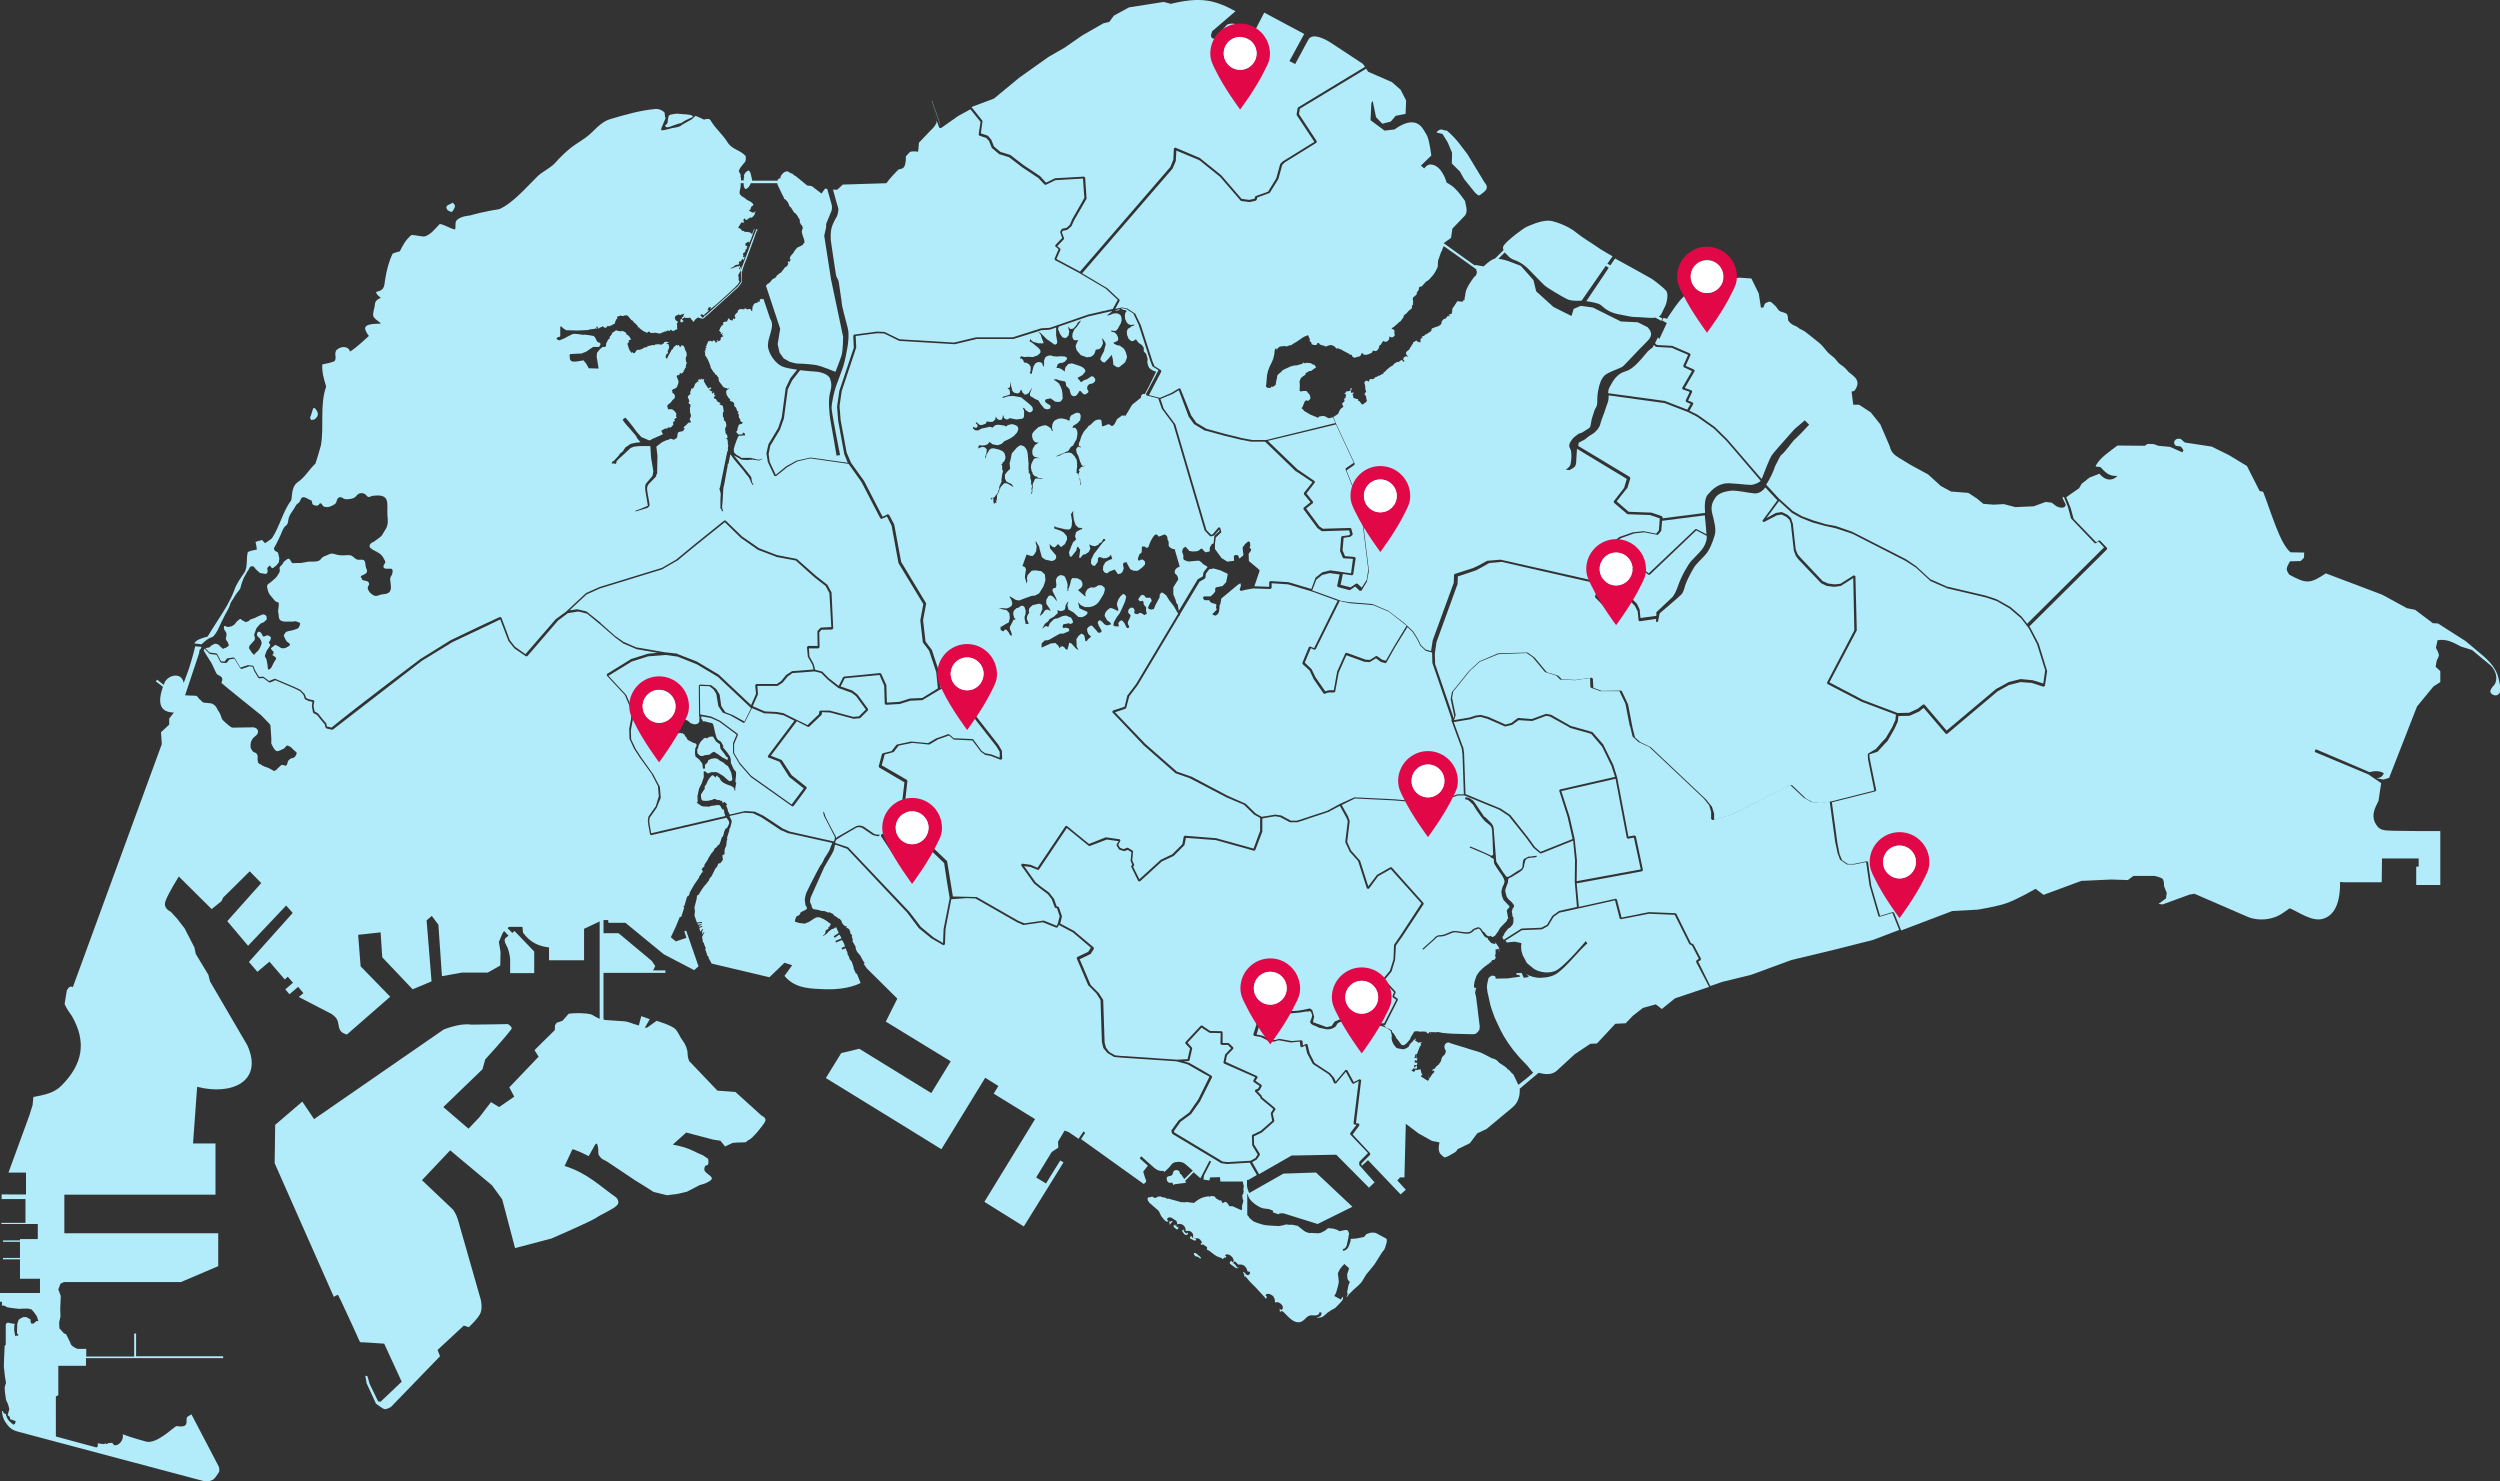
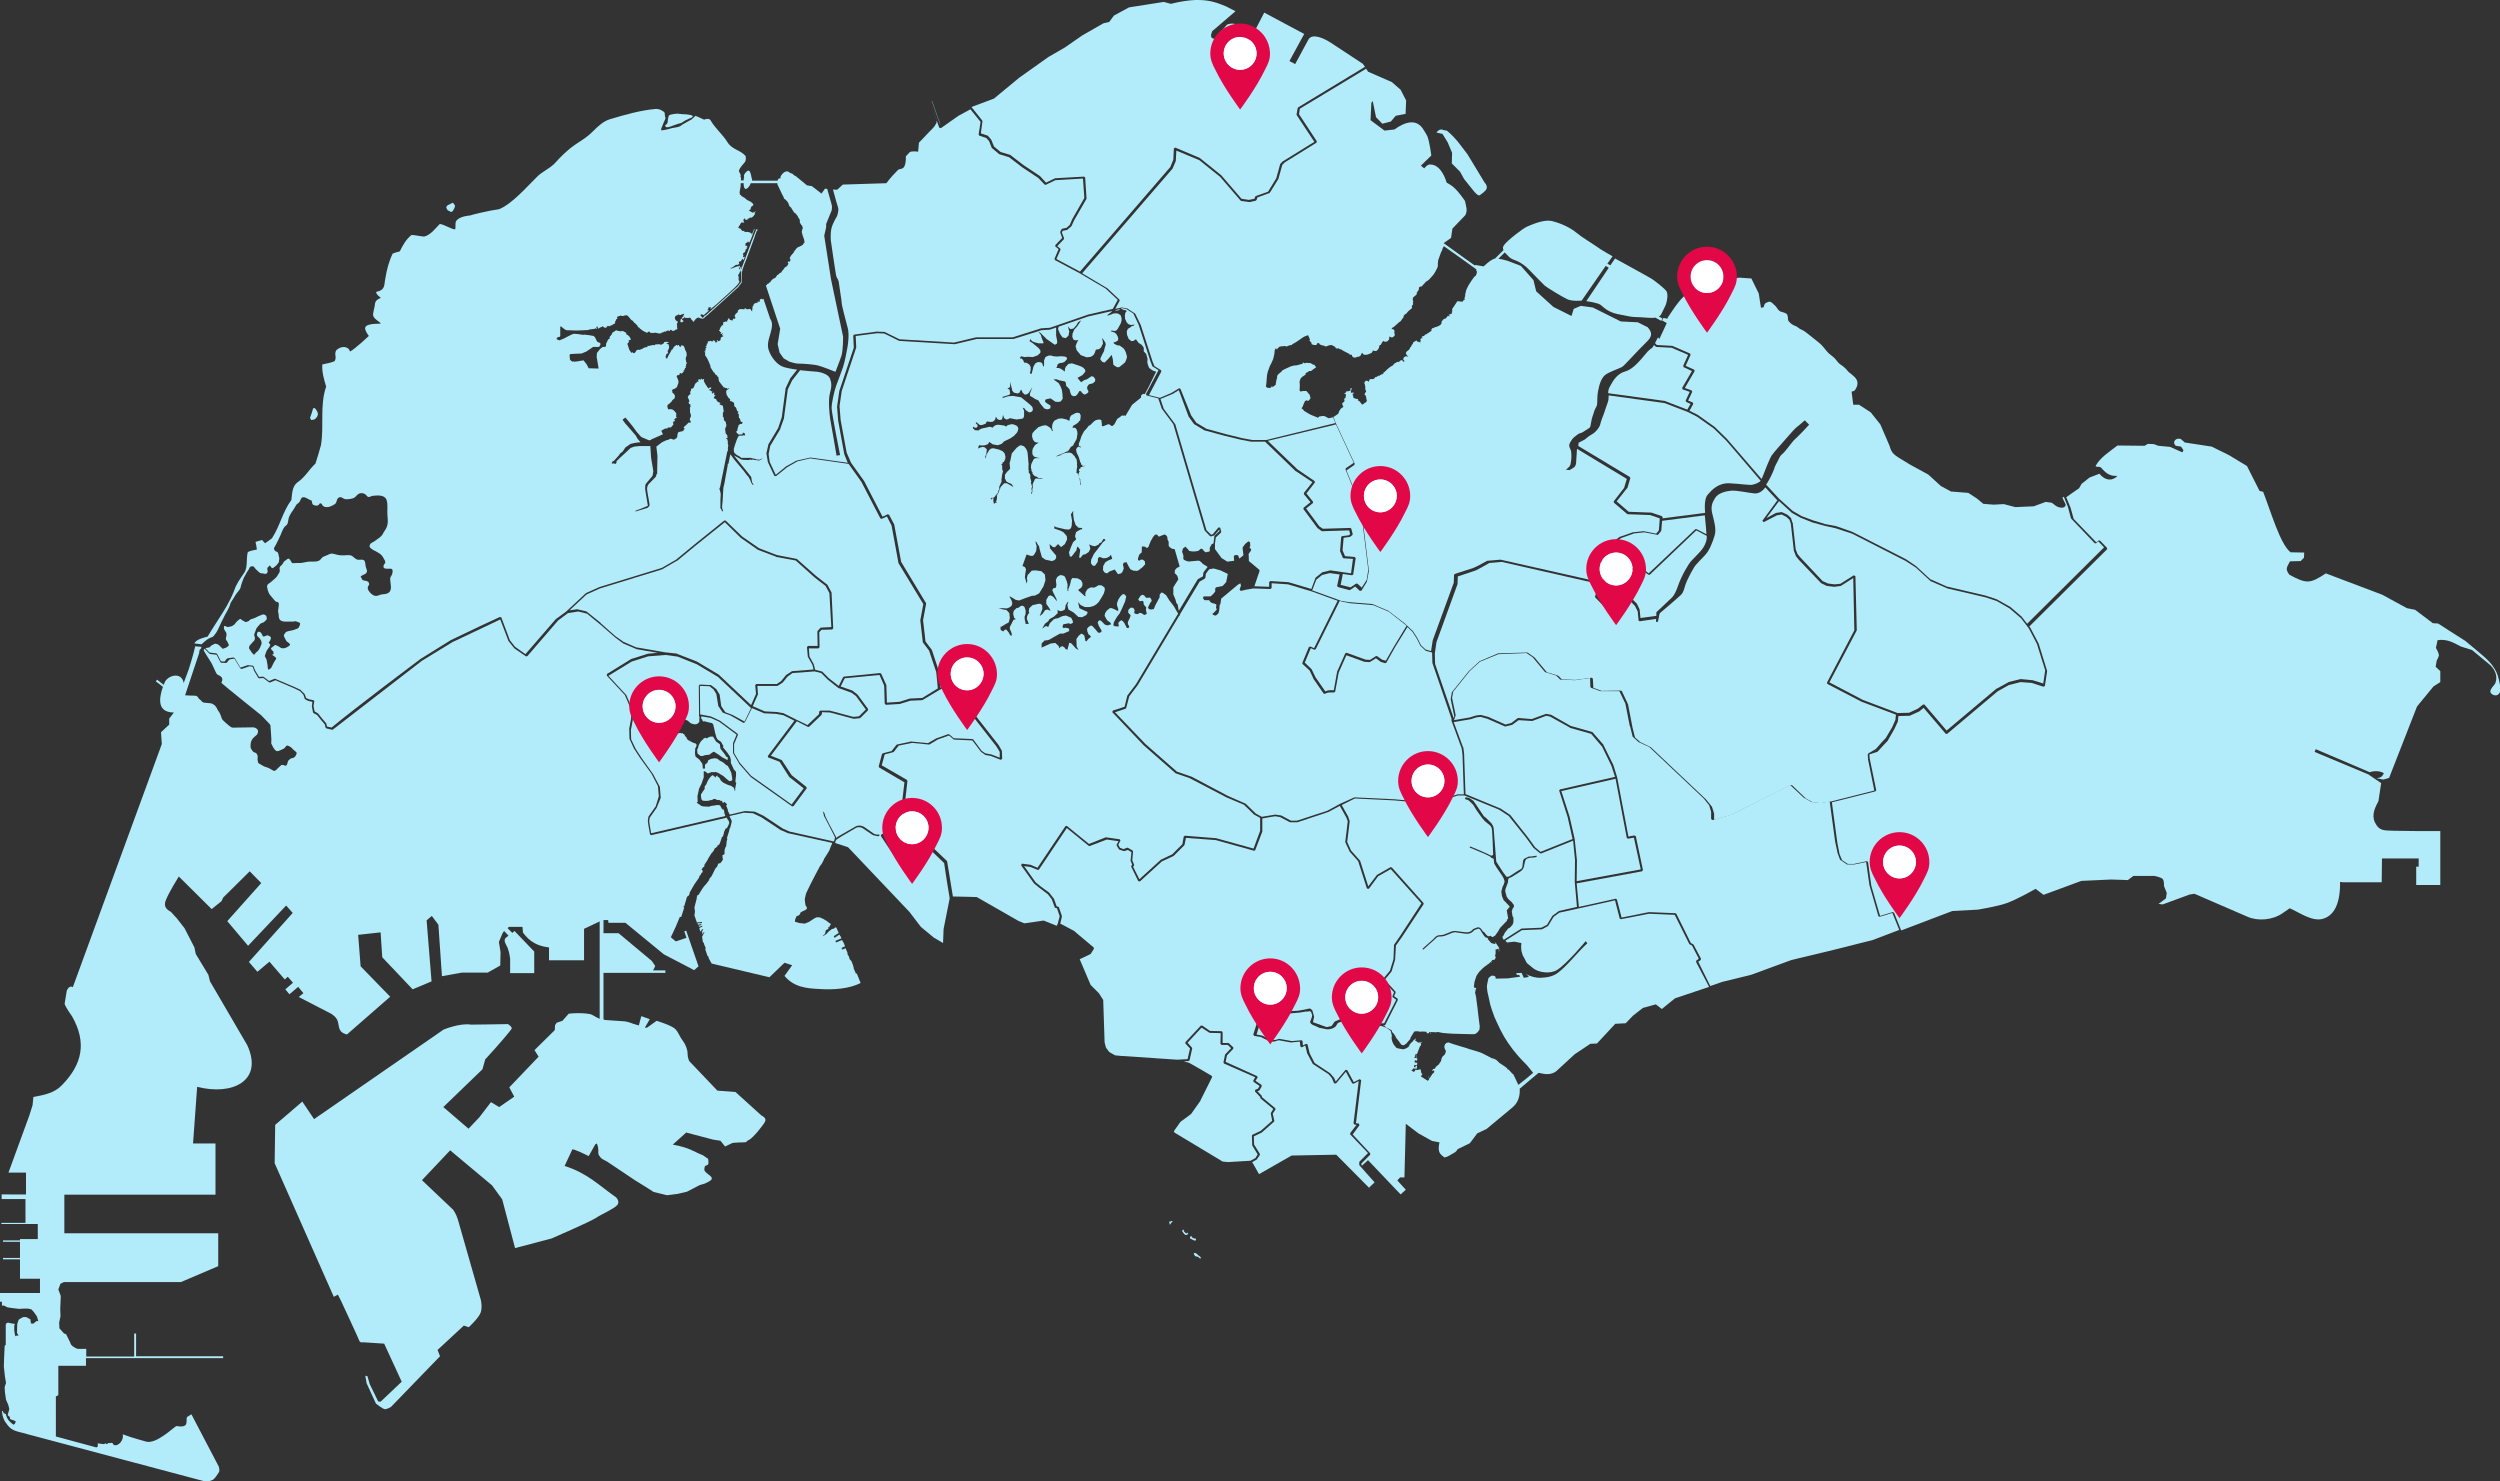
<svg xmlns="http://www.w3.org/2000/svg" version="1.1" id="Layer_1" x="0px" y="0px" viewBox="0 0 913 541" style="enable-background:new 0 0 913 541;" xml:space="preserve">
  <rect x="0" y="0" width="913" height="541" fill="#333333" stroke="none" />
  <style type="text/css">
	.st0{fill:#B2EBF9;}
	.st1{fill:#E20848;}
	.st2{fill:#FFFFFF;}
</style>
  <g>
    <g>
      <path class="st0" d="M430.5,142.5L428,144h-0.1l-4.1,1.7l1.2,3.6l4.1,5.5l0.1,0.1l11.4,38.7l1.7,1.7l0.6-0.2l2.1-2.5l0.6,0.1    l0.4,1.4l-0.1,0.4l-1.9,1.8l-0.3,2.3v1.9l2.4,3.3l2.1,1.3l2.5-0.3l-0.1-1.7l0.4-0.4h0.8l0.4,0.2l0.4,1.1l1.5-1.2l-0.3-2.7l0.1-0.3    l0.8-1.1l0.1-0.1l1.1-0.9l0.6,0.3l0.1,1.4l-0.1,0.2l-0.2,0.3l0.6,0.7v0.4l-0.9,1.3l0.1,2.6l3.8,3.2l0.1,0.4l-1.9,5.6    c0.5,0,3.4,0.1,5.4,0.2v-1.7l0.4-0.4l6.5,0.4h0.1l8.4,2.5l1.5-4l0.1-0.2l2.3-1.8l0.1-0.1l2.9-0.7h0.1l4.1,0.6l3.4,0.5l0.7-5.3    l-3.4-0.2l-0.3-0.2l-1-2.4v-0.2l0.4-5l0.3-0.3l2.4-0.3l0.6-0.4l-0.4-1.4l-9.9,0.3l-0.2-0.1l-1.4-1l-0.1-0.1l-5.1-6.9l0.1-0.5    l2.5-2l-2.4-2.9V180l3.1-3.9l-6-4h-0.1L462,161.3h-5h-0.1l-3.7-0.7l0,0l-5.8-1.4l0,0l-7.4-2h-0.1l-3.8-2.3l-0.1-0.1l-2-2.8v-0.1    l0,0L430.5,142.5z" />
      <path class="st0" d="M605.2,195.3l-4.7-0.9l-3.7,0.4l-4.8,1.7l-3.2,2.4l-2.6,2.8l-1.7,2.4l1.7,0.8l1.3,0.1h0.2l2.3,1.4l1.9-2.6    h0.6l3.4,3.7l0.7,0.1l0.3,0.4v1.7l0.8-0.7v-1l0.4-0.4h1.3l0.7-0.7l0.6,0.1l0.5,1.7l0.9,0.7l17-16.1l0.4-0.1l3.7,1.9    c-0.1-1.7-0.3-4-0.5-5.8c0-0.3-0.1-0.7-0.1-1.1l0,0l-15.6,2l-0.3,3.6l-0.1,0.2l-1.2,1.4L605.2,195.3z" />
      <polygon class="st0" points="494.4,169 487.9,155 463,161 473.8,171.4 480.1,175.7 480.2,176.2 477.1,180.2 479.5,183.2     479.5,183.7 477,185.7 481.8,192.2 483.1,193.1 493.2,192.8 493.5,193.1 494,195 493.9,195.4 493,196.1 492.8,196.1 490.7,196.4     490.3,201 491.2,203.1 494.7,203.4 495.1,203.8 494.2,209.8 493.8,210.1 490.4,209.6 489.6,213.6 493.2,214.5 495.3,213.1     495.8,213.2 497.3,214.6 499.1,211.8 499.7,208.1 497,186.1 495.8,182.3 491.4,171.5 491.5,171   " />
      <polygon class="st0" points="408.8,113.2 409,112.9 407.2,113.3 407.2,113.3 407.4,113.4 408.1,113.4   " />
      <polygon class="st0" points="405.7,114.1 406,113.8 406.1,113.6 397.3,115.6 386.6,119.3 386.4,120.2 387.1,121.9 388,123.2     389.2,123.5 390.2,122.6 390.5,121.1 390,119.2 390.9,120.2 392,120 393,118.9 393.8,117.6 394.8,117 394.4,117.7 393.3,119.3     392.3,120.4 391.7,121.8 391.6,123 392,124 392.7,124.3 393.8,124.2 393.3,125.1 392.8,126.4 393.2,127.9 394.7,129.7     396.9,130.5 398.4,130.3 399.3,129.7 399.8,128.9 400.2,127.7 401.4,127.5 402.1,126.9 402.4,126.3 402.8,125.5 402.7,124.5     402.4,123.4 403.1,124.2 403.7,125.2 403.8,125.9 403.4,127.2 403.2,128.2 402.4,129.7 401.8,131.1 402,131.5 402.6,132.2     403.4,132.4 404.7,131.1 406,129.6 406.4,131.2 406.6,133.2 407,133.5 407.9,134.1 408.7,134.1 410.1,133 410.9,132.3     411.4,131.1 411.6,130.3 411.2,128.8 410.8,127.9 410.3,127.2 408.9,126.2 408,126.1 407,125.6 406.6,125.2 406.9,125     407.3,124.9 408.2,124.4 408.4,123.8 408.2,122.9 407.7,122 407,121.4 405.7,121 405.9,120.7 407.2,120.9 407.8,120.6     408.2,120.1 408.7,119.2 409.3,118.1 409.6,117.1 409.6,116.2 409.3,115.2 408.5,114.6 407.7,114.4 406.6,114.5 405.4,115     404.3,115.3 404.7,114.8   " />
      <path class="st0" d="M353,327.5L353,327.5l3.5,0.1h0.2l15.2,8.7l2.2,0.9l6.9-1h0.2l4.7,1.9l0.4-0.8l0.7-2.7l-1-2.9l-0.5-0.1    l-0.3-0.2l-1.1-3l-1.4-1.8l-3.3-2.5l0,0l-1.7-1.4l-0.1-0.1l-4.7-6.6l0.3-0.6l3,0.4h0.1l2.6,1.1l10.2-15.2l0.5-0.1l8.1,6.6l6.1-2.4    h0.2l4.9,0.7l0.3,0.5l-0.8,1.5l0.6,1.1l1.3,0.5l1.3-0.5h0.3l1.7,1l0.2,0.4l-0.3,3.2l0.7,1.6l-0.1,0.4l-0.3,0.3l2.3,4.6l7.7-7    l0.1-0.1l4.2-2l3.7-3.7l0.5-2.8l0.4-0.3l11.3,0.9h0.1l13.7,3.8l2.4-6.5v-4.7l-2.2-1.2l-0.1-0.1l-3.6-3.5l-6.4-2.7l0,0l-13.4-7    l-5.2-1.8l-0.1-0.1l-11.5-10.1l0,0l-11.5-12.1l0.2-0.6l4.3-1.4l1-4.1l0.1-0.1l3.1-4.1l15.4-25.8l-0.3-0.3l-1.3-2.3l-1.7-2.2    l-1.1-1.8l-1.2-0.9l-0.6-0.1l-0.6,0.8v0.9l-1.6,3l-0.5,1.3l-0.9,0.2l-0.7-0.1l-0.5-0.4v-0.4l0.8-1.6l0.5-0.6l-0.1-0.5l-0.5-0.8    l-0.4,0.1h-1.1l-0.2-0.3l-0.4-0.5l-0.6-0.3l-0.7,0.3l-0.7,1l-0.2,0.5l0.6,0.6l1-0.2l0.3,0.4l0.1,1l0.9,1l-0.1,1l0.3,1.4l-0.9,0.4    l-1.1-0.7l-0.6-0.1l-0.7,0.5l-1.1-0.2l-0.2-0.6l0.2-0.6l-0.5-0.9l-1-0.1l-0.8,0.8l-0.1,1l0.9,1l-0.2,0.8l-0.8,1.6v0.8l0.3,0.5    l0.2,0.6l-0.4,0.4l-0.5-0.1l-0.9-1.8l-0.5-0.6l-0.5-0.4l-0.6,0.3l-0.6,0.7l0.2,1.3l-1.5-0.1l-0.5-0.3l0.2-1.2l1.1-1.9l1-1.3l1-2.1    l1-2.3l0.4-1.8l-0.7-0.8H410l-0.9,0.9l-0.6,0.9L408,220l-0.1,0.9l0.5,1.6v0.4l-0.3,0.2l-1.1-0.6l-1-0.4h-0.7l-1.1,0.9l-0.6,0.9    l-0.2,1l0.9,1.6l1.2,0.9l0.3,0.6l-1.4,0.4l-0.9-0.3l-1.5-1.5h-0.6L401,227l-0.1,0.6l0.2,0.3l0.1,0.5l1.1,1.9l-0.1,0.5l-0.6,0.3    L401,231l-0.9-1.1l-1.1-1.2l-0.5-0.3l-0.9,0.5l-0.6,0.7l0.1,1l0.4,1l0.7,0.6l0.2,0.4l-1,0.8l-0.6,0.8l-0.4-0.1l-0.4-2l-0.6-0.5    l-0.5-0.2l-1,0.8l-0.8,1.2l0.1,2.7l0.7,1.3l-1-0.6l-1.6-1.8l-0.8-0.3l-0.3,1.2l-0.4,1.4l-0.7-0.3l-0.3-0.5l-0.7-0.5l-0.8,0.2    l-0.4,0.6l-0.3-0.9l-1.2-1.1l-1.7,0.2l-3.3,1.5V235l1.1-1.1l1.1-0.1l0.6-0.2l2.1-1.2l1.8-1h1.2l2.1-0.9l0.1-0.5l-0.2-0.5l-1.2-0.3    l-0.6,0.2L388,229l0.3-1l2.1-0.4l0.5,0.3l0.9-0.4v-0.7l-0.6-1.2l-1.9-0.8L388,225l-1.7,0.8l-0.8,0.1l-0.7,0.3l-1.4,1.4l-0.6,1.4    l-0.5-0.3h-0.5l-1.2,0.9l1-1.8l1.2-0.9l0.5-0.8l1.6-0.9l1.4-1.3l-0.1-1.1l1,0.4l0.7-0.1l0.9-0.4l0.3-0.9v-0.6l0.6-1.1l0.5-0.4    l-0.4,1.3l0.4,1.6l1.9,1.1l1.7,1.6l1.4,0.1l1.2-0.6l0.6-0.5l0.2-0.8l-2-0.9l-1-0.5l-0.5-2.2l1,1.1l1.5,0.7h1.8l1.4-0.4l1-0.6    l0.9-0.9l1-1.6l0.8-1.4l0.4-1.4l-0.1-0.8l-1-0.8l-1.2-0.1l-0.6,0.4l-1,0.5l-1.2-0.1l-1.2,0.6l-0.7,1.1l-0.2,0.9l0.2,0.4l-0.2,0.3    l-2.5-2.2l0.1-0.3l0.9-0.6l0.5-0.8v-1l-0.5-1l-1.3-0.7l-1.9-0.1l-0.5,0.8l-0.1,0.7l-0.3,1.1l-0.6,1.6l0.1,0.5l-0.3,0.1l-0.1-1.1    l0.1-1.3l-0.3-1.2l-0.7-1.7l-0.6-0.4l-1.1-0.2l-1.1,0.7l-0.5,1.1l0.2,1.9l-0.2,0.9l-1,0.3l-0.3,0.6l0.3,0.8l1.2,2.4l0.2,0.9    l-1.4-1.7l-1-0.5l-0.7,0.3l-0.8,1.4v1.4l1.1,1.6l0.5,1l-1.1-0.5l-0.9,0.2l-1,1.4l-1,0.8l0.5-1.3l0.5-1.3l-0.1-1.4l-0.7-0.5h-0.6    l-2.2,0.5l-1.2,1.1l-0.2,1.1l0.2,0.7l-0.4,0.3l-0.4,0.9L375,226l0.7,1.9l-1.2-0.1v-0.5l-0.3-1.2v-1l0.3-0.7l0.1-1.2l-0.2-0.8    l-0.3-0.8l-0.6-0.4l-0.7,0.1l-0.8,0.6l-0.8,0.2l-1,1l-0.2,1.1l0.4,1.5l0.6,0.4l-0.9,0.3l-0.9,1.8l-0.4,0.7v0.9l0.4,0.8l0.3,0.9    l-0.1,0.8l-0.6-0.5l-0.4-0.8l-0.9-1.1l-0.6,0.1l-0.5,0.6l-0.9-0.5l-0.1-0.4V229l-0.2-0.1h0.1h0.2h0.2l0.1-0.1l1.5-0.9l1.1-0.6    l0.4-1.6l-0.2-1.8l-1-1.1l-1.1-0.2l-1.8-0.4l0,0l1.5-0.1l1.5,0.1l0.8-0.3l0.9-0.6l0.3-0.9l-0.3-1.2l-0.8-1.4l0.6,0.2l1.8,1.1    l1.2,0.2l1.8-0.7l2.8-1l1.2-0.1l1.5-0.8l1.6-2.6l0.7-2.2l-0.2-2.1l-1.3-1.2l-2.1-0.3l-1.4,0.1l-1.5,1.6l-0.3,1.2l0.2,0.9l-0.4,1.1    l-0.1-1l-0.4-1.3l0.1-1.1l0.3-1.9l-0.4-0.8l-0.9-0.4l1.5-4.2l1.5,0.5h0.8l0.5-0.5l0.7-1.2l0.2-1.8l-0.4-1.3l0.1-0.6l0.6,1.1    l0.6,0.9l0.1,0.7l0.9,3.2l1.3,0.9l2.4,0.5l1-0.4l0.5-0.7v-0.9l-2.2-2.6l-0.2-1.6l1.1,1l0.8,0.2l1.2-1.2l1.1,1.1l1.4-1.1l0.8-1.7    l-0.1-1.2l-1.2-1.4l-1.1-0.6L385,193l0.1-0.9l0.5,0.4l3.4,0.8l1.4,0.1l0.7-0.5l0.3-0.9l0.1-1.9l-0.4-2.3l0.9-1.3l-0.1,1.2l0.3,2.2    l0.6,1.8l1,1l0.9,0.1h0.4l0.2,0.5h-0.5l-1,0.5l-0.8,0.5l-0.4,1.5l0.4,1.2l-1.1,1l-0.7,1.6l-0.8,2.1l0.3,1.5l0.6,0.1l1.8-2.3l0.2-1    l0.3-0.4l0.9,1.2l-0.4,2.8l0.4,0.2l1-1.2l0.9-0.2l1.2-0.8l0.6-1.2l-0.4-1.6l1,0.5l1.1,0.2l1.3-0.6l0.3-0.5l0.7-0.3l0.8-1.3    l0.5,0.1l0.2,0.4l-0.9,0.7l-1.9,2.5l-1.4,1.8l-1,2.1l-0.1,1.3l0.7,0.9h0.8l1-1.4l0.1-1.4l0.6-0.4l1.4,0.5l1.1-0.1l1-0.5l0.6-0.7    l0.5,1.5l-1.3,0.5l-1.2,0.7l-0.8,1.4l-0.1,1.5l0.6,0.9l0.9,0.3l0.9-0.7l1.9-0.7l1.2,1.7l1.1-0.3l0.5-0.5l0.5-1.3l-0.3-1.5l0.3-0.6    l1-0.2l0.7,1.4l0.7,1.2l1.1,0.5l1.4,0.1l0.6-0.3l1.4-1.1l0.9-1l-0.1-1.1l-0.7-0.6h-0.8l-0.6,0.4l-0.4-0.3v-0.6l0.2-0.6l0.3-0.8    l0.8-0.7l0.1-0.4l-0.1-0.2l0.1-0.2v-0.3v-1.1h1l0.6,0.4l0.4,0.1l0.5-0.5l0.1-0.4l0.6-1.5l0.9-1.6l0.7-0.8l0.5-0.1l0.3,0.1l0.6,0.7    l2-0.8l0.6,0.2l0.5,0.7l0.1,1l0.3,0.5l0.1,0.4v1.1v0.1l0.1,0.3l0.2,0.2l0.2,0.2l0.2,0.2l0.4,0.2l0.4,0.2h0.2h0.2h0.1h0.1l0.1,0.1    l1.8,6.2l-0.1,0.2l-0.5,0.2l-0.5,0.3l-0.6,0.7l-0.1,1.1l0.8,0.8l0.4,0.8v0.5l0.2,0.1l-0.9,1.4l-1,1.6v2.2v0.4l0.3,0.7l0.5,1.2    l0.3,1.2l0.5,0.6l0.4,2.3l6.9-11.5l0.1-0.1l1.8-1l0.2-1.4l0.1-0.2l1.4-1.8h0.1c-0.2-0.2-0.5-0.3-0.9-0.6c-1.4-0.8-0.6-0.3-1.5-1.2    c-1-0.8-0.9-0.5-2.7-0.4c-1.8,0.1-1.7,0.4-3.1-0.2c-1.4-0.6-0.3-1-0.9-2.4s-0.1-0.8-0.1-1.5s0.5-0.6,0.8-1c0.4-0.5,0.6,0.6,1,0.6    l0.6,0.8c0,0,0.9,0.2,1.3,0.2c0.5,0,1.2,0,1.9-0.2c0.7-0.2,0.6-0.7,1.2-0.8s0.6,0.6,1.3,1.1c0.7,0.5,0.6,0,1.3,0    c0.7,0,0.5-0.4,0.5-1.1c0-0.7,0.2-0.6,0.5-1.2c0.2-0.6,0.5-0.6,0.8-0.7h0.1v-0.2l0,0l0.3-2.5l0.1-0.2l1.8-1.7l-0.1-0.5l-1.8,2.1    l-0.2,0.1l-1,0.3l-0.4-0.1l-1.9-2l-0.1-0.2l-11.4-38.7l-4.1-5.5l-0.1-0.1l-1.3-3.8l-4.3-1.1l-0.2-0.5l4.6-8.7l-2.2-1.4l0,0    l-0.1-0.2l0,0l-0.7-1.8l0,0l-4.3-13.3l-1.9-4l-2.5-1.6l-1.8-0.4h-0.2l0,0l0.2,0.3l0.8,0.4l0.7,0.1l0.4,0.3l-0.5,0.6l-0.2,1    l0.1,1.3l0.6,1.3l0.6,0.6l0.9,0.3l0.6-0.1h0.8l-0.5,0.4l-0.6,0.1l-0.4,0.4l-1,0.6l-0.4,0.9l0.1,1.3l0.6,1.5l1,0.8l0.8-0.1l0.6-0.5    h0.3l0.9,1.2l1.2,0.8l0.7,1v1.3l0.9,1l0.5,1.8l-0.1,1.3l0.3,1.1l0.4,0.9l1.1,0.8l0.8,0.4h0.4l0.2,0.2l-0.8,1.6l-1.8,3.7l-1.5,2.8    H418h-0.2h-0.2h-0.1l-0.1-0.1l0,0v0.1l-0.2,0.1l-0.2,0.2l-0.2,0.2l-0.1,0.2v0.2v0.2v0.2l-3.1,2.5l-0.2,0.2l-2.4,4l0,0h-0.1    l-0.1-0.1l-0.1-0.1h-0.1h-0.1l-0.1,0.1h-0.3H410h-0.1v-0.2h-0.1v0.2h-0.1l-0.3,0.1l-0.1,0.2L408,153l-1,1.9l-0.6,0.6l-0.4,0.1    l-0.7-0.5l-0.5-0.2l-0.5,0.2l-1,0.4l-0.6,0.2l-0.3-0.2v-0.7l-0.1-0.6l-0.1-0.8l-0.3-0.1l-0.5-0.1l-0.7,0.1l-0.6,0.2l-0.6,0.4    l-0.6,0.6l-0.7,0.7l-0.6,0.3l-0.6,0.8l-1.1,1.2l-0.5,0.9l-0.5,1l-0.5,1.6l-0.4,0.9v0.9l0.4,0.3h0.3l0.1,0.2l-0.3,0.1l-0.2-0.1    l-0.6-0.2L393,164l0.1,0.9l0.2,0.7l0.5,0.9l0.4,1.2l0.2,0.7l0.1,0.4l0.2,0.2l0.1,0.3v0.3l0.2,0.2l0.4-0.1l-0.2,0.4l0.1,0.1h0.2    h0.4l0.2-0.1l0.2-0.1v0.1l-0.4,0.2l-0.6,0.1l-0.2,0.1l-0.3,0.1h-0.1l-0.1,0.2v0.2l-0.2,0.2h-0.2l-0.1,0.1l-0.1,0.4h0.1l-0.1,0.2    l0.2,0.1l0.1,0.2l-0.2,0.3l-0.2,0.5v0.4l0.1,0.1l0.1,0.7v0.3l0.1,0.1l0.1,0.1l0.1,0.1v0.3h0.2v0.1l-0.1,0.2v0.4l0.1,0.1v0.3    l0.2,0.8l-0.1,0.1l-0.2-0.2v-0.4l-0.2-1.5l-0.2-0.4v-0.3l-0.2-0.8l-0.2-0.3l-0.3-0.5l-0.4-0.1l0.2-0.4v-0.7l0.2-1.1l-0.1-0.7    l0.1-0.7l-0.2-0.3l0.1-0.3l-0.2-0.8l-0.3-0.3l-0.4-0.8l-0.4-0.3l-0.3-0.4l-0.4-0.3l-0.6-0.2H390l-1.2,0.2l-0.3,0.1l-0.9,0.4    l-0.3,0.1l-0.2,0.4l-0.1-0.2l-1.4,0.5l0.7-0.5l0.5-0.2l1-0.4l1-0.4l0.5-0.3l0.2-0.1l0.2,0.1l0.1-0.2l0.2-0.1l0.2-0.1l0.5-0.8    l0.4-0.6l0.8-0.5l0.5-1l0.3-0.5l0.5-0.9l0.3-1.9l-0.1-0.9l-0.3-0.8l-0.5-0.5h-0.9V156l0.2-0.4l0.1-0.2l0.3-0.1l0.8-0.5l0.5-0.4    l0.3-0.2l0.2-0.5h0.3l0.1-0.3l0.2-1.6l-0.4-0.9l-0.9-0.2l-0.7,0.2l-1.5,0.8l-0.5,0.8l-0.1,1.1l-0.6-0.1l-0.4-0.3l-1.8-0.4    l-1.3,0.1l-1.4,0.7l-0.5,0.7l-0.3,0.8l-0.1,1.2l0.3,1.1h-0.2l-0.3-0.3v-0.3l-0.2-0.3l-0.7-0.6l-1.1-0.6l-1.1,0.1l-1.7,0.6    l-0.3,0.3l-1.2,1.1l-0.7,0.9l-0.1,1.1l0.2,0.6l0.1,0.5l0.6,0.8l0.7,0.3h0.5h0.4l-0.2,0.1l-0.4,0.3l-0.5,0.3l-0.3,0.2l-0.8,1.3    l-0.2,0.8v0.6l0.1,0.9l0.3,0.3l0.2,0.3l0.4,0.2l0.6,0.1v0.1l1.2,0.2h-0.3h-0.6h-0.4l0,0l-0.6,0.1l-0.4,0.3l-0.2,0.4l0,0l-0.3,0.6    l-0.2,0.4l-0.2,0.5l-0.1,0.7v0.6l0.1,0.4l0.1,0.2v0.4h-0.1v0.1l0.1,0.1h0.2v0.2l0.1,0.1l0.1,0.1l-0.1,0.2v0.2l0.2,0.1v0.1l0.1,0.1    v0.1l0.3,0.3l0.3,0.3l0.4,0.1l0.4,0.1l0.4,0.4l0.2,0.1h0.1v0.2h0.2v-0.1l0.1-0.1h0.1l1.2,0.3h-0.2H380v-0.1l-0.2,0.1h-0.3    l-0.4-0.1l-0.6-0.1l-0.5,0.2l-0.5,1.1l-0.3,0.6l-0.1,0.5l0.1,0.5v0.4l-0.1,0.2l-0.1,0.5v0.5v0.3v0.2l-0.1,0.1v0.4v0.1l-0.1,0.1    h-0.2l0.1-0.2l-0.1-0.2l0.2-0.4v-0.7l-0.1-0.2v-0.5l0.3-0.5l-0.2-0.3l-0.1-0.3v-0.3v-0.1h-0.2v-0.5l0.1-0.1v-0.3l-0.2-0.8    l-0.2-0.6l0.1-0.4l-0.1-0.7L376,173l-0.2-0.4h-0.1l-0.1-0.2l0.2-0.5l-0.2-0.3v-1.2v-0.7l0.1-0.2l-0.1-0.4l-0.3-3.6l-0.2-0.8    l-0.3-0.7l-0.8-1l-1.1-0.4l-0.5,0.1l-1.1,0.8l-1.8,2.1l-0.5,2.5l-0.3,1l0.2,2.1l-1.2,1.2l-0.7,1v1.3l0.5,1.1l0.8,0.5l0.8,0.3    l0.5,0.4l0.5,0.9l-1.6-1h-0.1l-0.7-0.4h-1l-1.3,1.4l-0.2,0.7l-0.2,0.2l0.1,0.1l-0.2,0.1l0.1,0.1l-0.2,0.2l0.1,0.2l-0.2,0.1v0.4    l-0.3,0.2l-0.3,0.8v0.7l-0.1,0.8v0.3h-0.2l-0.1,0.3l0.1,0.1l0.3,0.3l-0.3,0.1h-0.4l-0.4,0.5l-0.1-0.1l0.1-0.1l-0.1-0.4h-0.1v-0.7    l-0.1-0.1l0.1-0.2l-0.1-0.1l0.2-0.2l-0.4-0.4l-0.1,0.2l-0.2,0.4l-0.3-0.1l-0.2-0.2l0.4-0.1v-0.1l0.1-0.2h0.1l0.2,0.2h0.2l0.1-0.1    l0.1-0.2h0.2l0.3-0.3l0.1-0.3l0.3-0.1v-0.2l0.2-0.1v-0.2l0.1-0.2l0.3-0.1l0.2-0.7l-0.1-0.1l0.1-0.2l0.2-0.1l0.1-0.3l0.1-0.1    l-0.1-0.5l0.1-0.6l0.3-0.5l0.2-0.6l0.2-0.3l0.1-0.5l-0.1-0.3l0.1-0.6l0.2-1.5l0.3-1.1l-0.3-0.7V170l-0.4-0.3l0.5-0.3v-0.5l0.5-0.2    l0.5-1l0.1-0.9l-0.3-1.2l-0.7-0.8l-1.3-0.6l-2.1-0.5l-0.8,0.1l-0.7,0.5l-0.6,1l-0.5,0.9l-0.2,1.4l-0.2-0.9l0.4-0.9l0.1-0.9    l0.1-0.8l-0.7-0.7l-0.8-0.2l-0.8,0.2l-0.9,0.4l0.3-1.2l1.3,0.1l1-0.1l1-0.4l0.5-0.8l1.3,0.9l1.8,0.3l1.4-0.5l0.9-0.9l0.6-0.3    l1.5-0.7l1.5-1l1.1-1.2l0.3-0.6l0.2-0.8l-0.2-0.7l-0.4-0.4l-0.6-0.3l-0.9-0.3L369,155l-1.1,0.3l-0.3,0.4h-0.3l-0.6-0.3l-2.2-0.3    l-1,0.2l-0.8,0.6l-0.2,0.3l-0.7-0.3h-0.6l-1.2,0.3l-1.5,0.3l-0.3,0.2l-0.4,0.1l-0.4,0.4l-1.4-0.1l-0.3-0.4l-0.3-0.2h-0.1l0.1-0.7    l0.6,0.4h0.6l0.4-0.4v-0.6l-0.7-0.7l0.3-0.3l1.2,1h0.9l1.3-0.5l0.4-0.8l1.3,0.2l0.9-0.1l0.8-0.7l0.3-1.1l0.6,0.9l0.8,0.3l0.8-0.2    l0.2-0.6l0.2-1.1l0.4,1.2l0.8,0.5l0.7-0.1l0.5-0.4l2.5,0.5l2.2-0.3l0.5-0.5l0.1-0.9l0-1.5l-0.5-1.1l0.6,0.2l0.5,0.7l1.2,0.8    l0.7-0.1l0.6-0.5l0.1-0.6l-0.2-0.8l-0.9-0.9l-3.2-2.6l-2.9-0.5l-1.8,0.1l-1.9,0.6L366,145l0.6-0.2l0.7-0.2l1.2-0.4l0.4-0.3    l-0.1-0.8l-0.1-0.8l-0.8-0.4l0.8-0.4l0.2-0.5v-1.6l0.8,3.3l0.6,0.7l1.4,0.3l0.7-0.4l0.2-0.6l0.4-0.4l0.4,1l0.8,0.8l0.8-0.1    l0.7-0.5l1.3-2.1l-0.9,2.4l0.1,0.8l0.9,0.5l0.9,0.6l1.2,0.5l0.8,1.3l1.4,1.7l1.1,0.3l1-0.3l0.2-0.8l-0.2-0.4l-1-0.6l-0.8-0.6V146    l0.8-0.3l1.2-0.2l1.7,1.2l1.1,0.1l0.9-0.2l0.7-1l-0.1-1.8l-0.2-1.4l-0.5-1.3l-0.5-0.9l-0.1-0.2l-0.9-0.7l-1.1-0.7l1.1-0.1l1.1,0.4    l2,0.4l0.3,0.4l0.2,1.3l0.5,0.4l0.7,0.8l0.2,0.9l0.4,1.1l0.7,0.5l0.9-0.1l0.5-0.4l0.5-0.7l0.4-0.7h0.4l0.3,0.3l0.6,0.7l0.7,0.3    l0.9-0.5l0.4-0.4l-0.1-0.6l-0.3-0.4l-0.1-0.7l0.3-0.7l0.5-0.5l1.3-0.3l0.8-0.7l0.1-0.8l-0.6-0.9l-0.8-0.2l-1.6,1.1l-1,0.3    l-1.2,0.8l-1.3-1.6l1.8-1l0.7-0.8l0.4-0.6l-0.2-0.7l-0.7-0.7l-1-0.5l-3-1l-1.3,0.2l-1,1.1l-0.3,0.8v0.9l-1.3-0.9l-0.9-0.4h-0.9    l0.2-0.5l0.3-0.9l0.7-0.4l0.9-0.1l0.8-0.3l0.8-0.8l0.2-0.5l-0.2-0.4l-0.6-0.3l-1.4-0.1l-1.6,0.1l-1.2-0.1l-1-0.3l-0.9,0.1l-1,0.5    l-0.5,1.2v1.7L381,134l-0.4-1.4l-0.6-0.3l-0.9-0.1l-1,0.5l-0.7,1.2l-0.3,1.3l-0.4,1.4l-0.6-0.3l0.3-1.1V134l-0.5-0.9l-1-0.6    l-0.9-0.1l-0.3-0.8l-0.6-0.7l-0.5,0.1l-0.1-0.3l0.4-0.6l1.2,0.3l1.4-0.1l1.7,0.1l1.7-0.6l1-0.9l0.1-0.8l-0.6-0.9l-2.3-1.9    l-1.1-0.7l0.3-0.8l0.5,0.7l0.7,0.4l1.8,0.5h1.7l0.1-0.3l-0.6-1.5l-0.4-1.3l-1-1.3l-9,2.8H370h-13.3l-8,1.9h-0.1l-20.1-1.2h-0.1    l-5.5-2.7l-2.6-0.1l-7.8,1l0.2,4.1v0.1l-5.3,15.9l-0.8,5.5l0.4,5.1l2.2,11.9l1.6,3.7c0,0,3.2,4.5,4.8,6.7l0,0l6.7,13l1.9-0.9    l0.5,0.2l1.9,3.6v0.1l2.5,13.5l0,0l9.1,15.1v0.3l-1.1,5.9l0.9,7.8l2.2,2.9l0.1,0.1l0,0l2.6,7.9v0.1l0.5,5.8l3.1-1.7l0.5,0.1l0,0    l17.7,22.6l0,0l1.2,2.1v0.2l0.1,2.7l-0.5,0.4l-3.6-1.4l-2.1-0.4l-0.1-0.1l-1.4-1l-0.1-0.1l-3.1-4.1l-6.7-0.3l-0.2-0.1l-1.6-1.4    l-4,1.4l-3.2,1.9h-0.2l-6.1-0.6l-4.9,1l-1.8,2.3l-0.2,0.1l-3.1,0.8l-1.1,4l9.2,5.3l0.2,0.4l-0.8,7.1l0.7,11.3l-0.5,0.4l-2.3-1    h-2.3l-3.3,1.9l9.4,14.3l1.7-1.8l0.4-4.3l0.1-0.2l4.7-4.3h0.5l6.1,5.8l0.1,0.2l2.1,12.8L353,327.5z" />
      <polygon class="st0" points="383.4,120.4 383.3,120.4 380.2,120.6 378.9,121.1 379,121.1 379.9,121.5 382.2,123.8 385.2,125.9     385.9,125.6 386.1,125 386,124.1 385.7,122.6 385.7,119.6   " />
      <path class="st0" d="M610.5,127l-5.6-0.3l-0.2-0.1L604,126c-0.3,0.6-0.5,1-0.6,1c-0.9,0.6-1.7,1.4-1.7,1.4s-0.3,0.4-2.1,2.5    c-1.8,2-3.7,4.1-6.2,4.8s-4.1,2.9-5.1,4.8c-1,1.8-0.9,1.8-1,3.1l20.5,2.8h0.1l8.3,3.2l1.2-2.1l-1.6-0.7l-0.2-0.5l1.5-3.2l-2.6-0.9    l-0.2-0.5l3.6-6.2l-3-1.4l-0.2-0.5l1.8-4L610.5,127z" />
      <path class="st0" d="M594.1,178.4l-3.7,4.7l4.4,3.8l8.2,0.3h0.1l3.8,1.3l0.3,0.4v0.4l15.5-2c-0.2-2.4-0.2-5.4,1-6.7    c1.5-1.7,3.8-4.3,8-4.1s7.4,0.8,8.4,0.5c0.7-0.2,2-0.5,2.9-1.4l-8.2-9.6l-4.4-5.1l-4.5-4.4l-6.1-4.3l-3.3-1.7l-8.6-3.3l-20.4-2.8    c-0.1,1.2,0,1.7-0.4,2.7c-0.5,1.2-0.6,1.9-1.3,3.8c-0.7,1.9-0.9,2.3-1.2,3.3c-0.2,1.1-0.6,2.1-1.8,3.3s-1.8,1.2-2.8,2    c-0.9,0.8-1.4,1.2-2.2,1.5c-0.8,0.4-1.3,0.7-1.3,0.7s-0.1,0.8-0.1,1.2l0.2,0.1l0,0l18.6,11.2l0.2,0.4l-1.1,3.7L594.1,178.4z" />
      <path class="st0" d="M501.5,221l-8.4-0.7l0,0l-2.7-0.5h-0.1l-1-0.4l-8.8,17.7l-0.5,0.2l-1.3-0.6l-2.2,5.3l2.4,2.3l0.1,0.1l1.4,2.9    l3.6,5.2c1-0.5,2-0.5,3.1-0.4l1.2-6.7v-0.1l3-6.7l0.5-0.2l6.9,2.5l1.6,0.1l2.2-1.4h0.4l1.8,1.3l1.4,0.4l3.1-5.4l0,0l4.5-7.4    l-6.5-5.1l0,0L501.5,221z" />
      <path class="st0" d="M530.1,263.4v-0.9l-7-20.4V242l-0.1-3.7l-2.2-0.6l-0.2-0.1l-1.8-1.7l-0.1-0.1l-1.3-2.6l-1.6-2.5L514,229    l-4.5,7.3l-3.2,5.7l-0.4,0.2l-1.7-0.5l-0.1-0.1l-1.6-1.2l-2.1,1.3l-0.2,0.1l-1.8-0.1h-0.1l-6.6-2.4l-2.8,6.3l-1.3,7l-0.4,0.3    c-1.3,0-2.3-0.2-3.3,0.5l-0.5-0.1l-3.8-5.5v-0.1l-1.3-2.8l-2.6-2.4l-0.1-0.4l2.4-5.8l0.5-0.2l1.4,0.6l8.6-17.3l-9.4-3.4l0,0    l-8.7-2.6l-6-0.4v1.7l-0.4,0.4c-2.1-0.1-6.2-0.2-6.3-0.2l-2.3,0.4l-0.6,0.1c-0.1,0-0.2,0.1-0.3,0.1l0,0l-1.4,0.3l-0.4-0.5l0.5-1.4    L453,213l-1,0.6l-6,5l-0.3,1.9l-0.1,0.2l-0.2,0.3c0,0.1,0,0.1,0,0.2c-0.1,1.4-0.1,1.7-0.3,2.4c-0.2,0.7-1.1,1.2-1.1,1.2    s-0.7,0-1.1-0.4s0,0,1.1-1.4s0,0,0.1-1.2s0.4-0.8-0.2-1.2s-1,0-1.9-0.8c-0.4-0.4-0.4-0.5-0.3-0.6H440l-0.3-0.2l-0.4-0.6l0.3-0.6    h2.5l1-0.9l0.7-0.9v-1.1l0.3-0.4l2.4-0.5l1.3-1.4l0.6-3l-2.7-1.3l-2.5-0.7l-1.6,0.3l-1.2,1.6l-0.2,1.5l-0.2,0.3l-1.9,1.1l-7.2,12    l0.1,0.1l-0.5,0.6l0,0l-15,25.1l0,0l-3.1,4.1l-1.1,4.2l-0.2,0.3l-3.9,1.3l0,0l11.1,11.6l11.5,10.1l5.2,1.8h0.1l0,0l6.4,3.4l7,3.7    l6.4,2.8l0.1,0.1l3.6,3.5l2.2,1.2l4.9-0.8h0.1l2,0.3h0.1l3.5,1.9h2.3l11-3.6l4.6-2.5l0,0l5.3-2.4h0.2l14.4,0.7l0,0l13.7,1.2l9.4-3    h0.1h2.2l-0.5-14.5l-0.3-2.3l-3.5-9.5L530.1,263.4z" />
      <path class="st0" d="M583.2,217.4l5.2,5.4l5.6-5.6h0.5l3.2,3.2l0.1,0.1l1,2.1v0.1l0.3,3l5.8-0.8v-1.3l5.4-5.1c0,0,1.2-0.7,2.5-4.5    s3.8-8,4.9-9.2c1.1-1.2,3.2-3.2,3.9-4.2c0.7-0.9,1.6-2.5,1.7-4.1c0-0.2,0-0.5,0-0.8l-3.8-2l-17,16.2H602l-1.2-0.9l-0.1-0.2    l-0.4-1.2L600,208l-0.3,0.1h-1.1v0.8l-0.1,0.3l-1.5,1.4l-0.6-0.3v-2.2h-0.5l-0.2-0.1l-3.2-3.5l-1.8,2.5l0,0l0,0l0,0l0,0l-1.5,2.2    l-0.1,0.1l-2.2,1.7l-0.6,1.9l-0.4,0.2l-2.2-0.5l0.3,2.6v0.1L583.2,217.4z" />
      <polygon class="st0" points="575.8,321.8 599.2,317.5 596.7,305.9 594.5,306.3 594.1,306 590,284.4 570.2,288.9 573.2,298.2     573.2,298.2 575.1,306.5 575.1,306.6 575.9,314.2 575.9,314.3   " />
      <polygon class="st0" points="484.5,375.1 486.3,374.7 487.4,373.1 487.6,373 489.7,372.1 489.9,372 493.2,372 495.7,371.2     496.1,371.3 497.9,372.9 498.1,373.1 498.4,374.9 498.8,375.1 501.1,373.8 501.3,373.8 505.5,373.7 509.9,365.1 508.6,364.2     508.5,363.8 509.1,362.4 505.1,358 505.1,357.5 507.6,354.5 508.9,350.3 509.1,345.1 509.2,344.9 511.4,341.7 519.1,329.9     507.9,317.4 503.3,320 499.9,324.6 499.2,324.5 496,314.5 492.8,310.9 492.8,310.8 491.3,307.6 491.3,307.4 492.2,299.9     491.7,298.6 489.3,294.3 485,296.6 484.9,296.6 473.8,300.3 473.7,300.3 471.3,300.3 471.1,300.3 467.5,298.4 465.7,298.1     463.2,298.5 461,298.9 461,303.5 461,303.7 458.4,310.5 458,310.7 444,306.8 433.1,306 432.6,308.5 432.5,308.7 428.7,312.5     428.6,312.6 424.3,314.6 416.3,321.9 415.7,321.8 413.1,316.5 413.2,316.1 413.5,315.8 412.9,314.4 412.9,314.2 413.2,311.2     411.9,310.4 410.6,310.8 410.4,310.8 408.8,310.3 408.6,310.1 407.8,308.8 407.8,308.4 408.5,307.2 404.2,306.6 397.9,309     397.6,308.9 389.6,302.4 379.4,317.6 379,317.7 376.2,316.6 374,316.3 378.2,322.2 379.9,323.6 383.3,326.1 383.3,326.2     384.8,328.1 384.9,328.2 385.9,331 386.4,331.1 386.7,331.3 387.8,334.5 387.8,334.8 387.2,337.3 392.5,340.1 392.5,340.2     399.4,346 399.5,346.5 398.3,348.4 398.1,348.5 394.3,350.3 398.3,359.7 401.2,362.6 401.3,362.7 402.9,365.2 402.9,365.4     403.4,380.7 403.9,382.6 405.1,384.2 407.2,385.4 409.1,385.6 429.9,387 429.9,387 433.7,386.8 434.6,382.9 432.9,381.1     432.9,380.6 438.5,374.6 439,374.5 441.9,376.5 446.2,376.6 446.5,377 446.5,380.9 448.6,380.9 448.8,381 450.4,382.5 450.4,383     448.1,385.4 447.6,387.8 459.1,393 459.3,393.5 458.5,394.7 460.7,396.2 460.8,396.7 460,398.1 459.8,398.3 459.2,398.5     460.8,400.2 460.8,400.3 460.9,400.7 465.7,404.7 465.8,405.2 464.8,406.7 465.4,409.4 465.2,409.7 460.8,413.6 460.8,413.6     457.9,415 458,418 460.1,421.4 460.1,421.8 459,423.4 458.9,423.5 457.3,424.4 459.8,428.8 471.7,422 488,421.7 500.2,434     500,433.7 502,431.8 496.5,425.6 496.4,425.4 496.4,424.5 496.5,424.2 499.6,421.1 493.1,414.3 493.1,413.8 495.4,410.8     494.7,410.7 494.3,410.3 496.2,394.8 494.3,395.8 493.8,395.6 491.5,391.4 487.9,395.7 487.2,395.6 486.4,393.7 485.2,392.3     479.5,388.6 479.4,388.5 477.5,384.9 477.4,384.8 476.7,381.8 475.4,382.5 474.9,382.2 474.7,380.4 471.5,380.7 471.4,380.7     467,379.9 465.6,380.3 465.4,380.4 463.6,380.3 463.4,380.2 460.4,378.7 458,378.3 457.7,377.8 459.3,372.7 458.4,369.6     458.7,369.1 464.6,368.3 464.7,368.4 467.8,369.2 470.8,369.3 474.3,369.1 474.3,369.1 474.4,369 474.8,369 474.8,369     478.3,368.3 478.6,368.4 479.2,368.9 479.3,369.1 479.9,371.2 479.9,371.4 479.5,373.3   " />
      <polygon class="st0" points="438.4,402 435,406.8 434.9,406.9 431.1,409.7 428.7,413.1 428.9,413.6 446.5,424.2 448.4,424.4     456.7,423.9 458.5,422.9 459.3,421.6 457.3,418.3 457.3,418.1 457.2,414.7 457.4,414.4 460.4,413 464.6,409.3 464.1,406.7     464.1,406.5 465,405 460.4,401.2 460.3,401 460.2,400.6 458.3,398.6 458.4,398 459.4,397.6 460,396.6 457.8,395.1 457.7,394.6     458.4,393.4 447,388.4 446.8,388 447.4,385.1 447.5,385 449.6,382.8 448.4,381.6 446.1,381.6 445.7,381.2 445.8,377.3     441.8,377.2 441.6,377.1 438.8,375.3 433.7,380.8 435.3,382.6 435.4,382.9 434.4,387.3 434,387.5 432.3,387.6 434.1,388.1     434.2,388.1 439.8,391.3 442.5,392.9 442.7,393.3 438.4,401.9   " />
      <path class="st0" d="M549.2,343.2L549.2,343.2l6.3-4l0.2-0.1l7.2-0.3l2.1-1.1l1.9-3.2l0.1-0.1l2.2-1.6l0.1-0.1l6.6-1.5l-0.8-9.1    l0,0l0.1-8l0,0l-0.7-7.1l-11.7,4.7l-0.4-0.1l-2.3-1.9l-0.1-0.1l-2.6-3.6l-6.4-8l-3.5-2.3l0,0l-12.7-5.2h-2.4l-9.4,3h-0.1    l-13.8-1.2l-14.3-0.7L490,294l2.4,4.3v0.1l0.5,1.4v0.2l-0.9,7.5l1.4,3.1l3.2,3.6l0.1,0.1l3,9.4l3.1-4.1l0.1-0.1l4.9-2.8l0.5,0.1    l11.6,13v0.4l-7.9,12l0,0l-2.2,3.1l-0.3,5.1v0.1l-1.3,4.3l-0.1,0.1l-2.4,2.9l3.9,4.3l0.1,0.4l-0.6,1.3l1.3,0.9l0.1,0.5l-4.6,9.1    l-0.3,0.2H505l0.6,0.2l0.4,0.3l-0.1,0.1l0.8,0.5l0.1-0.1l1.3,0.7l0.3,0.3l-0.1,0.3l0.7,0.7l0.7,1.1l0.1,0.1l-0.1,0.1l1.1,1.4    l0.8,1.1l0.3,0.3l0.4,0.1h0.3l0.3-0.1l0.7-0.5l1.3-1.5l0.2-0.3V379l1.4-2.3l1-0.1l0.8,0.1l0.3,0.1l0.8-0.1l1.5,0.1l0.1,0.1    l-0.1,0.1l0.1,0.1l0.1,0.1l0.1,0.1l0.1,0.1h0.2h0.1l0.1-0.1l0.1-0.1l0.1-0.1V377l0.1-0.1h0.4v0.5h-0.1v0.1h0.3v-0.1h-0.1v-0.5    l2.2,0.1l0.1-0.1h0.7l0.1,0.1l0.8,0.1l0.2,0.2v-0.1h0.1l0,0l0.9,0.1l0,0h0.2l0,0l0.9,0.1l0,0h0.2v0.1l0.2-0.1l1.1,0.1l3.5,0.1    l4.2,0.1l0.9-0.1l0.9-0.7l0.6-0.9l0.1-1.2l-0.5-3.9l-0.3-2.7l-0.4-3l-0.1-0.9l-0.2-1l-0.1-0.3l-0.1-0.4l0.2-1.1l-0.4-0.2v-0.1    l0.5,0.3l0.1-0.7l-0.7-0.1l-0.1-0.3V360l0.2-1.5l0.3-0.9l0.4-1.2l0.3-0.5l0.5-0.7l0.3-0.4l1.1-1.1l0.7-0.6l0.7-0.5l0.5-0.4    l0.5-0.3l0.5-0.6l0.3,0.3l0.1-0.1l-0.2-0.2l0.5-0.7l0.6-0.1l0.1,0.1l0.1-0.1l0.5-0.9v-0.1l-0.2-0.1l-0.1-0.3l0.1-0.5l0.1-0.3V348    v-0.4v-0.4l-0.1-0.4l0.5-0.1l0.7-0.3l0.1,1.1h0.1v-1.3l-1.2-1.8l-0.1-0.1l-0.3-0.1v0.1l0.2,0.1l0.1,0.1l-0.1,0.1l-0.1,0.1    l-0.1,0.1h0.1l-0.3-0.1l-1.1-0.3l-1.3-1.5l0.1-0.3l-0.9-0.3l-0.5-0.5l-1-1.5l-0.2-0.4l0,0c-0.1-0.1-0.2-0.3-0.3-0.4    c-0.1-0.2-0.3-0.3-0.4-0.3c-0.1-0.1-0.2-0.1-0.4,0c-0.5,0.2-1,0.3-1.3,0.5c-0.1,0-0.1,0.1-0.2,0.2c-0.1,0.1-0.1,0.2-0.3,0.3    c-0.4,0.3-0.8,0.6-1.3,0.7c-1.2,0.3-2.3-0.1-3.4-0.2c-0.3,0-0.5-0.1-0.8-0.1c-0.5-0.1-1-0.2-1.4-0.1c-0.7,0.1-1.4,0.5-2.2,0.8    c-0.6,0.2-1.1,0.5-1.8,0.6c-0.7,0.2-1.4,0-1.9,0.2s-0.9,0.8-1.4,1.2c-1.3,1.1-3.8,3.4-3.8,3.4c-0.1,0.1-0.2,0.1-0.3,0    s-0.1-0.3,0-0.3c0,0,2.5-2.3,3.8-3.4c0.4-0.4,0.8-1,1.5-1.3s1.4-0.1,2-0.3c0.6-0.1,1.1-0.4,1.7-0.6c0.7-0.3,1.5-0.7,2.3-0.8    c0.5-0.1,1,0.1,1.5,0.1c0.3,0,0.5,0.1,0.7,0.1c1.1,0.1,2.3,0.4,3.3,0.2c0.4-0.1,0.8-0.3,1.1-0.6c0.1,0,0.1-0.1,0.2-0.2    c0.1-0.1,0.1-0.2,0.3-0.3c0.5-0.3,1-0.4,1.5-0.6c0.2-0.1,0.5-0.1,0.7,0s0.4,0.3,0.6,0.4c0.1,0.2,0.3,0.3,0.4,0.5l0,0l0.3,0.5    l0.6,0.4l0.7,0.9l0.6,0.5h0.7l0.1-0.1l-0.2-0.1h0.2l0.1,0.1l0.4,0.1v0.1v0.1l0.1,0.1h0.3l0.4-0.2l0.5-0.3l1.2-1.7l0.6-1.1l2.5-2.6    l0.2-0.7l0.3-0.1l-0.5-2.8v-0.3l0.5-0.6l0.5-0.6V331l-0.1-0.1l-0.1-0.1l-1.3-1.4l-0.7-0.7l-0.6-1.5l-0.2-1.5l0.1-0.6l0.2-0.7    l0.2-0.7l0.3-0.5l0.4-1.3l-0.1-0.3l-0.3-0.9l-0.5-0.9l-0.9-1.3l-1.1-1.6l-0.9-1.5l-0.1-0.6l-0.1-1.2l-0.8-0.3l-0.2-0.2l0,0l0,0    l0,0c0,0,0,0-0.1-0.1c-0.1,0-0.1-0.1-0.2-0.2l0,0c-0.2-0.1-0.6-0.3-1-0.5c-0.8-0.4-1.7-0.8-2.7-1.2c-1.9-0.8-3.8-1.6-3.8-1.6    l0.2-0.4c0,0,1.9,0.8,3.8,1.6c1,0.4,1.9,0.9,2.7,1.2c0.4,0.2,0.7,0.4,1,0.5c0.1,0,0.1,0.1,0.2,0.1l0,0l0.4-0.1l0.3-0.3l-0.1-2.5    l-0.1-2.8l-0.1-1.7l-0.1-1.9l-0.1-0.5l-0.1-0.5l-0.3-0.5l-0.5-0.5l-1.5-1.2l-0.9-1l-0.7-0.9l-1.5-2.1l-1.3-2.1l-1.1-1.1l-0.7-0.6    l-1.2-0.4l0.3-0.7l1.4,0.4l0.9,0.6l0.5,0.4l0.3,0.4l0.9,1.3l2,3l0.1,0.1l0.5,0.8l0.7,0.5l1.1,1.1l1,1l0.3,0.5l0.3,0.5l0.2,0.9    l0.1,1.4l0.8,10.3l0.1,0.5l0.4,0.6l2,3.1l0.9,1.2l0.4,0.5h0.5l0.3-0.1l0.3-0.1l1.7-1.1l1.2-0.8l0.9-0.5l0.6-0.4l0.3-0.7l0.1-1.1    l0.1-0.8l0.1-0.5l0.3-0.4l0.1-0.1l0.6-0.3l1-0.5h0.9l0.5-0.1l1.5-0.2v0.4c0,0-0.4,0.1-0.6,0.2l-2.1,0.2l-0.9,0.3l-0.3,0.3    l-0.3,0.5l-0.2,0.9l-0.1,0.3l-0.1,0.7l-0.1,0.4l-0.3,0.6l-0.2,0.3l-0.4,0.4l-1,0.7l-2.4,1.5l-0.6,0.3l-0.3,0.1l-0.2,0.1l-0.1,0.1    l-0.1,0.1l-0.1,0.2l-0.1,1.2l-0.4,1l0,0l-0.5,1.4l-0.1,0.7l0.3,1.2l0.2,0.7l0.1,0.3l0.6,0.8l1,0.9l0.3,0.3l0.2,0.3l0.2,0.3    l0.3,0.3v0.5l-0.2,0.5l-0.3,0.3l-0.1,0.5l-0.2,0.5l0.3,1.9l0.3,0.4v1.7l-0.3,0.9l-1,1.1l-0.6,0.3l-1.2,1.5l-0.7,1.4l-0.3,0.1    l0.4,0.9L549.2,343.2L549.2,343.2z" />
      <path class="st0" d="M607.5,116.1L607,117l1.7,1l-2.7,5.8l-0.5-0.6c-0.4,0.8-0.8,1.5-1.1,2.1l0.7,0.7l5.5,0.3h0.1l6.5,2.8l0.2,0.5    l-1.8,4l3.1,1.4l0.2,0.5l-3.6,6.2l2.5,0.9l0.2,0.5l-1.5,3.2l1.7,0.7l0.2,0.5L617,150l3,1.5l0,0l6.2,4.4l0,0l4.5,4.4l0,0l4.4,5.1    l0,0l8.2,9.5c0.2-0.2,0.3-0.5,0.4-0.8c0.7-1.9,2.6-6.6,3.2-7.6c0.6-1,5.1-6,5.1-6s3.1-3.6,3.8-4.2c0.7-0.6,1.9-1.5,2.4-2    c0.3-0.3,0.7-0.6,0.9-0.8l1.6,1.6c-1.7,1.8-3.5,3.8-5.6,5.7c-0.6,0.6-3.3,4.4-4.3,5.1c-0.9,0.7-1.3,2.1-2.2,3.7    c-0.8,1.5-0.2,0.6-1.1,2.7c-0.8,1.9-1.7,3.5-2.5,4.7l4.5,4.9l0.2,0.2l0,0l5,4.5l3.3,1.9l4,1.5l4.6,1.4l3.7,0.7l0,0l0.4,0.1l0,0    l5.7,2l0,0l0,0l19.6,10l0,0l3.7,2.5l0,0l5.2,4.8l6.1,2.7l14.1,3.3l0,0l3.9,1.3h0.1l4.8,2.7h0.1l4.2,3.6l0.1,0.1l2,2.6l28.1-27.9    l-2.1-2.2l-0.8,0.7H765l-8.6-9l-0.1-0.2l-1.1-4.1l-1.5-3.7l-0.5,0.4l1.2,2.5c-0.2,1.7-2.6,1.1-3.5,0.5l-1.6-1.2l-2.2-0.3l-4.4,1.6    l-6.7,0.3l-4.2-1.1l-3.7,0.2l-3.8-0.3l-2.4-2l-3.1-2l-6.3-0.5l-3.7-2l-4.6-4.2l-6.6-3.6l-4.1-2.5c-1.9-1.2-2.8-2-3.4-4.3l-3.4-7.9    l-3.5-4.4l-4.3-2.8h-2.1l-0.6-4.8c0.6-0.1,1-0.2,1.2-0.5c0.5-0.7,1.4-2.2,0.7-3.7s-2.7-2.5-3.3-3.3s-1.7-1.8-2.4-2.2    c-0.7-0.5-0.8-0.5-1.9-1.9c-1.1-1.4-2.2-1.7-3.5-3.3c-1.3-1.5-1.5-2-2.9-3.1s-4.2-3.4-4.8-3.8c-0.6-0.5-2-1.1-2-1.1    s-1.1-0.9-1.7-1.1c-1.1-0.3-2.5-1.5-2.6-2.2c-0.1-0.9,0-1.9-0.7-2.3s-2-0.7-2-0.7s-0.8-0.4-1.2-1.1s-0.7-1-1.1-1.3    c-0.3-0.2-1-1.2-1.7-1.2c-0.1,0-0.1,0-0.2,0c-0.1,0-0.1,0-0.2,0c-0.8,0.4-1.3,0.4-1.5,1c-0.2,0.4-0.3,0.7-0.3,1l-1,0.2l-0.8-5.2    l-2.7-5.5l-4.3-0.3l-3.3,0.4l-3.2,0.4l-1.7,2l-2-0.3c-9.4,0.7-12.6,7.1-16,12l-0.2,0.5L607.5,116.1z" />
      <path class="st0" d="M685.1,273.5l2-2.3l0,0l1.6-1.7l2.3-3.9l1.2-2.7l0.2-1.9l-12.5-4.7l0,0l-12.5-6.5l-0.2-0.5l10-19.1l-0.4-19.1    l-4.4,2.8l-0.2,0.1l-2.3,0.3h-0.1l-2.5-0.3h-0.1l-2.1-1l-0.1-0.1l-8.2-8.6l0,0l-1-1.3v-0.1l-0.7-1.8V201l-1.1-9.8l-0.5-1.4l-1.1-1    l-1.7-0.9l-1.8,0.3l-4.8,2.5l-0.5-0.5l5.5-7.5l-0.5-0.5l-3.9-4.2c-0.8,1.1-2.2,2.3-3.9,2.2c-1.8-0.1-6.5-1.2-8.6-1    s-4.7,0.9-5.8,2.6c-1.1,1.7-1.7,3.2-1.1,5.7c0.6,2.5,1.6,5.6,0.9,8c-0.7,2.4-1.9,5.5-3.4,7.1c-1.4,1.6-3.5,3.4-4.3,4.9    c-0.9,1.5-2.5,4.6-2.9,5.8c-0.4,1.3-0.8,2.9-1.4,3.6c-0.5,0.7-7.8,6.8-8,7l-0.2,0.5l-0.5,2.6l-0.7,0.2V226l-6,0.9l-0.4-0.3    l-0.3-3.3l-1-2l-2.8-2.9l-5.6,5.6h-0.5l-5.6-5.8l-0.1-0.3l0.6-2.1l-0.4-2.8l-34.3-7.8l-4.5,0.4l-3,1.7l0,0l-1.9,1l0,0l-6.6,2.2    l-0.1,2.7v0.1l-7.7,21.2l-0.6,4.1l0,0l0,0l0.1,3.9l6.8,19.8l0.2-0.7l-1.3-6.2v-0.1l0.4-2.4l0.1-0.2l6.2-7.7l0,0l3.7-3.4l0.1-0.1    l6.8-2.9h0.1l10.6-0.3l0.2,0.1l2.4,1.7l0.1,0.1l4.4,5.3l4,1.2l0.2,0.1l1.3,1.3l5,0.2l5.9-0.8l0.4,0.3l0.2,3.4l3,1.1l7.1-0.1    l0.3,0.2l2.3,4.9v0.1l1.6,8.3l0.9,3.6l1.9,1.7l3.9,1.9l0.1,0.1l20,18.9l0,0l2.1,2.6l0.1,0.1l0.8,2.5v0.1v2.2l6.5-1.9l21.6-10.8    l0.4,0.1l5,4.8l2.5,1.4l3.1,0.3l3.6-0.6l15.8-4l-2.3-11.4v-0.1l-0.1-1.7l0.3-0.4L685.1,273.5z" />
      <path class="st0" d="M239.9,294.8L239.9,294.8v0.1l-2.6,3.7l-0.2,1.3l0.2,1.5l0.5,2.9l27.1-6.3c-0.2-0.6-0.4-1.2-0.4-1.2v-0.5    l-0.1-0.1V296l-0.2-0.5l-0.3,0.2l-0.2-0.4h-0.1l-0.6-1.1l-0.4-0.2h-0.7l-1.2,0.2l-0.9,0.1l-0.9,0.3l-2.1-0.1l-0.7-0.2l-1.3-0.9    l-0.4-0.5h0.4l-0.1-2.1l0.6-2.8l0.9-1.8l0.8-2.3v-2.2h0.5l0.9,0.7h0.3h0.2l0.2-0.2l0.5-0.1l0.4-0.2l0.2,0.1h0.7l0.4-0.1l0.5,0.2    l0.4,0.1l0.8,0.5l1.3,0.8l0.3,0.3l0.9,0.8l0.9,0.7l1-0.3v-0.9l-0.2-1.1l-0.1-0.7l-0.7-1.5l-0.6-1.1l-0.6-0.3l-1-0.9l-1.3-0.7    l-0.9-0.7l-0.9-0.2l-1.3,0.2l-1.1,0.5l-0.4,1l-0.7,0.5l-0.2,0.7l0.1,0.5l-0.1,0.4h-0.7l-0.2-1.8l-1.1-1.5l-1.4-1.1l-0.2-1.2    l0.1-1.8l0.4-0.7l0.1-0.7l-0.4-0.4l-0.3-0.1l-0.5-0.1l-0.3-0.2l-0.8-0.4l-0.3-0.1l-0.1-0.2h-0.2l-0.4-0.2v-0.3h-0.2l-0.1-0.2v-0.3    l-0.2-0.2h-0.1l-0.4-0.6l-0.2-0.4l-0.4-0.2l-0.2-0.3l-0.2,0.1h-0.3l-0.5-0.2l-0.4,0.2h-0.4l-0.1,0.2l-0.2-0.1L247,268l-0.3,0.1    h-0.4l-0.2,0.2l-0.3,0.2l-0.3-0.1l-0.2-0.4H245l-0.1-0.2l-0.4-0.1l-0.4-0.2l-0.4-0.4l-0.3-0.5l0.1-0.2l-0.3-0.2v-0.3l-0.3-0.2    h-0.2h-0.8v-0.5h0.7l0.3,0.1l0.3-0.2l-0.2-0.3v-0.4l0.2-0.3l0.2-0.3l0.5-0.5l0.6-0.4l-0.6-0.7l0.3-0.2l0.5,0.7l2.1-0.6l2.1,0.1    l2.3,1l1,0.9l0.6,0.2l0.6,0.2h0.8l0.7-0.3l0.5-0.6V262h0.3h-0.1l-0.3-0.4l0,0l-0.1-11.2l0.4-0.4l4,0.2l0.2,0.1l1.7,1.3l0.1,0.1    l1.1,1.8l0.1,0.1l0.6,4.3l1.5,2.2l2.6,1l0,0l4.4,2.4l2.4-4.9l-12.1-11.4l-7.7-4.6l-7-2.8l-4.5-0.6l-6.3,0.5l-6,1.9l-8.5,5.2    l6.4,6.9l0.1,0.1l2.3,5.3v0.1l0.1,3.6v0.1l-0.7,3.7l0.1,3.4l1.6,3.4l2.2,3.4l4.2,5.9l0,0l2.5,4.7v0.1l0.3,3.8v0.1L239.9,294.8z" />
      <polygon class="st0" points="255.8,271 255.2,272.1 254.9,273.2 254.6,273.8 254.7,275.1 255.2,275.6 255.9,276.1 256.6,276.1     257.4,275.8 259.1,275.6 260,274.9 260.7,274.5 262.3,275.5 263.8,276.6 265.7,277.6 265.8,276.6 265.2,276.3 264.8,275.6     263.1,273.4 262.9,271.8 261.5,270.8 260.4,269 259.6,269 259.1,269.1 258,269.7 257.8,269.4 256.9,269.7 256.9,269.9     256.3,270.4   " />
      <polygon class="st0" points="286.1,261.2 283.4,260.7 279.2,260.5 279.1,260.5 274.6,258.6 272,263.8 271.5,264 266.8,261.3     264.1,260.3 263.9,260.2 262.3,257.8 262.3,257.7 261.6,253.4 260.6,251.8 259.1,250.6 255.6,250.5 255.7,260.9 259.4,261.6     259.5,261.6 262.7,263.1 262.8,263.1 269.4,268 269.5,268.4 268.1,271.7 268.1,275 270.2,278.6 274.3,283.3 289.1,293.8     293.5,287.9 288.3,283.8 288.2,283.7 284.7,278.2 280.5,276.6 280.4,276.1 290.1,263.2   " />
      <polygon class="st0" points="299.6,229.3 299.8,229.2 303.6,229 302.9,216.6 301.5,214 297.4,210.8 297.4,210.8 290.6,204.7     283.5,203.4 283.4,203.3 276.8,200.8 276.8,200.8 270.5,196.4 270.4,196.3 264.7,190.7 254.1,199.2 247.3,204.8 247.2,204.8     242,207.8 241.9,207.9 219.1,214.9 214.2,217.1 208,222.9 210.7,222.5 210.8,222.5 214.2,223.3 214.3,223.4 219.4,227.5     219.4,227.6 224.7,232.3 227.7,234.4 232.3,236.4 242.7,238.2 247.3,238.7 247.3,238.8 254.5,241.6 254.5,241.6 262.2,246.2     262.3,246.2 274.3,257.5 276.1,253.4 275.8,250.2 276.2,249.8 283.7,249.8 285.3,248.7 287,246.6 287.1,246.5 289.1,245.2     289.3,245.1 297.1,244.5 296.7,242.8 295,239.8 295,239.6 294.7,236.3 295.1,235.9 298.6,235.9 298.5,230.7 298.6,230.4   " />
      <polygon class="st0" points="294.9,264.8 299.1,260.8 299.2,259.8 299.6,259.5 302.9,259.5 303,259.5 311.6,261.8 313.7,261.6     316.2,259.1 312.6,254.2 311,253 306.3,251.3 306.2,251.3 302.3,248.2 302.3,248.2 299.9,245.8 297.5,245.2 289.4,245.8     287.6,247.1 285.9,249.2 285.8,249.3 284.1,250.4 283.9,250.5 276.6,250.5 276.8,253.4 276.8,253.6 274.9,257.9 279.3,259.8     283.4,260 283.5,260 286.3,260.5 286.4,260.6 290.8,262.8   " />
      <path class="st0" d="M309.7,309.4l0.1,0.1l22.3,23.5l0,0l4.2,5.5l4.7,3.9l3.4,2l0.2-5v-0.1l2.2-11.1l0,0v-0.3    c-0.7-4.2-1.4-8.4-2-12.7l-5.7-5.5l-4.3,4l-0.4,4.3l-0.1,0.2l-2.1,2.2l-0.6-0.1l-9.9-15l0.1-0.5l0,0l3.7-2.1l0.2-0.1h2.5h0.1    l1.8,0.8l-0.6-10.7l0,0v-0.1l0.8-6.9l-9.2-5.4l0,0l-0.2-0.4l1.2-4.5l0.3-0.3l3.2-0.8l1.8-2.3l0,0l0.2-0.1l5.1-1.1h0.1l6.1,0.6    l3.1-1.8h0.1l4.2-1.5l0.4,0.1l1.6,1.4l6.8,0.3l0.3,0.1l3.1,4.2l1.3,0.9l2.1,0.4h0.1l3.1,1.2v-2.1l-1.2-2l-17.5-22.4L343,252l0,0    l0,0l0,0l-6,3.6l-0.2,0.1l-4.4,0.2l-3.8,1.2h-0.1l-5,0.3l-0.4-0.4l-0.2-6.6l-1.7-3.9l-12.7,1.2l-1.5,3l4.3,1.5l0.1,0.1l1.7,1.3    l0.1,0.1l3.8,5.2v0.5l-2.8,2.8l-0.2,0.1l-2.2,0.2h-0.1l-8.6-2.3l-2.9-0.1l-0.1,0.8l-0.1,0.2l-4.5,4.3l-0.4,0.1l-4.1-2.1l-9.5,12.6    l3.8,1.5l0.2,0.1l3.6,5.5l5.4,4.3l0.1,0.5l-4.8,6.5l-0.5,0.1l-15.1-10.7l-0.1-0.1l-4.2-4.8v-0.1l-2.1-3.6l-0.1-0.2v-3.5v-0.1    l1.3-3.1l-6.3-4.7l-3.1-1.4l-3.5-0.6v1l0.3,0.1l0.1,0.2v0.2l0.1,0.1l0.1,0.2l0.3,0.1l0.2-0.1l1.5,0.4l1.4,0.3l0.4,0.6l0.4,1.7    l0.3,1.4l0.5,1.7l0.5,0.7l1.1,0.7l0.9,1.6l-0.2,0.4l1.5,1.8l1.1,1.6l0.3,1.2v1.1l1.1,2.4l0.8,0.9v1.4l-0.2,1.6v0.8l0.3,0.2    l-0.2,0.9l-0.2,1.2v0.8h-0.2l-0.1-0.6l-0.3-0.6L267,287l-0.6-0.2l-0.4-0.1l-0.9-0.4l-1-0.5l-0.9-0.8l-0.2-0.5l-0.5-0.7h-0.4v-0.3    l-0.1-0.3l-0.5,0.3l-0.2,0.5l-0.4-0.5h-0.2l-0.3-0.4l-0.4,0.1l-0.6,0.6l-0.4,0.5l-0.5,0.8l-0.6,1.4l-0.5,0.6l-0.1,0.5l0.1,0.4    l-0.2,0.3l-0.2,0.3l-0.3,0.4l-0.3,0.5l-0.4,0.6v0.9l0.2,1l0.4,0.4l1.2,0.1l1.2-0.1l0.1-0.1h0.2l0.2-0.2l0.2,0.1h0.2l0.4-0.2    l0.3-0.2h0.4h0.2l0.2,0.1l0.2-0.1l-0.1,0.1l0.2,0.2l0.4,0.1l0.1-0.1l0.4,0.1h0.3l0.1,0.2l0.3,0.1l0.2-0.1l0.3,0.2l-0.1,0.3    l0.2,0.2l0.3,0.1l0.3-0.4l1,0.9v0.1l-0.3,0.4l0.6,1.5v0.2v0.2l0.1,0.2l0.6,1.2l5.5-1.3h0.1l3.4,0.2h0.1l3.2,1.5l0,0l7.1,4.7    l2.5,1.1l16.1,3.6v-0.1l0,0h0.1l0.2-0.7l0.1-0.3v-0.3v-0.2l-0.1-0.2l-2.3-4.5l-1.2-2.3l-0.4-0.7l-0.1-0.6l-0.3-1.1l0.5,0.5    l0.2,0.5l0.2,0.8l1.4,2.8l2.6,4.9v0.1v0.1v0.1l0.1-0.1l0.2-0.2l0.2-0.2l6.8-3.9l0.4-0.1l0.4-0.1h0.6l0.5,0.1l0.4,0.1l0.4,0.2    l0.2,0.1l3.3,2.3l0.3,0.2l0.3,0.1l0.6,0.2h0.7h0.4l-0.1,0.5l-0.5,0.1l-0.5-0.1l-0.8-0.2l-0.4-0.1l-0.4-0.2l-3.4-2.3l-0.3-0.2    l-0.4-0.1l-0.5-0.1h-0.5l-0.5,0.1l-0.4,0.2l-5.1,3l-0.8,0.5l-0.9,0.6l-0.2,0.1l-0.1,0.1l-0.1,0.2l-0.2,0.4l-0.1,0.4l0.1,0.1v0.1    L309.7,309.4z" />
      <polygon class="st0" points="573.3,265.8 573.3,265.7 566.1,261.7 564.7,261.4 559.6,263.3 559.4,263.3 554.6,263 552.4,264.6     552.3,264.7 549.8,265.3 549.6,265.3 543.2,262.5 540.7,261.8 539.1,262 537,262.7 536.9,262.7 530.9,263.7 534.3,272.9     534.4,272.9 534.7,275.3 534.7,275.4 535.2,290 547.8,295.2 547.9,295.2 551.5,297.6 551.6,297.7 558,305.8 558,305.8     560.6,309.4 562.6,311.1 574.3,306.4 572.5,298.4 569.4,288.7 569.7,288.3 589.8,283.7 588.5,279.7 585.1,272.7 581.1,268     581.1,268   " />
      <path class="st0" d="M428,445.9L428,445.9h-0.1c-0.2,0-0.3,0.1-0.4,0.2s-0.1,0.1-0.2,0c-0.2-0.1-0.4,0.1-0.3,0.3    c0,0,0.1,0.1,0.1,0.2c0.2,0.2,0.1,0.2,0,0.3c-0.1,0.1-0.1,0.2,0,0.2c0.1,0.1,0.2,0.1,0.3,0c0.1-0.1,0.1-0.2,0.2-0.3    c0-0.1,0.1-0.1,0.2-0.3c0.1-0.1,0.2-0.2,0.3-0.2c0.1,0,0.1-0.1,0.1-0.2S428.1,445.9,428,445.9z" />
      <path class="st0" d="M314.3,359l-1-2.5l0,0l-0.4-1l-0.3,0.1l-0.3-0.7l-0.5-1.1l-0.1-0.7l-0.3-0.9l-0.4-1.1l-0.7-0.8l-0.3-1l-0.6-1    l0.2-0.1l-0.8-1.9l-1.2,0.5l-0.3-0.6l1.3-0.6l-0.4-1.1l-0.7-1.2l-2.2,0.9l-0.2-0.6l2.2-0.9L307,342l-0.5-0.7l-1.7,1.2l-0.3-0.6    l1.8-1.2l-0.9-2H305l-0.4,0.4l-0.8,0.2l-1.2,0.9l-0.7,0.8l-1.3,0.9l-0.1-0.1l0.8-0.8l0.2-0.9l0.1-0.4l0.8-0.4l0.2-0.3l-0.2-0.1    v-0.2l0.5-0.1l0.1-0.5l0.3-0.3l0.1-0.4l-0.5-0.3l-0.9-0.7l-1.3-0.8l-1.4-0.6h-1.1l-0.8,0.4l-2,1.3l-1.5,0.6l-1.9-0.2l-1.7-0.5    l0.1-0.8l0.5-1.2l0.8-0.3l0.5-0.5l0.1-0.5l0.6-0.4l1.1-0.5l0.7-0.5l-0.1-0.7l-0.4-0.5l-0.1-0.6l-0.1-0.6l-0.1-1.1    c0,0,0.4-2.1,0.6-2.4c1.7-3.7,5-9.8,5-9.8l0.5-0.6l0.6-1.1l0.5-1.1l0.6-0.9l0.8-1.3l0.4-0.7l0.6-1.6l0.4-0.8V308l-0.1-0.1l0,0    v-0.1l-15.9-3.5h-0.1l-2.5-1.1h-0.1l-7.1-4.7L275,297l-3.3-0.2l-5.3,1.2l0.8,1.7v0.5l-0.5,2l-0.3,0.5l-0.1,0.7l-0.8,2.6l0.1,0.6    l-0.2,0.5l-0.2,1.9l-0.4,0.7l-0.2,0.9v1.3l-0.8,0.5l0.2,1.6l-0.9,1.2l-0.8,0.2l-0.4,1.1l-0.6,0.6l-1.5,3l-0.6,0.6l-0.3,0.8    l-0.9,1.2l-0.9,1l-0.7,1l-1.3,2.1l-0.4,0.1l-0.3,0.9l0.1,0.1l-0.9,3.5l0.2,1.5l-0.2,1.4l0.9,2.6l1.8-0.2l0.1,0.4l-1.7,0.1l0.2,0.5    l1.2-0.2l0.1,0.3l-1.1,0.3l0.2,0.4l1.1-0.4l0.1,0.3l-1.1,0.5l0.3,1.2h0.3l0.4-0.8l0.4,0.2l-0.5,0.8l0.2,0.3v0.5l0.2,0.1l0.2-0.7    l0.4-0.1l-0.9,1.7l0.3,1.9l0.4,0.5l0.1,0.5l0.6,1.4l-0.3,0.1l0.9,2.7l0.2-0.1l0.3,1l0,0l1,1.8l21.1,5l5.5-5.3l2.8,0.9l-2.8,3.9    c3.4,4.1,8,4.6,13,4.8C304.2,361.5,309.9,361.2,314.3,359z" />
      <path class="st0" d="M436.5,453.1c0.1-0.1,0.2-0.2,0.3-0.3c0-0.1-0.1-0.3-0.1-0.3v-0.1c0-0.1,0-0.2-0.1-0.2s-0.1,0-0.1,0.1v0.1    l0,0c0,0-0.2,0-0.3-0.1c-0.1,0-0.3-0.1-0.5-0.2s-0.4-0.3-0.5-0.3l-0.1-0.1l0.1-0.1l0.1-0.1c0.1-0.1,0-0.1,0-0.1l0,0h-0.1    c-0.1,0.1-0.2,0.1-0.2,0.1c-0.1,0-0.2,0-0.3,0.1c-0.1,0.1-0.1,0.2-0.1,0.2c0,0.1,0,0.2,0,0.3c0,0.3,0.3,0.4,0.5,0.4    c0.1,0.1,0.4,0.2,0.6,0.3c0.2,0.2,0.3,0.2,0.5,0.2C436.3,453.1,436.5,453.1,436.5,453.1z" />
      <path class="st0" d="M433.4,450.3c0,0.1,0,0.2,0,0.2c-0.4-0.1-0.6-0.3-0.8-0.6c-0.1-0.1-0.3-0.3-0.3-0.4c-0.1-0.1-0.1-0.2,0-0.2    c0,0,0.1,0,0.1-0.1c0.1-0.1,0.1-0.1,0-0.2l0,0l0,0l0,0c-0.1,0-0.3,0.2-0.3,0.2c-0.1-0.1-0.2,0-0.3,0.1c-0.2,0.2,0,0.4,0.1,0.6    l0.1,0.1c0,0,0.3,0.5,0.5,0.7s0.5,0.4,0.8,0.3l0,0c0.1,0,0.1,0,0.2-0.1c0.3-0.1,0.4-0.3,0.4-0.5v-0.1    C433.6,450.2,433.4,450.1,433.4,450.3z" />
      <path class="st0" d="M278.1,407.4l-9.5-8.6l-6.6-0.5l-10.3-10.8c0,0-0.6-1.2-0.6-2.8c0-1.5-0.8-3.4-1.8-4.7    c-1.1-1.4-1.4-2.8-2.6-4.1c-1.2-1.4-6.9-3.1-6.9-3.1l-3.5,2.5h-0.8l1.8-3.1l-3.1-1.1l-0.9,3.4l-2-0.6c0,0-2-0.8-3.1-0.9l-7.2-0.5    l-0.6-0.2v-17H243v-0.9h-4.5l0.8-1.6l-1.3-1.9l-12.1-10.1h-5.5V336h1.7l0.1,1h6.2l14,11.5l11.1,5.8l1.6-1.4l-4.5-13l-0.7,0.2    l0.8,2.4l-3.9,1.3l-1.8-1.5l0.3-0.7l0.2-0.4l0.6-1.3l0.7-1.5l1.5-3.6l0.2,0.1l0.3-0.1l1.1-3.4l-0.3-0.1l0.1-0.4h0.2l1-3.4l0.6-0.4    l0.4-0.8l-0.1-0.2l1.7-3l1.8-2.6l0.1-0.5l0.6-0.7l0.1-0.4l0.5-0.4v-0.6l-0.4-0.3l0.5-0.8l0.5-0.3l0.1-0.8l0.3-0.4l0.9-1.4l0.1-0.3    l1.1-1.8l0.1-0.1l0.1-0.2l0.2-0.1l0.3-0.5l0.2-0.1l0.2-0.5l0.2-0.4l0.2-0.2l0.2-0.1l0.6-0.5v-0.4h0.3l0.5-0.5l0.1-0.3l0.1-0.2    v-0.2h-0.1l0.1-0.2l0.2,0.1l0.1-0.3l-0.1-0.1l0.1-0.3l0.2-0.4l0.1-0.6l0.4-0.2l0.3-1l0.1-0.3v-0.4l0.2-0.3l0.2-0.5l0.1-0.3    l0.4-0.2l0.3-0.3l0.5-1l0.1-0.3l0.1-0.3v-0.3l-0.2-0.6c-0.2-0.2-0.5-0.6-0.7-1.1l-27.6,6.4l-0.4-0.3l-0.6-3.3l0,0l-0.2-1.6v-0.1    l0.2-1.4l0.1-0.2l2.6-3.7l1.1-3.6l-0.3-3.7l-2.4-4.6l-4.2-5.8l0,0l-2.2-3.4l0,0l-1.6-3.5v-0.1l-0.1-3.5v-0.1l0.7-3.7l-0.1-3.5    l-2.2-5.1l-6.6-7.1l0.1-0.6l8.9-5.5h0.1l6-1.9h0.1l3.4-0.3l-7.5-1.3h-0.1l-4.7-2h-0.1l-3-2.2l0,0l-5.4-4.7l-5-4.1l-3.2-0.8    l-3.8,0.6l0,0l-3.6,2.7l-11.2,13l-0.5,0.1l-4.2-2.9l-0.1-0.1l-2-2.5l-0.1-0.1l-3-7.9l-6.3,3l-11.2,5.3l-11.1,6.8l-32.5,25.1l0,0    l-0.3,0.1l-2.1-0.5l-0.3-0.3l-0.3-1.2l-1.2-1.4l0,0l-1.6-2l-1.3-0.7l-0.2-0.3l-0.4-2.2v-0.1l0.2-1.5l-1.3-0.3h-0.1l-1.2-0.6    l-0.2-0.2l-0.5-1.5l-1.2-1.3l-1.8-0.9l-7.2-3.1l-1.9,0.8h-0.4l-2.1-1.6l-1.6,0.1l-0.3-0.2l-1.6-2.7v-0.1l-0.4-1.2l-1.2-0.2l-2.9,1    l-0.4-0.2l-2.2-3.6l-1.8,0.3l-1,1.2l-0.3,0.1l-1.7-0.1l-0.3-0.2l-1.4-2.7l-2.4-0.3l-0.2-0.1l-1.8-1.8c-0.2,0.2-0.3,0.4-0.3,0.6    c0.1,0.4,2.7,4.4,2.7,4.4s0.9,1.7,1.3,2.7c0.4,0.9,0.7,1.6,1.1,1.8s0.9,0.4,1.2,0.7c0.3,0.2,0.5,0.6,0.5,1.2    c-0.1,0.5-0.5,0.9-0.2,1.2c0.3,0.4,14.4,11.7,14.4,11.7s2.3,2.4,2.9,3c0.5,0.6,0.5,0.6,0.5,1.3c0.1,0.7,0.2,3.1,0.3,4.4    c0.1,1.3-0.3,1.2,0.2,2.1s0.5,1.1,1.1,1.8c0.6,0.6,0.8,0.7,1.9,0.2c1-0.5,1.3-0.5,1.7-0.9c0.4-0.4,0.5-1,1.1-0.8s1.2,0.5,1.7,1.1    s0.6,0.5,1,0.9c0.4,0.5,0.8,0.5,0.4,1.2c-0.3,0.7-0.3,0.7-0.8,1.1s-1,0.1-1.5,0.6s-0.6,0.4-0.8,1c-0.1,0.5-0.2,0.7-0.3,1    c-0.1,0.2-0.2,0.4-0.6,0.4s-1-0.6-1.6-0.1c-0.5,0.5-0.8,0.7-1.3,1.2c-0.5,0.6-1,1-1.5,0.7c-0.6-0.4-1.9-1.1-2.7-1.3    c-0.8-0.2-1.5-0.7-1.8-0.9c-0.3-0.2-1-0.3-1.1-1s-0.2-0.8-0.1-1.5s-0.2-1.4-0.6-1.7c-0.4-0.3-0.8-0.1-1.3-0.8    c-0.5-0.8-0.7-0.9-0.7-1.7c0-0.8,0.1-1.7,0.5-2.3c0.4-0.6,0.2-0.5,0.9-1.1c0.7-0.6,0.9-0.7,1.1-1.1s0.4-0.9,0.1-1.5    c-0.3-0.5-1-0.9-1.7-0.9c-0.6,0-6.6,0.1-6.6,0.1s-0.9,0.2-1.6-0.3s-3-2.4-3.2-3s-0.3-1.1-0.7-1.9c-0.4-0.8-0.4-0.6-0.7-1.1    c-0.3-0.4-0.3-0.8-0.6-1.1c-0.3-0.3-0.4-0.7-0.8-0.9c-0.4-0.2-0.8-0.6-1.4-0.6s-1.7-0.2-2.2-0.2c-0.5-0.1-0.9-0.4-1-0.6    c-0.1-0.2-0.9-0.8-0.9-0.8s-0.6-1-1-1.1c-0.5-0.1-2-0.1-2.2-0.1s-1.9-0.1-1.9-0.1l5.1-15.3l0.2-1.3c0,0,0.5-0.3,0.5-0.5    c0-0.1,0.1-0.3,0.2-0.6l-1.3-0.1l-1-0.1c-0.7,3.3-2.4,8.5-2.4,8.5l-1.8,4.9c-0.8-4.3-5.9-2.8-7-0.1c-0.1,0.3-0.2,0.5-0.3,0.8    l-2.4-1.9l-0.5,0.6l2.6,2c-2.8,8.1,0.8,9.3,4,9.4l-1.7,2.2v2.2l-3,2.8l0.3,4.3l-32.5,88.8c-0.8-0.6-1.7,0.1-2.2,1.2l-0.8,4.9    c0.5,1.5,2.7,4.5,2.7,4.5c5.4,9.5,3.9,17.5-3.8,25.3c-2.7,2.8-6.6,3.5-10.3,4.2l-0.3,3l-1.2,3.8l-7.6,20.8h6.4v8H0.6v1.7h8.7v8.7    H0.5v0.4h13.3v5.5H7.3v0.5H1.1v0.5h6.2v5.9H1.1v0.5h6.2v7.1h7.3v5.2H0v3.2h0.7v1.4h0.8l1.1,0.6l1.1,0.2l1.5,0.2L7,478l1.9-0.1h1.4    l1.2,0.3l0.9,1l1.1,1.6l0.5,1.7l-0.6-0.1l-0.4,0.3l-0.8,0.7l-0.9-0.1l-0.2-1.5l-0.6-0.3L9.6,481H8.5l-1,0.5L6.8,482l-0.5,1.5    l-0.1,3.3l0.4,0.6l0.1,0.5l-0.5-0.2L5.6,488l-0.2-0.9l-0.2-1.2v-1.6l0.2-0.8l-0.6-0.1l-1.2-0.2L2.9,483l-0.6,0.3l-0.2,0.5l0,1.2    v2.9v3.2l-0.4,0.4L1.5,496l-0.1,3l0.4,3.7l0.4,2.3l-0.5,1.6l0.1,1.8l0.4,2.8L3,513l0.4,1.6l-0.6,2.2l0.8,0.7l0.1,0.8l0.7,0.2    l1.3,0.5c-0.1,0.4,0.1,0.9-0.8,1.3c-1.1-0.9-2.2-1.7-2.6-3.3c-0.3-0.1,0.1-0.4-0.2-0.6c-0.1,0-0.3-0.2-0.5-0.2    c-0.1,0-0.3-0.2-0.3-0.2s-0.1-0.4-0.3-0.7c0-0.1-0.2,0-0.3,0.1c0.2,2,0.7,3.4,2.1,5.1c0.9,1.2,2.1,1.9,3.6,2.3    C30,529.1,74.8,541,74.8,541l1.7-0.1l1.3-0.5c0.4-0.4,0.8-0.7,1-1.1l0,0c0,0,1.1-1.4,1.3-2c0.1-0.6-0.2-1.7-0.2-1.7l-10-19.1    l-1.6,1c-0.6,1.4,1.1,4.1-3.8,3.3c-0.8,0-7.4,7-11.4,5.6c-1.5-0.5-4-1-8.3-2.6c0.6,2-1.6,4.6-3.2,3.9c-0.2-0.1-0.5-0.8-0.7-0.8    c-0.3,0-0.9,0.2-1.2,0.1c-0.3-0.1-0.5,0.5-0.8,0.4c-0.1,0-0.2-0.3-0.4-0.3s-0.3,0.3-0.5,0.3c-0.5,0-2.3-0.3-2.3-0.3v1.2l-0.5,0.3    c-6.6-1.8-9.8-2.6-14.8-4V510l0.9-0.5v-10.7h10.1V496h50.1v-0.7H49.7V487H49v8.4H31.5v-2.8h-1.8l0,0h-1.4    c-1.2-0.4-2.6-1.4-2.6-2.2c-0.5-1.1-1.6-3.2-1.6-3.2l-0.7-0.2l-1.7-1.9l-0.1-2.1l0.5-2.3l-0.1-2.6l0.2-4.8l-0.9-2.4l0.8-2.1    l1.3-0.6h42.7l13.6-5.8v-12H23.5v-14.1h55.2v-18.7h-8.2l1.5-20.7c12.8,3.3,24.3-2.1,18.3-15.2l-13.6-23.3l-0.6-2.4l-4.6-7.6    L71,346l-3.6-7l-2.8-3.6l-2.2-2.4c-1.9-1-2.6-2.2-1.9-4.1c1.2-3.1,4.8-8.8,4.8-8.8l12,11.9l3.6-2.9l0.6-1.3l9.7-9.6l4.2,4.3    L83,336.4l7.6,9l13.9-14.7l2.4,2.7l-16,17.9l3.1,3.6l4.4-3.7l5.6,6.5l1.1-1l1.9,2.2l-2.8,2.4l1.5,1.8l3.2-2.7l1.9,2.3l-1.7,1.4    l12,6.2c1.8,1.3,2.3,2.1,2.6,4.3c0.3,2,1.2,2.7,3,3.2l15.8-13.8l-10.8-11.1l-0.9-11.5l8.2-0.9l0.6,9.1l11.1,11.7l6.9-2.9    l-1.8-22.3l1.9-1.6l2.4,3.2l1.3,18.8l7.3-1.3h9.4l4.6-2.6l0.1-4.9l-0.6-3.7l1.3-3.1l0.6-0.9l1.6,1.7c-1.1,0.9-1.4,1-1.4,1.7    c0,0.9,0.3,1,1.1,2.8c0.7,1.8,0.9,3.9,0.9,3.9v5.3h8.8v-7.9l-7.2-7.5c-0.2,0.2-0.5,0.4-0.8,0.7l-1.7-1.7l0.4-0.5h5l0.2,2.1    c2.6,3.5,5.4,4.9,9.5,5.4v4.7h12.8v-11.5l5.7-2.7v35.6c-0.5-0.2-1.9-1-2.8-1.5c-0.7-0.4-3-0.6-5.2-0.6c-1.3,0-2.5,0.1-3.3,0.2    l-2.3,2.6l-2.1,0.7l-0.6,0.9l-0.1,1.8l-7.4,7.3l1.5,2.4L186,397.1l1.8,3.4l-5.5,3.8l-3-1.8l-4.3,5.6l-3.9,4.1l-9.2-7.9l14.3-13.8    l1-3.6c0,0,7-7.6,9.6-11.1c0.5-0.7-1.3-1.8-1.3-1.8s-10.9,0.2-13.4,0.2C168,373.5,162,376,162,376l-47.3,32.7l-4.3-6.4l-9.9,8.5    l-0.2,14l21.6,48.8l1.5-0.8l1.2,2.4c0,0,6.3,13.5,6.6,14.4s1.4,0.6,1.4,0.6l7.7,0.5l6.4,13.9l-7.7,7.3l-0.9-0.1l-3.1-6.4l-0.8-2.8    l-0.8-0.2l0.5,2.8l3.4,7.4c0,0,2.3,1.8,3.1,2s2.4-0.8,2.4-0.8l17.9-18.5l-0.9-2.3l9.6-8.9l1.8,0.6c0,0,3.8-3.5,4.4-5.5    c0.6-2,0-4.5,0-4.5s-7.8-27.4-8.4-29.4c-0.6-2-1.7-3.5-1.7-3.5L154.1,431l10.3-10.9l15.3,12.8l3.7,5.1l4.7,17.8l13.3-3.5    c0,0,14.1-6.1,16.2-7.5c2.1-1.4,6.6-3.3,7.8-4.7c1.2-1.4-0.5-2.9-0.5-2.9c-5.8-4-10.2-8.7-18.7-11.4c0,0,2.6-5.5,2.8-6    s6,2.4,6,2.4l2.4-4.3l0.6-0.3c0,0,0.5,1.2,0.5,2.5v0.9c0,0.9,0.5,1.2,0.9,1.8c0.5,0.6,1.5,0.9,2.3,1.4s9.3,6.2,10.3,6.9    c1.1,0.6,6.7,4.2,6.7,4.2l4.9,1.2l3.9-0.5l3.4-0.8l4.6-2.4c0.8-0.3,1.7-0.4,2.4-0.8c1.3-0.6,2.3-1.2,2-1.9    c-0.3-0.8-2.1-1.6-2.6-2.6c-0.2-0.5,0-1,0.1-1.5c0.2-0.5,1-0.3,1.2-0.8c0.3-0.7,0-2,0-2l-1.9-1.3c-3.4-1.3-4.6-2.7-11-3.9l4.9-4.4    l9.9,2.6l2.6,0.4l1.7,2.1l2.7-1.3c0,0,1.5-0.2,3.7-0.2c2.1,0,0.9-0.3,2.3-0.9s5.2-5.3,5.9-6.7    C280.1,408.2,278.1,407.4,278.1,407.4z" />
      <polygon class="st0" points="262.6,120.7 262.7,120.9 263,120.8 263,120.7 263.1,120.6 262.9,120.5 262.7,120.6   " />
      <polygon class="st0" points="249.2,116.9 249,116.5 248.7,116.4 248.5,116.9 248.5,117.6 248.7,117.7 249.2,117.7 249.4,117.4     249.6,117.4 249.6,117.2 249.3,116.9   " />
      <path class="st0" d="M438.2,458.9c0,0-0.1-0.1-0.2-0.2c-0.2-0.1-0.4-0.3-0.5-0.4c-0.2-0.2-0.5-0.4-0.7-0.6c-0.1,0-0.2-0.1-0.3-0.1    c-0.1,0-0.2,0-0.3,0l0,0c-0.1,0-0.2,0.1-0.2,0.1c0,0.1,0,0.2,0,0.3c0.1,0.2,0.4,0.7,0.6,0.8c0.3,0.1,0.6,0.1,0.9,0.2    c0.2,0.1,0.4,0.3,0.5,0.4c0.1,0.2,0.3,0.2,0.4,0.2s0.1,0,0.1-0.1c0.1-0.1,0.1-0.2,0-0.3C438.4,459,438.3,458.9,438.2,458.9z" />
      <polygon class="st0" points="686.5,334.8 686,334.6 682.7,323.2 682.7,323.1 681.5,314.8 677.2,315.7 677.1,315.7 674.7,315.7     674.5,315.7 672.2,314.1 672,314 671.1,311.6 671.1,311.6 670.2,307.4 670.2,307.4 668.2,292.7 664.9,293.2 664.8,293.2     661.5,292.9 661.4,292.8 658.7,291.3 658.7,291.3 653.8,286.7 632.5,297.4 632.4,297.4 625.4,299.5 624.9,299.1 624.9,296.5     624.2,294.1 622.2,291.6 602.3,272.8 598.4,271 598.3,270.9 596.3,269.1 596.2,268.9 595.3,265.2 595.2,265.2 593.6,257     591.4,252.4 584.5,252.4 584.4,252.4 581.1,251.2 580.8,250.9 580.7,247.6 575.2,248.4 575.1,248.4 569.9,248.2 569.7,248.1     568.3,246.7 564.4,245.5 564.2,245.4 559.8,240.1 557.5,238.5 547.2,238.9 540.4,241.7 536.8,245 530.7,252.6 530.3,254.9     531.6,261.1 531.6,261.3 531,263 536.8,262 539,261.3 539,261.3 540.7,261.1 540.8,261.1 543.5,261.8 543.5,261.8 549.8,264.6     552,264 554.2,262.3 554.5,262.2 559.4,262.6 564.6,260.7 564.7,260.7 566.3,261 566.4,261 573.6,265.1 581.4,267.3 581.6,267.4     581.6,267.4 585.6,272 585.6,272.1 585.7,272.3 589.2,279.4 589.2,279.4 590.6,283.9 590.6,283.9 594.7,305.5 596.9,305.1     597.4,305.4 600,317.7 599.7,318.2 575.8,322.6 576.6,331.2 590.1,328.2 590.5,328.5 592.2,335.1 602.2,333.1 602.2,333.1     611.9,333.5 612.2,333.7 617.5,344.4 618.3,344.8 618.5,345 621.2,350.1 621.1,350.6 620.2,351.2 624.5,359.9 624.6,360.1     628.9,358.6 639.5,356 654.2,350.6 669.6,346.9 683.9,343.3 693.6,339.6 691.1,333.4   " />
      <path class="st0" d="M912.6,248.3c-0.8-4.2-3.5-6.9-6.6-9.5l-5.6-4.7c-3.1-1.9-10-6.4-10-6.4s-1.4-0.1-1.9-0.1l-6.5-4.9l-3-0.6    l-9-4.9l-20.6-7.8c-5.8,3.8-7,3.9-13.3,0.5c-1.6-2.1-1-2.6,0.2-4.9l3.9-0.1l1.2-1.2l0.1-1.9l-5-0.1c-3.8-3.1-6.9-14.1-10-22.1    l-1.3-0.3l-4.6-9.1l-6.6-4l-6.3-3.1l-9.8-1.5l-1.5-1.3l-0.7-0.1l-0.7,0.1c-1.1,0.5-1.4,1.6-0.4,2.5l1.9,0.3l0.9,1.3l-0.4,0.8    l-4.5-2l-4.3-0.4l-1.6-0.6l-2.2-0.1l-1.2,0.7l-9.9-0.1c-2.7,2.1-6.4,4.4-8,7.5c0.4,0.5,1.5,0.1,1.9,0.5c1.6,1.7,2.9,3.3,6.1,3.1    c-1.8,1.9-4.4,1.9-6.6-0.8l-3.6,1.4l-2.9,2.3l-0.9,1.6l-2.9,2l-1.8,1.3l1.6,3.9l0,0l1.1,4l8.3,8.6l0.8-0.7h0.5l2.6,2.7v0.5    l-28.4,28.2l0.5,0.6v0.1l3,5.7v0.1l3,9.7v0.2l-0.8,5.3l-0.5,0.3l-4.3-1.4l-4.1-0.3l-4.3,1.1l-4.1,2.3L711.1,268h-0.5l-8.1-9.5    l-1.7,1.4h-0.1l-3.3,1.5h-0.1l-4,0.1l-0.2,1.9v0.1l-1.3,2.8l0,0l-2.3,4v0.1l-1.7,1.8l-2.1,2.3l-0.2,0.1l-2.8,0.9l0.1,1.4l2.4,11.7    l-0.3,0.4l-15.9,4l2,14.8l0.8,4.1l0.9,2.2l2.1,1.4h2.3l4.7-1l0.4,0.3l1.2,8.7l3.2,11l4.6-1.4l0.5,0.2l2.6,6.5l18.7-7.1l9.3-0.5    c0,0,7.4-1.2,10.6-2.4c3.9-1.4,10.5-5.2,10.5-5.2l2.9,2.2l13.8-5.1l10.9-0.5l6.1,0.2l2-1.5h7.8c0,0,2.4,0.5,2.9,1.1    c0.6,0.6,0.5,2.6,0.5,2.6l1,2.5l-0.3,2l-2.7,2l1.5,0.2l9.8-3.6l1.8-0.3l19.4,8.4c3.9,1.7,9.2,1.2,12.8-1.3    c0.9-0.6,2.6-1.8,2.6-1.8c3.4,1.4,8.2,5.1,12.3,3.8c2.8-0.9,6.2-3.7,6.1-13.4c0.3,0,0.7,0,1,0.1h14.2l0.1-8.7h7.3h6.1v3h-0.9v6.7    h8.8v-19.7h-8.8l-7.9-0.1c-2.6-0.2-5,0.3-6.5-1.9c-2.1-3-1.2-5.6,0.6-8.9l1-6.6l-4.7-3.2l-19.6-8.2l0.4-1l19.7,8.4    c1.5-0.5,3.7-0.6,5.2,0.4c-0.7,1.3-1.1,1.6-2.7,1.8l2.5,0.5l2.1-0.6l10.2-26.1l6-7.3l2.5-1.6v-4l-1.7-1.6l0.4-2.3    c0,0,0.8-1.4,0.8-1.9c-0.1-1-1.1-2.7-1.1-2.7l0.6-2.8c3.3-0.5,5.5,0.7,8.5,2.3l4.1,1.3l6.4,5.3c1.9,1.6,3,4.2,2.2,6.5    c-0.2,0.6-0.5,1-0.9,1.4c-0.6,0.7-1.3,1.7-0.9,2.4c0.5,0.8,1.7,1.2,2.5,0.8c0.7-0.4,1.2-1.3,1.2-2.3    C913,250.1,912.8,249.2,912.6,248.3z" />
      <path class="st0" d="M619.4,351.3l0.1-0.5l0.9-0.7l-2.5-4.8l-0.8-0.4l-0.2-0.2l-5.3-10.6l-9.4-0.4l-10.3,2l-0.4-0.3l-1.7-6.6    l-13.5,3l-6.8,1.5l-2.1,1.5l-2,3.3l-0.1,0.1l-2.2,1.2h-0.2l-7.1,0.3l-6,3.8l0,0l0.5,0.7l2.8-0.3l2.5,0.5l-0.1,1.3l0.1,1.5l0.5,1.7    l0.4,0.7l1.1,2.1l2.3,1.9l0,0c2,1.6,6.3,2.2,8.8,0.6c3.7-2.4,10.4-10.5,10.4-10.5s0.4,0.5,0.6,0.8c-3.5,3.1-7.1,8-10.8,10.8    c-1.9,1.4-4.1,1.7-6.4,1.8c-1.6,0-3.3-0.4-5.1-1.3v0.1l0.8,0.5v0.4l-1.7,0.3l-0.8-1.8l-2,0.1l0.3,0.7l0.8-0.1l0.3,0.7l-2.3,0.3    l-2.1,0.3l-4.5,0.1v-0.6l-0.3-0.3l-0.3-0.1l-0.4-0.1h-0.3l-0.3,0.1l-0.3,0.2l-0.4,0.3l-0.3,0.3l-0.1,0.4l-0.2,0.9l-0.2,1l-0.1,0.9    l0.1,0.9l0.1,0.9l0.2,0.9l0.1,0.4l0.5,2.3l0.3,1.3l0.4,1.3l1.1,3.1l1.1,2.4l1.1,2.3l1.3,2.4l1.4,2.2l1.8,2.5l1.9,2.3l0.9,1    l2.5,2.6l2.1,2.6l-2.5,2.1l0,0l-2.9,2.3l-1.8-3.8l-0.5-0.4l-0.9-1l-0.5-0.5l-0.1,0.1l-0.3-0.2l0.1-0.2l-1.2-0.9l-1.7-1.1l-0.2-0.1    V388v-0.1l-0.3-0.2l-0.5-0.5l-0.5-0.3l-0.7-0.3l-0.5-0.1l-2.5-1.3l-1.2-0.6l-1.3-0.5l-3.4-1l-0.3-0.1l-0.5-0.2l-1.7-0.5l-3.6-1.1    l-1.1-0.4l-0.2-0.1h-0.3l-0.3,0.1l-0.3,0.1l-0.2,0.2l-0.1,0.1l-0.2,0.2l-0.1,0.3l-0.1,0.3v0.3v0.3l0.1,0.3l0.1,0.3l0.1,0.2    l0.1,0.1l0.1,0.3v0.3l-0.1,0.3l-0.1,0.3l-0.1,0.3l-0.3,0.3l-0.5,0.5l-0.2,0.2l-0.1,0.3l-0.1,0.2l-0.1,0.3l-0.1,0.5l-0.1,0.3    l-0.9,1.3l-0.2,0.1l-0.7,0.6l-0.3,0.5l-0.3,0.3h-0.3l-0.1-0.1L523,391l0.2,0.1l0.2-0.2l0.3,0.1l0.1,0.3l-0.1,0.3l-0.3,0.4    l-0.2,0.1l-0.1,0.1l-0.3,0.5l-0.3,0.4v0.1l-0.1,0.1l-0.1,0.2l-0.1,0.1l-0.1,0.2H522h0h-0.1v-0.1l-0.1-0.7h-0.1l0.2,1.1v0.1    l-0.1,0.1l-0.1,0.1l-0.1,0.2l-0.2,0.1l-2.5-1.6l0.6-0.9l-0.4-0.2l-0.3-1.5l-1.4,0.3l-0.4-0.2l-0.6,0.9l-1-0.6l0.1-0.1h0.1l0.1-0.1    l0.1-0.2l0.1,0.1v0.1h0.1v-0.5h0.1l1.3,0.1l0.1-1.1H517l-0.1,0.6l-0.5-0.1l0.1-0.8l0.8,0.1v-0.1h0.2l0.1-0.8h-0.7V388h-0.3    l0.1-0.8l0.6,0.1v0.1h0.2v-0.5h0.1l0.1-0.2h-0.1v-0.2h-0.3l0.1-1.4h-0.1l-0.1,1.4l-0.1-0.1l-0.3-0.1v0.1h-0.2v-0.2h-0.1v-0.1h0.1    l0.1-0.2h0.1v-0.4h-0.1v-0.1h0.2l0.1-0.3h-0.2V385l0.7-0.1l1.1-2.9l0.1,0.1l0.1-0.2l0.2-0.5l-0.1-0.2l-0.1-0.5l0.2-0.1l0.3,0.3    l0.1-0.1l-0.3-0.3l-1.1,0.3l-0.7-0.5l-0.5-0.3l0.1-0.3l0.3-0.4l-0.1-0.1l-0.1,0.1l-0.3,0.3l-0.3,0.1l-0.2,0.1v0.1l-0.1,0.1    l0.1,0.1l-0.6,0.5l-0.3,0.3l-0.6,0.7l0.1,0.1l-0.3,0.3l0.1,0.1l-0.3,0.2v0.1l-0.7,0.4l-0.7,0.3l-0.5,0.1l-1.7-0.3l-0.7-0.2l-1-1.2    l-0.3-0.6l-0.3-0.7l-0.1-0.5l-0.1-0.6l0.1-0.9l-0.4-1.7l-0.9-0.7l-0.7-0.4l-0.9-0.4l-0.9-0.3l-0.2-0.1l-0.1,0.1l-0.5-0.1h-0.4H503    l-0.5,0.1l-0.3,0.2l-1,0.5l-0.7,0.3l-0.6,0.2l-0.3,0.1l-0.3,0.3l-0.5-0.1l-0.7-0.3l-0.4-0.4l-0.5-0.6l-0.4-0.7l-0.1-0.5v-0.5    l0.1-0.3v-0.2l-0.1-0.2l-0.2-0.1H496l-0.1-0.1h-0.1l-0.3,0.1l-0.3,0.2l-0.3,0.2l-1.4,0.3h-0.3h-1.6l-2.1,0.1l-0.2,0.1l-0.2,0.1    l-0.3,0.1l-0.1,0.1l-0.2,0.1l-0.3,0.5l-0.3,0.5l-0.4,0.4l-0.9,0.5l-1.1,0.3h-1.1h-0.1l-0.3-0.1l-0.5-0.1l-0.9-0.2l-0.7-0.1    l-1.5-0.7l-0.3-0.1l-0.7-0.3l-0.6-0.4l-0.3-0.5V373l0.4-1l0.2-0.6l0.1-0.7l-0.4-1.1l-0.2-0.2l-0.2-0.1h-0.3l-0.3,0.1H477l-2.4,0.4    l0,0l-3.5,0.3l0,0L468,370h-0.1l-3-0.8l-5.3,0.7l0.8,2.8v0.2l-1.5,4.9l2,0.4h0.1l3,1.5l1.7,0.1l1.4-0.4h0.2l4.5,0.8l3.5-0.3    l0.4,0.3l0.1,1.6l1.2-0.6l0.5,0.2l0.8,3.3l1.8,3.5l5.6,3.7l0.1,0.1l1.3,1.5l0.1,0.1l0.6,1.4l3.6-4.3l0.6,0.1l2.4,4.4l2.2-1.1    l0.5,0.4l-1.9,15.7l1,0.1l0.3,0.6l-2.5,3.4l6.4,6.9v0.5l-3.2,3.2v0.6l0.2,0.2l2.2-2l11.9,12.5l1.9-1.7l-3.1-3.4l1-1.1h1.6    l0.5-19.6l4.6,3.5l5,2.8l2.7,0.5c-0.8,3.6,0.2,4.3,1.8,5.5c0.9-0.1,1.9-0.7,2.7-1.2s1.6-0.7,2.1-1.8l4.5-2.2l2.7-3.6l3.4-1.6    c0,0,7.3-6.1,9.5-7.9c2.5-2.1,2.7-5,2.6-6.8l3.2-2.7l0,0l3.7-3.1c2.1,0.5,4.9,1.1,7-1.1l6.2-5.7l5.7-3.8l2.4-0.1l6.7-7.2l3.8-0.2    l2.7-2.8l3.6-2.8l4.7-1.3l2.2,1.7l4.8-3.9l12.5-4.2l-0.1-0.1L619.4,351.3z" />
-       <path class="st0" d="M506.2,452.3c-1.2-0.6-3.5-1.9-3.5-1.9s-0.4-0.2-0.6-0.2c-0.6-0.1-1.4-0.1-1.9,0.1c-0.4,0.1-1.2,0.4-1.2,0.4    l-0.8,1l-1.3,0.3l-1.6,0.3l-1.2,0.1c0,0-0.4,0-0.5,0s-0.2,0-0.3,0.1c0,0.1-0.1,0.4-0.1,0.4l0.1,0.1c0,0-0.1,0.3-0.2,0.6    c-0.1,0.4-0.5,1.6-0.8,2c-0.2,0.3-0.4,0.6-0.6,0.7c-0.1,0.2-0.3,0.2-0.5,0.3c-0.1,0-0.3,0.1-0.3,0.1l-0.2,0.1l-0.2-0.1    c-0.1-0.1-0.2-0.2-0.1-0.3c0-0.1,0.1-0.3,0.1-0.3c0.2,0,0.5-0.1,0.5-0.1l0.1-0.1c0.3-0.2,0.5-0.6,0.7-1c0.2-1,0.6-2.7,0.6-2.7    l0.1-0.8l0.2-0.8c0,0-0.2-0.6-0.3-0.9c-0.1-0.4-0.7-0.6-1.1-0.5c-0.7,0.1-1.9,0.4-1.9,0.4H489c-0.1-0.2-0.3-0.3-0.5-0.4    c-0.5-0.2-1.5-0.5-1.5-0.5s-1.3-0.1-1.7-0.2c-0.1,0-0.3,0.1-0.4,0.1c-0.1,0.1-0.4,0.3-0.7,0.6c-0.5,0.4-1.1,0.6-1.8,1    c-0.3,0.1-0.6,0.1-0.9,0.2c-1.2,0-2.4-0.2-3.4-0.1c-0.7-0.2-1.4-0.4-2-0.9c-0.4-0.3-1.7-1.3-2.3-1.8c-0.1-0.1-0.3-0.1-0.3,0.1    c0,0-0.5-0.2-0.7-0.3c-0.1,0-0.1,0-0.2,0s-0.1,0-0.2,0s-0.2-0.1-0.3-0.1c-0.2-0.1-0.5,0-0.7,0c-0.1,0-0.3,0-0.4,0s-0.2,0-0.2,0    s-0.5-0.1-0.8-0.1c-0.2,0-0.4,0-0.5,0c-0.3,0.1-1,0.3-1,0.3s-0.8,0.1-1.2,0.2c-0.3,0.1-0.7,0.1-1,0c-0.8,0-2.4-0.1-3.4-0.2    c-0.4,0-1-0.1-1.4-0.2s-1.2-0.3-1.7-0.5c-0.1,0-0.3-0.1-0.4-0.1c-0.3-0.1-0.9-0.4-1.3-0.5c-0.1-0.1-0.2-0.1-0.4-0.2    c-0.1-0.1-1.1-0.9-1.4-1.2c-0.1-0.1-0.2-0.2-0.2-0.3c-0.2-0.4-0.2-0.5-0.6-0.7v-7.6l0.2-0.2c0,2.1,3,4.3,5,5.1    c0.2,0.1,0.5,0.1,0.7,0.2c0.5,0.1,1.2,0.1,1.6,0.2c0.2,0,0.4,0.1,0.6,0.1c0.5,0.2,1.4,0.6,1.4,0.6l-0.2,0.5l1.9,0.7h0.5v-0.3h1.5    l12.5,3.9l12.7-6.3l-13.3-12.5l-11.9,0.4l-12.5,7.1c-0.3-0.9-0.8-1.8-0.8-2.7v-2.1h0.5l3.1-1.8l-2.6-4.5l-8.2,0.5h-0.1l-2-0.3H446    l-17.7-10.6l-0.2-0.2l-0.3-0.8v-0.4l2.6-3.6l0.1-0.1l3.8-2.8l3.3-4.8l4.1-8.3l-2.4-1.3l-5.6-3.2l-4-1.1l-20.8-1.4l0,0l-2-0.2    l-0.2-0.1l-2.2-1.3l-0.1-0.1l-1.4-1.7l-0.1-0.2l-0.5-2.1v-0.1l-0.5-15.2l-1.5-2.4l-2.9-2.9l-0.1-0.1l-4.2-9.8l0.2-0.5l4-1.9l1-1.5    l-6.6-5.6l-5.1-2.7l-0.4,0.8l-0.5,0.2l-5-2l-6.9,1h-0.2l-2.3-1l0,0l-15.2-8.7l-3.3-0.1l-5.5,0.4l-2.1,10.9l-0.2,5.6l-0.6,0.3    l-4-2.3h-0.1l-4.8-3.9l-0.1-0.1l-4.2-5.6L309.4,310l-4.2-1.5v0.1l0,0H305h-0.1l0,0l-0.2,1l-0.3,1.1l-0.6,1.2l-2.8,4.8l-5,11.2    l-0.2,1.5l0.4,0.9l0.1,0.1l0.2,1l0.5,0.6l1.8,0.3l1.3,0.4h0.9l1.6,0.6l0.2-0.2l0.6,0.3l0.7,0.3l0.6,0.7l0.7,0.4l0.9,0.7l0.6,0.1    l-0.1,0.3l0.4,0.2l0.3,0.9l0.4,0.6l0.8,0.7l0.2-0.1h0.3v0.2l-0.1,0.4l0.7,0.3l0.4,0.4l0.3,0.8l0.1,0.7l0.4,0.3l0.2,0.2l-0.1,0.2    v0.4l0.4,1.3l-0.2,0.1v0.2l1.1,1.9l0.2,1.1l0.4,0.9l1.2,1.4l0.4,0.8l0.8,1.4l0.4,0.5l-0.4,0.3l1.2,1.7l11.1,11l-4.2,8.4l23.7,14.5    l-7.1,11.6L313.8,383l-6.6,1.6l-5.6,9.1l30.4,18.7l11.8,7.3l8.1-13.2l7.1-11.6l0.8-1.3l4.8,3l-1.7,2.8l15.1,9.3l-18.5,30.2    l4.3,2.7l5.3,3.3l4.8,3l9.3-15l5.2-8.4l-1.2-0.7l-5.2,8.4l-3.6-2.2l5.7-9.3l2.4-1.6l-0.1-2.2l1.2-2l1.2-2l1.4,0.5l3.7,2.5l1.8-2.7    l0.6,0.5l-1.5,2.3l22.9,16.4l0.7-0.6c0.2-0.5,0.3-0.7-0.1-1.3l-0.8-2.6l1.7-2.2l-3-2.7l0.6-0.7c0,0,2.9,2.6,4.6,4.1    c0.9,0.8,2.1,1.4,3.4,1.2c0.3-0.1,0.2,0.6,0.4,0.4c0.2-0.1,1.2-1.1,1.4-1.3c0,0,0.3-0.2,0.9-1c0.5-0.6,0.7-0.9,1.2-1.1    c0.6-0.2,1-0.3,1.9-0.3c1.2,0.1,1.7,0.3,2.7,1.2l2.3,2l-3.1,3.1l-1.2-1.8l-0.4-0.1c0,0,0-0.5-0.1-0.7c-0.5-1.1-2.4-0.8-2.4,0.3    c-0.4,1.6-1.3,0.9-2.1,1.5c-0.3,0.2-0.2,0.4-0.2,0.8s0.1,0.7,0.4,1c0.5,0.6,1.1,0.3,1.6,0.3v0.2h0.2l0.1,0.6h0.3l0.2-0.2l3.9-0.5    c0.4,0,0.4-0.2,0.2-0.4l-0.2-0.3l3.1-3.2l2.5,2.2l3.3-6.4l0.6,0.3l-2.6,5.1l-0.2,1.5l2.2,0.3l0.2-1.1l3.6-0.1l0.2,1.6h8.2    c0.1,0.4,0.1,0.8,0.1,1.1c0.1,0,0.1,0,0.2,0.1c0,0.3,0,0.5,0,0.7s-0.1,0.5-0.1,0.7c0,0.1,0,0.3,0,0.4l0,0c0,0.2,0.1,0.7,0.1,0.7    c-0.1,0.1-0.2,0.3-0.1,0.5c0,0.1,0,0.1,0,0.2c-0.1,0.2-0.4,0.5-0.4,0.5v0.7l0.1,0.3v0.5c0.3,0.3,0.3,0.6,0.2,1    c-0.1,0.5-0.4,1.4-0.4,1.4v0.9c0.1,0.3-0.1,0.5-0.2,0.8l-3.3-1.5h-1.2c0,0-0.1-0.3-0.3-0.6c-0.2-0.3-0.4-0.6-0.7-0.8    c-0.2-0.2-0.4-0.2-0.6-0.1c-0.3,0.1-0.9,0.4-0.9,0.4l-0.4-1h-0.7c0,0-0.5-0.3-0.7-0.5c-0.1-0.1-0.2-0.1-0.3-0.1    c-0.2,0.1-0.1-0.1-0.2-0.2s-0.3-0.3-0.4-0.5s-0.3-0.2-0.5-0.2c-0.1,0-0.2,0-0.2,0c-0.1,0-0.2-0.1-0.3-0.1c-0.2,0-0.3-0.1-0.4,0    c-0.2,0.1-0.6,0.3-0.6,0.3l-0.1-0.2c-2.4,0.1-4,1.1-5.7,2.5c0,0-0.2-0.1-0.4-0.2c-0.1,0-0.1,0-0.2,0s-0.2,0-0.3,0    c-0.1,0-0.2,0-0.2,0c-0.2,0-0.7-0.1-0.9-0.2c-0.2,0-0.4,0-0.6,0c-0.1,0-0.4,0.1-0.6,0.1s-0.3,0-0.4,0s-0.2,0-0.3-0.1    c-0.1,0-0.2,0-0.3,0c-0.1,0-0.2,0.1-0.2,0.1l-1.3-0.4c0,0-2.2-0.6-3.3-0.9c-0.2-0.1-0.4-0.1-0.6,0c-0.1,0-0.2,0-0.3-0.1    c-0.2-0.2-0.3-0.3-0.5-0.3s-1-0.2-1.1-0.2s-0.2-0.1-0.3-0.1c-0.1-0.1-0.2-0.1-0.3-0.2c-0.1,0-0.1,0-0.2,0s-0.2,0.1-0.3,0.1    c-0.1,0-0.1,0-0.2,0H423c-0.1,0-0.2,0-0.3,0.1c-0.1,0.1-0.2,0.1-0.3,0.2c-0.4,0.2-0.8,0.3-1.1,0c-0.3-0.3-0.6-0.3-0.9-0.2    c-0.3,0.1-0.8,0.2-0.8,0.2h-0.2c0,0-0.1,0-0.2,0.1c-0.2,0.2-0.1,0.8,0,1s0.5,0.8,0.5,0.8l0.8,0.7c0,0,1.4,1.2,2.3,2    s0.8,1.6,1.4,2.4c0.2,0.3,0.7,0.9,0.9,1.1c0.3,0.4,0.9,0.9,1.4,0.7c0.3-0.1,0.2-0.3,0-0.4c-0.1,0-0.2-0.1-0.2-0.2    c-0.1-0.1,0-0.3,0-0.4c0.1-0.6,1.1-0.6,1.5-0.4c0.1,0.1,0.2,0.1,0.3,0.2c0.4,0.3,0.9,0.6,1.3,0.8c0.4,0.3,0.5,0.8,0.5,1.2    c0,0.1,0,0.1,0.1,0.1l-0.6,0.7c-0.1-0.1-0.1-0.1-0.2-0.2c0,0,0,0,0-0.1c0,0,0.1,0,0.1-0.1c0.1-0.1,0-0.2-0.1-0.1s-0.2,0.2-0.3,0.2    c-0.1,0-0.2,0-0.2,0c-0.2,0.2-0.1,0.4,0,0.7c0,0.1,0.1,0.2,0.2,0.2l0,0c0.1,0.1,0.5,0.4,0.6,0.5c0.2,0.2,0.8,0.3,0.8-0.2    c0-0.1,0-0.2,0-0.3c0-0.1,0.1-0.2,0-0.3c0-0.1-0.1-0.1-0.1,0c0,0-0.1,0.1-0.1,0.2s-0.1,0-0.1,0c-0.1,0-0.2-0.1-0.3-0.3    c-0.1-0.1-0.1-0.2-0.2-0.2l0,0l0.6-0.7c0.1,0,0.2,0,0.3,0c1.4-0.3,2.7,1,2.6,2.4c0,0.1,0.1,0.2,0.1,0.2c0.1,0,0.2-0.1,0.3-0.1    c0.2,0,0.7,0,0.7,0c1.1,0.1,1.9,1.3,1.6,2.1c0,0,0,0,0,0.1c0,0.2,0,0.3,0.1,0.4c0.2,0.1,0.5,0.3,0.5,0.3c0.6-0.4,1.5-0.2,2,0.3    c0.1,0.1,0.1,0.2,0.2,0.3c0.2,0.2,0.6,0.8,0.3,1c-0.1,0-0.2,0.1-0.2,0.1c-0.3,0.2,0.1,0.6,0.3,0.5c0.2-0.1,0.4-0.2,0.5-0.1    c0.3,0.2,1.3,0.8,1.4,1c0.1,0.1,0.1,0.3,0,0.5c-0.2,0.2,0,0.4,0.2,0.5c0.1,0,0.4,0.2,0.6,0.3c0.1,0,0.2,0.1,0.3,0.2    c0.2,0.1,0.5,0.4,0.5,0.4s0.8,0.6,1.2,0.9c0.4,0.3,0.9,0.6,1.3,0.7c0.2,0.1,0.7,0.3,0.8,0.3c0.2,0.1,0.4,0,0.5,0.2    c0.1,0.3,0.4,0.5,0.6,0.1c0-0.1,0.1-0.2,0.2-0.2c0.2-0.1,0.5-0.2,0.5-0.2s0.1,0,0.2,0c0.2,0,0.2-0.3,0.1-0.4s-0.4-0.2-0.4-0.2    c0.1-0.5,0.7-0.6,1-0.5c0.4,0.1,0.9,0.3,1.1,0.5c0.1,0.1,0.4,0.4,0.5,0.5s0.2,0.3,0.3,0.4c0.1,0.2,0.1,0.5,0.2,0.7    c0,0.1,0.1,0.1,0.1,0.2v0.1l-0.5,0.5l-0.3-0.3l0,0c0.1-0.1,0.1-0.1,0-0.2c0,0-0.1,0-0.2,0s-0.1,0-0.2,0.1c0,0.1-0.1,0.1-0.1,0.2    c-0.2,0.2-0.3,0.6,0,0.8c0.3,0.2,0.5,0.4,0.8,0.6s1.2,0.9,1.3,0.9c0.2,0.1,0.6,0.1,0.7,0c0.1,0,0.2-0.2,0.2-0.2    c0.1-0.1,0-0.2-0.1-0.1c-0.1,0-0.1,0.1-0.2,0.1c-0.1,0.1-0.2,0.1-0.2,0c-0.2-0.3-0.5-0.8-0.5-0.8l-0.5-0.5l-0.3-0.2l-0.2-0.2    l0.5-0.5c0.1,0.1,0.3,0,0.5,0.2s0.5,0.5,0.5,0.5l0.1,0.2l0.3,0.2h0.8c1.3,0,2.2,1,2.5,2.2c0,0.2,0.2,0.4,0.4,0.4    c0.1,0,0.2,0,0.3,0c0.4,0,0.4,0.6,0.2,0.8c-0.1,0.1-0.3,0.3-0.3,0.4c-0.3,0.2-1,0-1.1-0.3c0-0.1-0.1-0.1-0.1-0.2    c-0.1,0-0.2-0.1-0.2-0.1c-0.1,0-0.1-0.1-0.2-0.2s-0.2-0.2-0.3-0.3c-0.1-0.1-0.3,0.1-0.2,0.2c0,0,0.1,0.1,0.1,0.2    c0.2,0.3,0.4,0.7,0.3,1.1c0,0.2,0,0.3,0.2,0.2l0.2-0.1l1.7,2l2.1,2.1l3.4,3.7l0.1,0.2l-0.1,0.2h0.1l0.3-0.2l0.3-0.3l-0.1-0.3    l-0.2-0.2h-0.1c0-0.1-0.1-0.2-0.1-0.3c0.2-0.4,0.7-0.5,1-0.5c0.8,0.1,1.3,0.5,1.7,0.8c0.3,0.4,0.8,1.2,0.7,2    c0,0.4,0.2,0.4,0.4,0.3c0.3-0.1,0.7-0.1,1,0.1c0.1,0.1,0.3,0.1,0.4,0.2s0.2,0.1,0.3,0.2c0.7,0.5,1.1,1.5,0.5,2.2    c-0.1,0.2-0.3,0-0.4,0c-0.1-0.1-0.3-0.2-0.3-0.2c-0.2-0.1-0.3,0.2-0.2,0.3c0.1,0.1,0.2,0.4,0.2,0.4l-0.1,0.1    c-0.1,0.1,0,0.4,0.2,0.2c0.1-0.1,0.2-0.3,0.2-0.3h0.3c0,0,0.4,0.1,0.9,0.6c1.5,1.5,3.2,3.6,5.3,3.5c1.8-0.1,2.3-1.6,3.6-2.3    c0.7-0.4,1.6-0.2,2.4-0.2c0.6,0,1.5-0.3,1.5-0.9v-0.2h0.8c0,0,0,0.3,0,0.5c0,0.6-0.5,1-1,1.1c-0.1,0.1-0.4,0.1-0.5,0.2    c-0.2,0.1,0,0.2,0.1,0.2c0.4-0.1,1.3-0.2,1.3-0.2s0.5-0.1,1.3-0.8c0.3-0.2,1-0.9,1-0.9l1.5-1l1.3-0.7c0,0,0.7-0.7,1.3-1.3    c0.5-0.5,1-1.1,1.3-1.5c0.1-0.2,0.3-0.5,0.3-0.7c0-0.1-0.1-0.4-0.1-0.5c-0.1-0.2-0.1-0.1-0.2,0c-0.2,0.3-0.5,0.9-0.5,0.9l-2.4-1.3    l0.6-1.1l0.2-0.6c0,0,0.3-1.2,0.5-1.8c0.2-0.7,0.4-1.5,0.3-2.2s-0.2-1.9-0.3-2.4c0-0.2,0-0.2,0.1-0.4c0.2-0.5,0.7-1.4,0.7-1.4    l0.8-1l0.8-0.8l0.8,0.8h0.1l0.8,0.8c0,0-0.4,1.4-0.7,2.1c0,0.2-0.1,0.3,0,0.4c0,0.3,0.1,0.8,0.1,1.1c0,0.2,0,0.4,0.2,0.6    c0.1,0.1,0.3,0.4,0.3,0.4h0.1l0.3,0.6c-0.2,0.1-0.3,0.2-0.3,0.3c-0.1,0.2-0.2,0.7-0.3,1c0,0.2-0.1,0.3-0.1,0.5    c-0.1,0.4-0.2,1.2-0.2,1.2H492v0.4c0,0,0.1,0.4,0.1,0.6c0.1,0.3,0,0.6-0.2,0.9l-0.1,0.1c-0.1,0.1,0,0.3,0.1,0.2c0,0,0.1,0,0.1-0.1    c0,0,0.1,0,0.1-0.1c0.2-0.3,0.6-0.8,0.6-0.8l0.5-0.5c0,0,0.7-0.6,1-1c1.1-1,2.6-2.1,3.4-3.4c0.5-0.9,1.3-2.2,1.3-2.2l1.9-2.3    l1.2-1.5l1.7-2.7l1-1.6l0.8-1l0.4-0.9c0,0,0.3-1.2,0.5-1.7C506.5,452.8,506.5,452.4,506.2,452.3z" />
      <polygon class="st0" points="436.7,0 436.7,0 436.7,0   " />
      <path class="st0" d="M358.7,44l0.1,0.3l-0.6,4.4l2.4,0.8l0.2,0.1l1.1,1.3L362,51l1,2.5l2.4,2l3.6,1.1l0.1,0.1l4.7,3.6l6,4l0.1,0.1    l2.1,2.3l3.3-1.6h0.1l10.5-0.6l0.4,0.3l0.5,7.6v0.2l-4.5,7.8l-1,2.2l-0.1,0.1l-1.4,1.2l-0.2,0.1l-1.5,0.3l-0.3,0.6l0.8,2.1    l-0.1,0.4l-2.4,2.5l1.1,0.9l0.1,0.4l-1.5,3.4l8.6,4.6l33-38.2l1.1-2.7l0.2-4.1l0.5-0.3l9,3.8l0.1,0.1L446,64l0,0l7.4,8.6l2.7,0.4    l2-0.4l0.3-0.8l0.2-0.2l4.5-1.6l3-4.9l1.4-5.1l0,0l0.1-0.2l1-1h0.1l11.3-7l-6.4-9.7l-0.1-0.3l0.4-2.3l0,0l0.2-0.3l24.4-14.8    l-0.8-1.1L486,15.6c-2.3-1.5-6.8-3.7-8.2-1.1c-1.8,3.3-4.8,8.9-4.8,8.9l-2.1-1.1l5.4-9.9l-14.6-7.8l-5.7,11l-2.8-1.5l1.5-2.6    c-2.2-2.8-4.4-3.4-6.6-2.5l-4.5,5.2c-1.8-0.2-1.4-1.5-0.9-2.8l8.5-7.3l-3.3-1.7C445,1.2,442.1,0,437.6,0c-0.3,0-0.7,0-1,0l0,0    c-2.5,0.1-5.4,0.5-9,1.4L425,0.7l-12.7,2l-5.5,3L405.1,8L403,8.5l-7.7,4.4l-6.5,4.5l-5.9,3.4l-10.7,7.6L363,36l-8.3,3.1h0.1    L358.7,44z" />
      <path class="st0" d="M343.7,45.6c-0.1,0-0.2,0-0.3-0.1l0.1,0.2L343.7,45.6z" />
      <polygon class="st0" points="697.2,260.3 700.4,258.8 702.3,257.3 702.8,257.3 710.9,266.8 729.1,251.5 729.2,251.5 733.4,249.2     733.5,249.1 737.9,248 738,248 742.2,248.4 742.3,248.4 746.2,249.6 746.9,244.8 743.9,235.2 741,229.6 740.4,228.8 738.1,225.8     733.9,222.2 729.2,219.5 725.3,218.2 711.2,214.9 711.2,214.9 705,212.2 704.9,212.1 699.7,207.3 696,204.9 676.4,194.9     676.4,194.9 670.3,192.9 666.6,192.1 666.6,192.1 661.9,190.8 661.9,190.8 657.9,189.2 657.8,189.2 654.4,187.3 654.4,187.3     649.7,183 645.1,189.2 648.6,187.3 648.7,187.3 650.7,187 650.9,187.1 652.8,188 652.9,188.1 654,189.1 654.1,189.3 654.6,190.9     654.7,190.9 655.8,200.7 656.5,202.4 657.5,203.6 665.6,212.2 667.6,213.1 670,213.4 672.1,213.2 677,210.1 677.6,210.4     678.1,230.2 678,230.4 668.1,249.2 680.3,255.6 693,260.4   " />
      <path class="st0" d="M474.7,39.7l-0.3,2l6.5,9.9l-0.1,0.5l-11.6,7.2l-0.9,0.9l-1.4,5v0.1l-3.1,5l-0.2,0.2l-4.4,1.6l-0.3,0.9    l-0.3,0.3l-2.3,0.5h-0.1l-2.9-0.4l-0.2-0.1l-7.5-8.7l-7.6-6.1l-8.4-3.5l-0.2,3.7v0.1l-1.2,2.8l-0.1,0.1l-32.9,38.1l8.9,5.3h0.1    l4.6,4.3l0.1,0.4l-1.6,3l2.3-0.5h0.2l2,0.4l0.1,0.1l2.6,1.7l0,0l0.1,0.1l2,4.1l0,0l4.3,13.3l0.7,1.7l2.4,1.5l0.1,0.5l-4.5,8.6l4,1    l4.2-1.8l2.8-1.7l0.5,0.2l3.9,9.7l1.9,2.7l3.7,2.2l7.3,2l5.7,1.4l3.7,0.7h5.1l25.3-6.2l-0.9-2.1l-0.5,0.1l-0.4,0.1l-0.4,0.1h-0.4    l-0.2-0.1l-1.1-0.6l-0.8-0.1l-0.5,0.1l-0.7,0.1l-0.6,0.5l-0.4-0.3l-0.6-0.2l-1.7-0.7l-2.2-1.3l-0.6-0.7l-0.4-0.3l0.5-0.7l0.1-0.4    l0.6-1.4l0.5-0.4l0.8,0.2l0.4-0.4l0.4-0.6l-0.3-1.2l-1.2-1.4h-1.3L475,143l-0.4-0.4l0.1-1.7l-0.1-1.6l0.4-1.1l0.6-0.6l1.2-0.8    v-0.5l1.4-0.8h0.6l0.9-0.7l1-0.7l-0.5-0.5l-0.1-0.4h-0.5l-1-0.6l-1.6-0.1l-0.5,0.2l-0.5-0.3l-0.3,0.1l0.1,0.3l-1.1,0.3l-1,0.3    l-1.2,0.1l-1.1,0.3l-1.1,0.5l-1.3,0.6l-0.7,0.4l-0.4,0.5l-1.1,0.9l-0.4,0.6v0.6l-0.3,1.1l-0.2,1.2v0.3l-0.5,0.4l-0.7,0.5l-0.2-0.5    l-0.2,0.5l-0.5,0.3l-1-0.1l-0.4-0.3l-0.1-0.7h0.1l0.1-1l0.2-2.5l0.3-1.4l0.7-1.9l0.8-1.6l0.5-1.2l0.4-1.8l0.1-1.2l0.3-0.7h0.3    l0.2,0.4l0.4-0.6l0.4-0.3l0.2-0.2l0.6-0.1l1-0.1h0.6l0.2,0.2l1-0.4l0.8-0.2l0.1,0.1l0.4-0.4l1.4-0.8l1.6-1.1l0.7-0.5l0.7-0.4    l1.3-0.5l0.4,0.9l0.3,0.7l-0.2,0.4l0.7,0.7l0.1,0.6l0.2,0.1l0.4,0.1l0.2,0.1h0.9l0.2-0.2l0.1-0.4l0.3-0.1h0.4l0.3,0.5l1.1,0.4h0.3    l0.6,0.3h0.4l0.7-0.3l0.9-0.2l0.6,0.1l0.2,0.2l0.3,0.1l0.5,0.3l0.2,0.4l0.4,0.2l0.7-0.1l0.3,0.3l0.6,0.1l0.4,0.3l0.9,0.5l1.2,0.6    l0.4,0.2l0.2,0.3l0.8,0.1l0.1,0.5l0.3,0.3l0.4,0.2h0.4l0.4-0.1l0.4-0.2h0.4l0.5-0.2l0.4-0.4l0.3-0.7l0.1-0.1l0.2,0.1l0.4,0.5    l0.6,0.1l0.8-0.1l0.8-0.3l0.8-0.4l0.2-0.3l0.2-0.5l0.7,0.2h0.5l0.4-0.3l0.4-0.5l0.2-0.4l0.2-0.9l0.4-0.1l0.6-1l0.4-0.5l0.5,0.3    h0.4l0.5-0.1l0.3-0.3l0.4-0.4l0.1-1l0.2-0.1l0.4,0.3h0.5l0.4-0.2l0.4-0.4l0.1-0.3l-0.2-0.9l0.1-0.4l-0.1-0.4l-0.3-0.3l-0.2-0.1    h-0.2h-0.2v-0.5h0.1h0.1l0.2-0.1l0.3-0.2l0.5-0.4l0.4-0.4l0.1-0.1l0.2-0.1l0.1-0.1l0.5-0.5l0.1-0.1l0.2-0.1l0.1-0.1l0.2-0.1    l0.2-0.2l0.7-1l0.1-0.1l0.1-0.1l0.1-0.1v-0.1v-0.1v-0.2v-0.1l0.5-0.6l0.1-0.1h0.1l0.2-0.1l0.2-0.2l0.4-0.5l0.5-0.5l0.9-0.7    l0.2-0.3l-0.1-0.7l0.4-0.4l0.1-0.3l-0.1-0.4l0.1-0.3V110l-0.2-0.6l0.1-0.2V109v-0.3l1.3-1.1l0.1-0.3v-0.4l0.8-1.2v-0.3l-0.1-0.2    l0.4-0.5h0.4l0.4-0.2l0.8-0.9l0.3-0.3l0.3-0.4l0.7-0.4l0.6-0.5l0.7-0.8l0.8-0.9l0.7-1.1l0.7-1.4l0.2-0.6v-0.9l0.1-1.2l1-2.8    l0.4-0.8l0.3-0.9l0.4-0.7l6.9,4.9l0,0l5,3.6l-0.1,0.4l0.3,0.4v0.1l-0.1,0.4l-0.1,0.4l-0.2,0.5l-0.8,0.7l-0.1,0.3H538l-0.1,0.2    l-0.1,0.2h-0.1v0.1h-0.1l-0.1,0.3l-0.1,0.1l-0.1,0.1l-0.2,0.4l-0.1,0.1l-0.7,1.1l-0.4,0.8l-0.4,0.8l-0.5,2.1l0.3,0.2l-0.3,0.1    l-0.2,1l0.2,0.1l-0.1,0.2h-0.3l-0.5,0.7l-0.8-0.1l-1.1-0.1l-0.3,0.5l-0.4,0.6l-0.6,0.9l-0.6,0.9l0.1,0.6l-0.2,0.5l0.1,0.4    l-0.1,0.1l-0.5,0.2L529,115l0.4,0.3l-0.1,0.3l-0.3-0.2h-0.3l-0.7,0.9l-0.7,0.2l-0.5,0.5l-0.4,0.6l0.1,0.4l-0.4,0.6l-0.6,0.4    l-0.7,0.3l-1,0.3l-0.5,0.3l-0.2-0.1l-0.4,0.6l0.1,0.4l-0.9,0.6L521,122l-0.7,0.3v0.2l-0.6,0.3l-0.4,0.1l-0.1,0.2l0.3,0.3l-0.1,0.2    l-0.4-0.1l-0.2,0.3l-0.1,0.5l0.2,0.1l-0.2,0.4v0.3h-0.2l-0.1-0.2l-0.2-0.1l-0.4,0.1l-0.6-0.6l-0.3,0.3h-0.2l-0.1,0.2l-0.5,0.2    l-0.1,0.5l-0.4,0.5l-0.3,0.5l0.1,0.1l-0.2,0.2l-0.1-0.1l-0.4,0.9l-1.1,0.9l-0.2,0.5l0.3,0.6l0.3,0.4l0.3,0.1l-0.1,0.2l-0.5-0.2    l-0.5,0.1l-0.5,0.3l-0.2,0.4v0.5v0.2l0.1-0.1l0.1,0.1l0.2,0.2l-0.1,0.3h-0.2l-0.2-0.1l-0.3-0.4l-0.3-0.1l-0.7,0.4v0.2h-0.2    l-0.3,0.2l-0.2-0.2l-1.2,0.7l-0.6,0.7l-0.9,0.5l-1.1,0.9l-1,1h-0.3v0.3h0.1v0.1l-0.4,0.1v0.3l-0.4-0.1l-0.2,0.3L504,137l-0.1,0.3    l-0.2-0.2l-0.3,0.1v0.2H503l-0.3,0.3h-0.4l-0.5,0.6l-0.3,0.1l-0.4,0.1l-0.4-0.1l-0.6,0.2v0.3l-0.3,0.5l-0.2-0.1l-0.1-0.2h-0.3    l-0.3-0.1l-0.4,0.3l-0.3,0.6l0.2,0.3l0.2,1.1v1l0.2,0.2l0.1,0.5l-0.4,0.6l-0.2,0.5l0.5,0.4v0.4l0.2,0.1l-0.1,0.2l0.2,0.9l0.1,0.2    l-0.4,0.7h-0.2l-0.9,0.7h-0.3l-0.4-0.4l0.1-0.1l-0.5-0.4l-0.1-0.3l-0.3-0.1l-0.4-0.3l0.2-0.2l-0.1-0.2h-0.5l-0.6-0.2l-0.5-0.2    l-0.1-0.3v-0.4l-0.2-0.3v-0.5l0.5-0.2l-0.1-0.1l-0.3-0.2l-0.5,0.2l-0.3-0.3l0.1-0.6l0.2-0.4v-0.5l-0.3,0.1l-0.2,0.2l0.1,0.1v0.2    v0.3l-0.5,0.2l-0.5,0.1h-0.3l-0.3,0.1l-0.3,0.6l-0.3,0.1h-0.2l0.3,0.2h0.4v0.6l-0.1,0.5l-0.1,0.5l-0.3-0.1l-0.1,0.5l0.1,0.4    l-0.1,0.4l-0.4,0.3l-0.4,0.3l0.2,0.3l-0.1,0.2l0.4,0.7l-0.4,0.4l-0.5,0.3l-0.5,0.7l-0.5,1.2l-0.7,0.5l-0.6,0.4l-0.3,0.2h-0.2    l1,2.5l0,0l0,0l0,0l0,0l6.8,14.6l-0.1,0.5l-2.9,2l4.3,10.6l0,0l1.2,3.8v0.1l2.7,22.1v0.1l-0.7,3.8v0.1l-2,3.3l-0.6,0.1l-1.7-1.6    l-1.9,1.3h-0.3l-4.1-1.1l-0.3-0.4l0.9-4.2l-3.6-0.5l-2.8,0.7l-2.1,1.7l-1.5,3.9l0,0l9.4,3.4l1.3,0.5l2.7,0.4l8.5,0.7h0.1l5.6,2.4    h0.1l0,0l0,0l6,4.6l0,0l3,2.8l0.1,0.1l1.6,2.5l0,0l1.3,2.6l1.7,1.6l2,0.6l0.6-3.8v-0.1l7.7-21.1l0.1-2.9l0.3-0.3l6.8-2.2l1.9-0.9    l3.1-1.7h0.1l4.7-0.4h0.1l34.6,7.8l2.4,0.5l0.6-1.7l0.1-0.2l2.3-1.7l1.2-1.9l-2.2-1.3l-1.3-0.1h-0.1l-2.2-1l-0.1-0.5l2-2.8l0,0    l2.7-2.9l0,0l3.3-2.4l0.1-0.1l4.9-1.7h0.1l3.8-0.4h0.1l4.5,0.9l1-1.2l0.3-3.8v-0.6l-3.5-1.2l-8.2-0.3l-0.2-0.1l-4.8-4.1l-0.1-0.5    l3.8-4.9l1-3.3l-18.2-11c-0.1,1.9-0.3,4.4-0.3,4.7c0,0.5-0.1,1.5-0.7,2c-0.6,0.5-1.8,1.1-1.8,1.1l-1.3-0.2c0,0,1.4-0.8,1.7-1.8    c0.2-0.9,0.5-2.6,0.3-4.4c-0.1-1.8-1.4-2-0.3-3.9c1.1-1.9,1.7-1.9,2.6-2.7c0.3-0.3,0.9-0.5,1.6-0.7l2.7-1.7l0.3-0.4    c0.1-0.2,0.2-0.5,0.2-0.8c0.5-2.8,0.3-1.8,1.1-4.3c0.7-2.5,1.3-1.9,1.3-4.1c0-2.3,0.2-3.6,0.5-4.8c0.2-1.2,0.9-3.6,2.2-4.8    s4.9-2.3,6.4-3.1c0.6-0.3,5.8-6.1,8.8-9c2.1-2,2.4-3.4,0.5-5.5l-3.6-1.8l-6.2-0.3l-10.2-5.1l-4.4-0.6l-2.6,1.1l-0.8,2.6l-6.6-3.3    l-6.3-5.7l-1-4.1l-4.6-5.2l-4.7-1.8c0,0-1.9-0.6-3.5-0.8l2.3-2.3c0.4,0.4,0.8,0.8,1.2,1.2c1.1,1.4,2.8,1.6,3.9,2.2    c1.1,0.6,2.7,1.7,3.7,2.8c1.1,1.1,5.3,5.5,5.8,5.9c0.5,0.5,6.5,4.2,8.3,5c1.7,0.8,5.2,0.5,5.2,0.5l8.8-12.7l1.1,0.7l-8.2,12.2    c0,0,4.2,0.5,5.3,1.4s2.7,2.6,6.1,3.3c3.4,0.6,4.8,1.1,6.7,1.1s4.2,0.3,5.7,0.3c0.5,0,1,0,1.4-0.1l2.2,1.2l0.4-0.9l-1.3-0.7    c0.4-0.2,0.8-0.6,1-1.1c0.6-1.4,1.3-2.5,1.6-3.4s0.9-3.4,0.2-4.7c-0.8-1.2-4.4-3.9-5.3-4.5c-0.9-0.6-13.5-7.5-13.5-7.5l-1.7,2.5    l-1.1-0.6l1.9-2.7c0,0-4.2-2.3-5.9-3.6c-1.7-1.2-5-3.1-7.3-5s-5.6-3.4-8.7-4.2c-0.4-0.1-0.9-0.2-1.4-0.2l0,0c-0.2,0-0.3,0-0.5,0    c-2.9,0.1-6.3,1.7-7.5,2.2c-1.4,0.6-7.3,5.1-8.4,6.8c-0.5,0.7-0.4,1.3-0.1,1.7l-3.1,3.1l0,0c-1.7,0.4-4.2,2.9-4.2,2.9l-2.8-0.5    l-0.5,0.1l-4.5-3.2l0,0l-6.8-4.9l2.7-1.9l0.5-3.4l4.7-4.9c1-1.7,0.2-3.5-0.1-5.2c-3.6-5.2-5-5.7-6.7-6.7c-0.9-3-2.9-6.9-6.4-6.6    c-1,0.3-1.8,1.4-1.8,1.4l-1.2-1l3.8-3.7c0,0-0.6-4.8-1.4-6.9c-0.4-0.9-1.5-2.6-1.5-2.6c-2.5-4.1-6.7-2.8-10.6,0l-3.6,0.4l-5.1-3.8    l0.3-6.3l0.5-0.7l1.2,5.9l2.3,2.4l3.1-0.8l1.8-2.1l3.6-0.7l0.2-4.9l-2-3.9l-3.2-2.8l-8.7-3.8l-0.9-1.4l0.2,0.3L474.7,39.7z" />
      <path class="st0" d="M528.7,52l1.6,3.8l-0.1,3.9l3,3l1.5,2.7l3.7,4.6c0,0,1.4,1.7,2,1.3c0.3-0.3,2.2-1.4,2.5-2.4    c0.4-1.2-0.7-2.2-0.7-2.2l-4.6-7.6l-1.7-2.8c-2.3-2.9-3.9-5.6-7.5-8.6c-0.7,0-1.3-0.3-1.9-0.4c-0.1,0-0.2,0-0.2,0l0,0    c-0.1,0-0.2,0-0.2,0c-0.5,0.1-1,0.4-1.5,1.1l2.2,0.5L528.7,52z" />
      <path class="st0" d="M305.7,78.9c0,0-1.5,2.4-2,4.3s-0.3,4.2-0.3,4.5s1.7,11.5,1.9,12.7c0.2,1.2,0.8,1.4,1,2.5    c0.1,1.1,1.1,7,1.1,7.8c0,0.9,1.6,6.8,2.2,9.1c0.6,2.2,0.1,5.9-0.1,7s-0.9,5.1-1.6,7.2c-0.7,2.1-1.7,4.6-2.5,6.8s-1.7,6.5-1.7,8.2    s3.1,17.2,3.1,17.2l-1.3,0.2c0,0-1.9-11.3-2.3-13.3c-0.3-2-0.8-7-0.1-9.5c0.7-2.5,0.6-3.9,0-5.4s-3.3-2.4-5.4-2.5    c-1-0.1-3.2-0.2-5.5-0.5l-2.9,3.7l-1.6,3.3l-1.4,10.5v0.1l-1.4,3.9v0.1l-3.6,6l-0.6,3l0.4,2.9l2.2,4.7l3.8-3.1l0,0l3.8-2.1h0.1    l4.9-1.1h0.1l13.6,1.9l-1.3-3.2v-0.1l-2.2-12l0,0l-0.4-5.1l0,0v-0.1l0.8-5.6l0,0v-0.1l5.3-15.8l-0.2-4.4l0.3-0.4l0,0l8.2-1.1h0.1    l2.7,0.1h0.1l5.5,2.7l19.9,1.2l8-1.9h0.1h13.3l10.4-3.3h0.1l3.1-0.2l13.9-4.8l0,0l5.6-1.3l3.5-0.8l1.8-3.3l-4.4-4.1l-9.3-5.5l0,0    l0,0l0,0l-9.2-4.9l-0.2-0.5l1.5-3.5l-1.2-1v-0.5l2.5-2.6l-0.7-2v-0.3l0.5-0.9l0.3-0.2l1.5-0.3l1.2-1.1l0.9-2.1l0,0l4.4-7.7    l-0.5-7.1l-10.1,0.6l-3.5,1.7l-0.4-0.1l0,0l0,0l0,0l-2.3-2.4l-6-4l0,0l-4.7-3.6l-3.6-1.1l-0.1-0.1l-2.5-2.1l-0.1-0.1l-1-2.5    l-1-1.1l-2.6-0.9l-0.2-0.4l0.7-4.6l-3.7-4.6l-4.4,2.4l-6.4,4.5l-0.6-0.2l-3.3-9.3l0,0l2.4,6.7l-0.1,0.9c-0.9,1.8-1.8,2.3-2.5,3.1    l-3.9,4.1l-0.3,3.3c0,0-2.4-0.4-3.1,0.2c-0.3,0.3-1.4,1.5-1.4,1.5s0.2,2.4-0.6,3.8c-0.5,0.9-1.9,0.8-2.2,1.1c-3,3-4.3,4.9-4.3,4.9    l-15.9,0.5l-2.1,1.9l-1.5-0.1c0.8,3,1.7,6.2,1.9,6.7C306.4,76.9,305.7,78.9,305.7,78.9z" />
      <path class="st0" d="M164.3,77.2c0.6,0.5,1.1-0.2,1.1-0.2l0.6-1.1l0.2-0.8l-0.8-1.1c-0.6,0.3-1.8,0.9-1.8,0.9s-0.9,0.5-0.5,1.2    C163.5,77.1,163.7,76.8,164.3,77.2z" />
      <path class="st0" d="M113.7,153.4l1.1-0.2c0,0,1.9-1.2,1.1-2.8c-0.5-1-0.9-1.4-1.2-1.4h-0.1l0,0c-0.1,0-0.2,0.2-0.3,0.3    c-0.2,0.6-0.7,2.5-1,3C113.1,152.8,113.7,153.4,113.7,153.4z" />
      <polygon class="st0" points="343.2,45.1 343.3,45.1 340.4,36.9 339.9,37.1 340.3,36.9   " />
      <path class="st0" d="M243,46.1c0.3,0.6,1,0.4,1.9,0.1c0.8-0.3,1-0.4,2.5-0.9s1.1-0.1,2.2-0.9c1.1-0.7,1.2-0.6,1.7-0.9    c0.5-0.3,0.5-0.2,1.2-0.5s0.7-0.7-0.2-1c-0.9-0.2-2.2-0.3-2.9-0.3s-1.6-0.2-2-0.2l0,0c-0.4,0-1.7,0.2-1.7,0.2    c-0.5,0.1-1.4,0.2-1.5,0.7c-0.1,0.4-0.2,0.7-0.3,1.4c0,0.7-0.1,1-0.3,1.4S242.7,45.5,243,46.1z" />
      <path class="st0" d="M73.6,235.3c0.3-0.3,1-0.9,1-0.9s1.1-1,2-1.4s1.1-0.2,1.8-1.2c0.8-1,1-1.6,1.2-1.9c0.1-0.3,2.2-4.7,2.6-5.4    c0.5-0.8,0.9-1.6,1.4-2.6s0.5-1.7,0.9-2.2s0.7-1.1,1.2-1.9c0.5-0.8,0.2-0.4,0.8-1.2c0.6-0.8,1.3-1.5,1.4-2.2s0.7-2.3,0.9-2.8    c0.2-0.5,0.4-1,0.7-1.4c0.3-0.4,0.5-1,0.7-1.3s0.7-0.9,0.7-1.1c0.1-0.2,0.3-0.8,0.7-0.9c0.4-0.1,0.9-0.3,1.3,0.3s0.6,0.8,1.2,1.3    s0.7,0.9,1.7,0.9c1,0.1,1.2,0.4,1.6,0s0.4-0.9,0.3-1.1c-0.1-0.2-0.2-1,0.2-1.2c0.4-0.2,0.5-0.9,0.9-0.3c0.4,0.6,0.5,0.9,1.1,0.5    s1.1-0.9,1.1-0.9s0.9-1,0.9-1.3c-0.1-0.3,0.1-0.6,0.1-1.2c-0.1-0.6-0.2-1.1-0.3-1.4c-0.1-0.3-0.1-0.8-0.6-1s-0.6-0.2-0.8-0.5    c-0.2-0.4-0.4-0.6-0.1-1.1c0.4-0.5,2.7-5.3,2.7-5.6c0.1-0.3,0.5-1.1,0.5-1.1l0.6-0.9c1.6-1,1-2.1,1.6-3.6c0.5-1.3,1.7-2.6,2.3-3.8    c0.4-0.9,0.7-0.8,1.3-1.4c0.5-0.5,0.5-1.1,0.9-1.6c0.9-1,2.5,0.6,3.7,0.9c0.3,1,0,1.6,1.4,1.8c0.8,0.1,0.4,0.2,1-0.1    s0.3-0.9,1.1-0.6c0.3,0.1,0.4,0.7,0.7,0.9c0.5,0.4,1.1,0.4,1.7,0.4c0.8-0.1,2.1-0.7,2.7-1.2c0.7-0.6,0.4-1.6,1.2-2.2    c1-0.7,1.5,0.3,2.5,0.5c0.8,0.1,2.3-0.1,3-0.4c0.8-0.3,1.1-1.1,1.8-1.5c0.3-0.2,0.6-0.3,1-0.3c0.1,0,0.1,0,0.2,0    c0.5,0,1,0.2,1.4,0.5s0.5,0.8,1.1,0.9c0.3,0.1,0.9-0.3,1.3-0.4c1.7-0.2,4.4-0.5,5.2,1.3c0.7,1.6,0.2,4.2,0.4,5.9    c0.2,2.2,0.3,3.7-1,5.5c-0.5,0.7-0.8,1.6-1.4,2.1c-0.6,0.6-1.4,1-2.1,1.6c-0.6,0.5-1.6,0.7-1.9,1.4c-0.5,1,0.5,1.5,1.3,2    c1.7,0.9,3,1.4,3.8,3.2c0.2,0.4,0.5,0.7,0.5,1.2c0,0.7-0.5,0.6-0.6,1.2c-0.3,1.2,0.6,1.2,1.7,1.2c1.3-0.1,1.8,0,1.5,1.6    c-0.2,1.1-0.8,1.1-0.8,2.2c0,1.6,1,4.1-0.8,5.1c-0.9,0.5-1.8,0.3-2.8,0.6c-0.9,0.3-1.5,0.7-2.5,0.2c-0.6-0.3-1.4-1-1.7-1.6    c-0.3-0.4-0.4-0.7-0.4-1.3c0-0.4,0.5-0.7,0.5-1.1c0-2-2.7-0.7-2.7-2.3c-1.2-0.7,0.9-1.2,1.3-1.5c1-0.8,0.6-1.4,0.3-2.2    c-0.3-0.7-0.2-2.1-0.6-2.6c-0.6-0.8-1.9-0.1-2.8-0.5c-0.8-0.3-1.4-1.3-2.3-1.5c-1-0.2-2.2,0.1-3.2,0c-1,0-1.8-0.2-2.8-0.5    c-1.1-0.3-1.3-0.1-2.4,0.4c-0.6,0.3-1.2,0.4-1.8,0.8c-0.4,0.3-0.7,0.9-1.2,1.2c-1.3,0.7-3.1,0.2-4.5,0.5c-1.1,0.2-2.2,0.5-3.2,0.4    c-0.9-0.1-2,0.3-2.3-0.1c-0.4-0.4-0.8-2-1.7-1.3c-0.9,0.7-1.2,0.7-1.6,1.6c-0.5,0.9-1.2,0.9-1.2,1.7s0.3,0.9-0.2,1.8    c-0.6,0.8-0.6,1.2-1.4,1.9s-0.9,0.8-1.6,1.4c-0.7,0.6-1.6,0.7-1.3,2.1c0.3,1.4,0.6,2.1,1.2,2.8s0.8,0.9,1.6,1.9    c0.8,0.9,1.6-0.1,1.4,1.8c-0.2,1.9-0.4,2-0.1,2.8c0.2,0.8-0.1,1.7,0.6,2.4s1.9,0.6,2.3,0.6h2.4c0.5,0,0.7-0.3,1.4,0    c0.7,0.4,1.5,0.2,1.1,1.3c-0.5,1-0.2,1.1-1.8,1.6c-1.5,0.6-3,0.4-3.5,1.2s-0.8,0.7-0.2,1.9c0.6,1.2,0.7,1.3,1.2,1.6    c0.5,0.4,1.2,0.8,0.2,1.4c-0.9,0.6-1.6,0.9-2.5,0.7c-0.8-0.2-0.8-0.6-1.5-0.8s-0.7-0.7-1.4,0c-0.7,0.7-1.4,0.6-0.8,1.4    c0.6,0.8,0.7,0.3,0.7,1.3c0,0.9-1.3,0.1,0,0.9c1.3,0.8,1,1.1,0.7,1.5c-0.4,0.4-1.5,2.8-1.5,2.8s-0.9,1.1-1.2,0.6    c-0.2-0.5-0.1-1.4-0.3-2.1c-0.2-0.7-0.2-1.3-0.2-1.3l-0.7-1.4c0,0,0.5-1.6,0.7-2c0.2-0.3,1-1.4,1-1.4s0.6-0.8,0-1.2    c-0.6-0.3,0.1-0.7,0.3-1.2c0.1-0.5,0.5-0.9,0-1.3c-0.5-0.3-0.8-0.5-1-0.5s-0.9,0.3-0.9,0.3s-0.6,0.4-0.9-0.1    c-0.2-0.5-0.2-0.6-0.5-1s-0.6-0.5-0.8-0.5c-0.2,0-0.6,0.1-0.7,0.6s-0.2,0.8,0.4,1.3c0.5,0.5,0.6,0.5,0.8,0.9    c0.2,0.4,0.3,0.4,0.4,1s0,0.6-0.2,1.2c-0.2,0.6-0.4,1-0.8,1.6c-0.4,0.5-0.3,0.5-0.9,0.9c-0.5,0.4-0.6,1.2-1.1,0.7s-0.7-0.7-1-1.3    c-0.3-0.5-0.7-0.7-0.5-1.4s0.8-1.1,0.8-1.1s0.3-0.5,0.8-0.9s0.5-1.1,0.5-1.1s0-0.4-0.2-0.9s0-0.6,0.3-1.5s0.4-1.3,0.9-1.8    s0.7-0.9,1.1-1.2s1-0.2,1.5-0.8s0.8-0.4,0.7-1.3c-0.1-0.9-0.3-0.8-0.6-1c-0.3-0.2-0.5-0.4-1.4,0s-1.3,0.5-1.8,0.8    s-0.4,0.2-1.2,0.5c-0.8,0.3-0.8,0.2-1.2,0.5c-0.4,0.2,0.2,0.2-0.6,0.5c-0.9,0.3-0.8,0.4-1.2,0.1c-0.5-0.3-1.2-0.6-1.2-0.6    s-0.2-0.7-0.8-0.2c-0.6,0.5-0.7,0.5-1.2,1.1c-0.5,0.5-0.1,0.4-0.8,0.9c-0.8,0.5-0.6,0.5-1.3,0.6c-0.6,0.1-0.7,0.3-1.2,0.1    s-1-0.6-1.1,0s0,0.9,0.4,1.5s0.6,0.8,0.5,1.7s-0.4,1-0.1,1.6c0.3,0.5,0.5,0.6,0.7,1.2c0.2,0.5,0.5,0.7,0,1.1    c-0.5,0.4-0.8,0.6-1.3,0.7c-0.5,0.1-0.5,0.5-1-0.1c-0.5-0.5-0.5-0.4-0.9-0.9c-0.5-0.5-1.5-0.8-1.9-0.5s-1,0.4-1.3,0.8    c-0.3,0.4-0.5,0.5-0.9,0.5c-0.3,0.1-0.7,0.1-1,0.2l1.5,1.6l2.5,0.3l0.3,0.2l1.4,2.7l1.3,0.1l0.9-1.1l0.2-0.1l2.2-0.3l0.4,0.2    l2.1,3.5l2.7-0.9h0.2l1.6,0.2l0.3,0.2l0.5,1.4l1.5,2.5l1.5-0.1l0.2,0.1l2,1.5l1.9-0.8h0.3l7.3,3.1l0,0l1.9,0.9l0.1,0.1l1.4,1.4    l0.1,0.1l0.5,1.4l1.1,0.5l1.6,0.3l0.3,0.4l-0.3,1.7l0.4,2l1.2,0.7l0.1,0.1l1.6,2l1.3,1.5l0.1,0.2l0.2,1l1.7,0.4    c8.9-7.4,32.4-25,32.4-25l0,0l11.1-6.9l0,0l11.3-5.4l0,0l6.7-3.1l0.5,0.2l3.1,8.3l1.9,2.4l3.8,2.7l11-12.7l0.1-0.1l3.7-2.7l0,0    l7.2-6.7l0.1-0.1l4.9-2.2l0,0l22.8-7l5.2-3l6.8-5.6l0,0l10.8-8.7h0.5l6,5.8l6.2,4.3l6.5,2.5l7.2,1.4l0.2,0.1l6.9,6.1l4.1,3.2    l0.1,0.1l1.5,2.8v0.2l0.6,12.9l0,0l-0.4,0.4L300,230l-0.8,0.9l0.1,5.5l-0.4,0.4h-3.5l0.2,2.9l1.6,2.9v0.1l0.5,1.9l2.4,0.6l0.2,0.1    l2.4,2.4l3.6,2.8l1.6-3.2l0.3-0.2l13.2-1.3l0.4,0.2l1.9,4.2v0.1l0.2,6.3l4.6-0.3l3.8-1.2h0.1l4.4-0.2l5.7-3.5l-0.6-6l0,0l-2.6-7.8    l0,0l-2.2-2.9l-0.1-0.2l-0.9-7.9l0,0v-0.1l1.1-5.9l-9.1-15v-0.1l-2.5-13.6l-1.7-3.3l-1.9,0.9l-0.5-0.2l-6.9-13.3    c-1.6-2.2-4.6-6.4-4.7-6.6l-14-2l-4.7,1.1l-3.7,2.1l-4.1,3.3l-0.6-0.1l-2.4-5.1v-0.1l-0.5-3v-0.1l0.7-3.1v-0.1l3.6-6l1.3-3.9    l1.4-10.5v-0.1l1.6-3.4v-0.1l2.6-3.3c-2.2-0.3-4.4-0.7-5.5-1.2c-2.5-1.1-4.7-4.5-5.1-6.9c-0.3-2.3,0.8-4.3,1.3-6.9    c0.5-2.5-0.5-3.5-0.5-3.5l-2.5-7.4l-0.3,0.2l-0.3-0.1l-0.1-0.1H278l-0.1,0.1l-0.1,0.1h-0.1l-0.2,0.1v0.1l-0.1,0.1l0.1,0.2v0.2v0.1    l-0.1,0.1h-0.1h-0.2l-0.1-0.1l-0.3,0.1l-0.1,0.1v0.1v0.1l0.1,0.1h0.1l-0.1,0.1h-0.1l-0.1-0.1h-0.1h-0.2l-0.2,0.1h-0.1h-0.2    l-0.1,0.2h-0.1l-0.2,0.2l-0.1,0.1v0.2v0.1l-0.1,0.1l-0.1,0.1l0.1,0.1H275h-0.1v0.1l-0.1-0.1l0,0v0.1l0.1,0.1l0,0l-0.1,0.2v0.4v0.2    l-0.1,0.2v0.2l0.1,0.1l0,0h-0.1l-0.1,0.1v0.1h0.1l0.1,0.1l-0.1,0.1l-0.1-0.1h-0.1l-0.2-0.3l-0.1-0.2l-0.1-0.2h-0.2l-0.1-0.1l0,0    l-0.5,0.1l-0.5,0.1l-0.1-0.1l-0.2-0.1h-0.1v-0.1l-0.1-0.1h-0.1H272l-0.1,0.1v0.2l-0.1,0.1l-0.5-0.1h-0.9l-0.2-0.1l-0.3,0.3v0.2    l-0.2-0.1l-0.2,0.1l-0.1,0.3l0.1,0.3l-0.2,0.2l-0.6,0.5l-0.4,0.7v0.2l0.3,0.5l-0.2,0.3l-0.1,0.2h-0.1l-0.3-0.2l-0.2,0.2l-0.1,0.2    l0.1,0.1l-0.3,0.3l-0.6-0.3l-0.1,0.1l-0.2-0.1l-0.1-0.4l-0.1-0.1h-0.2l-0.3,0.2l0.1,0.3h-0.1l-0.2,0.1v0.2l0.1,0.1l-0.3,0.3    l-0.4-0.1l-0.2,0.1l-0.3,0.1h-0.1l-0.3,0.2l-0.1,0.1l0.1,0.2h0.1l-0.1,0.2v0.1l-0.1,0.3l-0.2,0.1l-0.3,0.2l-0.5,0.8l-0.2,0.6    l0.1,0.7l0.4,0.3l0.1,0.2l-0.2,0.1h-0.1l0.1,0.2l0.2,0.1l0.3-0.2l0.2-0.1l0.1,0.3l-0.3,0.1l-0.1,0.2l0.2,0.2l0.3,0.1l0.1,0.2    l-0.5,0.2l-0.3,0.2l-0.2,0.2v0.4l-0.1,0.4l-0.2,0.2l-0.5,0.2h-0.2l-0.1-0.3l-0.2-0.1l-0.2,0.1l0.1,0.2h0.2l0.1,0.1l-0.3,0.2    l-0.2,0.3l-0.2,0.1l-0.2-0.4l-0.2-0.3l-0.3-0.2l-0.3,0.1l-0.2,0.2v0.2l-0.3-0.1l-0.3-0.2h-0.3l-0.2,0.1l-0.2,0.1l-0.3-0.1    l-0.2,0.3l0.1,0.3l-0.1,0.2l-0.3,0.2v0.4l-0.1,0.3l-0.1,0.1l-0.1-0.1l-0.1,0.4v0.1l0.2-0.1l0.1,0.1l-0.1,0.3h-0.2l-0.1,0.1    l0.1,0.2v0.3l-0.2,0.2v0.1l0.1,0.1v0.2l-0.1,0.2l-0.1-0.2h-0.2l0.1,0.2l0.2,0.3v0.4v0.6l0.7,1l0.7,1.5l0.6,1.5l-0.1,0.2l0.2,0.4    l1.1,1.7h0.2l0.4,0.8h0.3l0.5,0.7l0.2,0.2l0.1,0.1v0.6l0.2,0.8l0.9,1.2l0.8,1l0.5,0.1l0.2,0.2h0.2l0.1-0.1l0.2,0.1l0.2,0.3    l0.3-0.2l0.2-0.1l0.1,0.2l-0.5,0.2l-0.2,0.2l-0.3,0.2l-0.1,0.2v0.7l0.2,0.8l0.7,1.1l0.6,0.4l-0.2,0.3l0.2,0.4l0.5,0.1l0.5,0.3    l0.3,0.2l0.1,0.3v0.4l0.1,0.6l0.6,0.5l0.4,1.2l0.2,0.2h0.3v0.1l-0.2,0.3l-0.1,0.3l0.2,0.1l0.2,0.2v0.5v0.4l0.1,0.5l0.3,0.2    l0.1,0.3l0.1,0.5l0.2,0.4h0.4l0.2,0.2l-0.3,0.6l-0.3-0.1l-0.5,0.2l-0.4,0.3l-0.1,0.6l-0.2,0.3v0.2l-0.1,0.5v0.3l-0.1,0.1l-0.1,0.1    l-0.2,0.2v0.3l0.2,0.2l0.2,0.2l0.2,0.3l0.2,0.1h1.2l0.3-0.1v-0.2v-0.3l0.2-0.1l0.2,0.2l0.4,0.1l0.1,0.8H272l-0.2-0.2l-0.7,0.2    h-1.2l-0.4,0.5l-0.5,1.2l-0.6,1.7l-0.2,0.7l-0.2,0.6v0.7v0.3l0.2,0.6l0.8,0.7l1.4,0.8l0.2,0.3h3.7l0.1,0.1l1,0.2l1,0.3l0.8,0.1    l0.6-0.2l0.6-0.3v0.1l-0.4,0.3l-0.6,0.3l-0.3,0.1l-0.5-0.1L276,168h-0.5l-0.5-0.2l-0.8,0.2l-0.2-0.3h-0.2v0.3h-1l-1.6-0.1    l-0.5-0.1l-0.4-0.2l-0.3-0.2l-2-1.1l0,0l0,0l2.5,3.1l2.2,2.7l1.5,1.9l0.2,0.4l0.1,0.9l0.2,0.9l0.5,0.8l-0.3,0.1l-0.6-0.9l-0.2-0.6    l-0.5-1l-0.5-0.8l-0.2-0.1l-1.5-2l-1.6-1.9l-1.6-1.9l-1.4-1.9h-0.1l-0.5,2.5l-0.2,0.9h-0.2l-0.1,0.1l0.1,0.2l-0.4,2.2L265,174    l-0.1,0.6l-0.2,1.2l-0.2,1l-0.3,1.2l-0.1,1.2l-0.1,2l-0.1,1.7l-0.2,2.2l0.1,0.8l0.3,0.6l-0.4,0.3l-0.4-1.1H263l0.1-0.4V184v-1.5    l0.1-1.8v-0.4l-0.3-1.3l-0.2-0.4l0.3-0.8l0.6-3.1l0.4-1.9l1.6-7.9l0.2-0.2v-0.3l0.1-0.1l-0.1-0.4l0.1-0.9l0.1-0.2l-0.2-0.7v-0.9    l-0.2-0.8l-0.6-0.3l0.7-0.1l-0.1-1l-0.6-0.8l-0.2-1.6l0.5-1.2L265,154l-0.6-0.5l-0.1-1l-0.4-0.5h0.1v-1.4l0.3-0.2l-0.1-0.9    l-0.2-1.3l-0.2-0.1l-1-0.4v-0.2l0.3-0.2l-0.1-0.2l-0.8-0.3l-0.5-0.6l-0.2-0.5l-0.5-0.1l-0.3-0.3l0.1-0.4l0.5-0.4l-0.2-0.2h-0.3    l-0.1-0.2l0.2-0.1l-0.1-0.6h-0.3l-0.4,0.4l-0.2-0.5l0.4-0.2L260,143l-0.6-0.4l-0.4-0.1l0.1-0.3l0.4-0.1l0.3-0.4l-0.2-0.2h-0.4    l-0.4,0.4l-0.3-0.3l-0.8-1.2l-0.4-0.7l-0.3-0.6l0.2-0.5l-0.4-0.2h-0.2v0.3l-0.3-0.1v-0.3H256l-0.1,0.4l-0.4-0.2l-0.6,0.2l0.2,0.6    l-0.2,0.2l-0.4-0.2l-0.1,0.5L254,140l-0.2,0.3l-0.2,0.6l-0.2,0.4l-0.1,0.3l-0.4,0.3l-0.6,0.1l0.1,0.2l-0.1,0.6l-0.3,0.3l0.2,0.8    l-0.5,0.3l-0.3,0.4l-0.2,0.3v0.3l0.2,0.2l-0.1,0.2l0.2,0.1l0.2,0.6v0.5l-0.3,0.2l0.2,0.3l0.1,0.3h0.3l0.2,0.2l-0.1,0.3l0.1,0.4    l-0.3,0.5l0.1,0.3l0,0.7v0.6l0.2,0.6l0.1,0.1v0.6v0.3l-0.3,0.5l-0.1,0.7l0.4,0.5l-0.1,0.3l-0.1,0.2l-0.6-0.1l-1.1,1.1l-0.3,0.2    l-0.5,0.6l0.4,0.2l-0.1,0.5h-0.3v0.5l-0.9,0.2l-0.9,0.2l-0.3,0.5l-0.1,0.6l-0.1,0.7l-0.2,0.4l-1,0.6l-1.2-0.4l-0.8,0.4l-0.8,0.2    l-1.5,0.7l-2.1,1.6l0.4,3.4L240,172v1l-0.3,0.3l-0.1,0.7l-2.8,2.9l-0.4,0.8l-0.1,0.9l0.2,1.5l0.5,2.8l0.2,1.2v0.6l-0.4,0.5    l-0.4,0.3l-4.3,1.3v-0.3l1.9-0.7l2.4-1l0.2-0.1l-0.9-5.4l-0.1-1.1l0.1-1.2l0.4-0.6l2.2-2.6l0.3-1.7l-0.8-4.8l-0.1-1.3l-0.2-3.1    h-3.9l-2,0.2l-1.3,0.5l-1.6,1.5l-1.4,1.3l-1,0.9l-1.2,1.2l0.1,0.4l-0.5,0.6l-0.5-0.3l-0.4,0.1h-0.4l0.2-0.7l0.6-0.3l2-2.2l0.1-0.4    l0.2-0.1l0.9-0.7l1-1.5l1.9-1.3l1.8-0.4l1.8-0.2l-1.1-1.3l-0.6-1.1l-1.7-2l-2.2-2.5l-0.8-1.1l-0.1-0.3l1-0.7l1.2,1.4l1.6,2    l1.3,1.8l1.7,1.9l2.8,1.2l0.7-0.1l0.1-0.2l4.3-1.9l-0.6-1.3l1.4-0.8h0.8l0.2-0.4h1.1l0.9-1l-0.1-0.9l0.1-0.3l0.3,0.1l0.3-0.5    l-0.3-0.3l0.4-0.4l0.5-0.2v-0.3l-0.2-0.1l0.1-1.2l-0.6-0.8l-0.7-0.6l-0.8-0.2l-0.9,0.1l-0.3-1.1l0.1-0.5l0.9-0.7l0.5-0.5l0.4-0.6    l0.8-0.7l0.1-0.9l-0.4-0.7l-0.5-0.3l-0.1-0.8l-0.2-0.3l0.5-0.1l0.1-0.3l0.3,0.1l1-0.7l0.6-1.7l-0.1-0.8l-0.4-1l-0.2-0.5l0.3-0.4    h0.6l0.2-0.3l-0.1-0.2l0.5-0.3l0.3,0.3l0.8-0.8l-0.1-0.4h0.3l0.1-0.4l0.2-0.5l0.4-0.3l-0.2-0.2v-0.2l0.2-0.1l-0.1-0.5l0.4-0.5    l-0.3-0.4l-0.2-1.3l0.4-1.2l-0.1-1l-0.5-1L250,127l-0.3-0.6l-0.3-0.2l-0.5-0.1l-0.2,0.2l0.1,0.3h-0.6l-0.3-0.6h-0.4l0.1,0.4    l-0.3-0.3l-0.1-0.1H247l-0.4,0.3l-0.5,0.4l-0.5,0.9l-0.3,0.1l-0.4,0.8l-0.7,1.2l-0.5,1l-0.1,0.4h-0.1l-0.1-0.3l-0.3-0.3V130    l0.2-0.2v-0.5h0.3l0.2-0.3h0.2l-0.1-0.4l-0.1-0.6h0.2l0.2-0.6l0.2-0.7l-0.2-0.6l0.1-0.2l-0.1-0.2l-0.2,0.1l-0.7-0.5l0.9-0.1V125    l-0.8-0.2l-0.8,0.1l-0.1,0.4l-1,0.6l-0.9-0.2l-1.3,0.1l-0.3,0.3l-0.4-0.1l-0.7,0.1l-1.1,0.3l-0.1-0.2l-0.2,0.1v0.2l-0.2,0.3h-0.4    l-0.5,0.1l-0.6,0.3v0.1l-1.3,0.5l-0.3-0.1l-0.6,0.1l-0.8,1.1l-0.4,0.1l-0.5-0.4l-0.3,0.3l-0.8-1.2l-0.7-2.2l0.2-0.1v-0.3h0.4    l-0.1-0.9h0.5l0.3-0.2l-0.4-0.9l-0.8-0.8h-0.3l-0.3-0.8l-0.9-0.5l-0.6-0.2L227,121l-1.1-0.1l-0.9-0.3l-1,0.7l-0.4,0.2l-0.2,0.8    l-0.3-0.1v0.4l-0.3,0.2l-0.2,0.4l0.1,0.4l-0.5,0.3l-0.3,0.4l-0.2,0.6l-0.3,0.4l-0.1,0.9l-0.2,0.5h-0.7h-0.3l-1,0.8l-1.1,1.4    l-0.1,1.5l0.2,1.1l0.5,3.1l-3.6-0.1l-0.8-1.5l-1.1-1.4l-2.4,0.4l-1.1,0.1l-0.1-0.1h-0.3l-0.2,0.1l-0.1-0.2h-0.2l-0.3-0.3l-0.2-0.2    l-0.1-0.5l-0.1-1.3l0.3-0.3l1.8-0.1l2.3-0.1l1.7-0.7l2.5-1.7h2.2l0.5-0.9l-0.1-0.5l-1.1-0.5l-0.4-0.8l-0.4-0.8l-0.5-0.5l-1.7-0.3    l-1.8-0.2l-0.3,0.1l-1.9-0.3l-1.5-0.1l-0.7,0.2l-1.6,0.8l-1.3,0.7l-1.7,0.7l-0.6-0.2l-0.4-0.3v-0.4h0.1l0.4-0.3l0.6-0.1l0.2-0.3    v-1.1v-2.3l0.3-0.1l1.2,1l0.8,0.4h0.5l3.3,0.1l2.5-0.1l1.8-0.1l0.4-0.3l0.2,0.1h0.4l0.1-0.2l0.2,0.1l0.8-0.1l0.2-0.1l0.2-0.2    l0.1,0.2h0.5l-0.1-0.2l-0.2-0.1v-0.3l0.3-0.2l0.2,0.2v0.3l0.1,0.3l0.5-0.2l0.2-0.2l0.4-0.1l0.5-0.2V119l0.6,0.6l0.5,0.1l0.4-0.1    l0.3-0.6l0.3,0.2l0.2-0.2h0.2l0.2,0.2l0.3-0.2v-0.2h0.4l0.3-0.1v-0.2l0.7-0.2l0.3-0.6l-0.1-0.2l0.3-0.4l0.1-0.5l0.4-0.1l0.1-0.3    l-0.2-0.1l0.2-0.5l0.8-0.2l0.3-0.2l0.5,0.2h0.5l0.5-0.2h0.4l0.2-0.1l0.3,0.1l0.2,0.1l0.4,0.4l1,1.2l0.3,0.1l0.5,0.5l0.2,0.4h0.2    l0.5,0.5l0.1,0.2l0.3,0.1l0.2,0.5l0.2,0.4l0.3-0.1l0.2,0.4l1.2,0.9l0.9,0.5l0.2-0.1l0.1,0.3h0.4l0.5-0.4l0.5,0.1v0.3l0.5,0.1h0.7    l0.9-0.1l0.3,0.1l0.9,0.2l0.8-0.1l0.3-0.3h0.4l0.2-0.2l0.2-0.1h0.4l0.4-0.1l0.1-0.2l0.5-0.1l0.6,0.2l0.2-0.4l0.2-0.1l0.7,0.5    l0.7-0.2l0.3-0.3l0.6-0.1l0.1-0.3l-0.1-0.3v-0.8l-0.1-0.9h0.3v-0.5l-0.2-0.3l-0.4-0.1l-0.4-0.7v-0.6l0.3-0.5l0.4-0.1l0.7-0.4    l0.4,0.3l0.4-0.1l0.4-0.3l0.3,0.1l0.4-0.3l0.1,0.3l-0.3,0.3v0.5l-0.5,0.3l-0.1,0.4l0.3,0.1l0.5-0.3l0.3-0.3l0.2,0.3h1.3l0.4-0.1    l0.3,0.2l0.1,0.4l0.4,0.3l0.2,0.3l0.1,0.3h0.2l0.4-0.5l0.5-0.6l0.7-0.4h0.3l0.8,0.3h0.2l0.3,0.1h0.2l0.2-0.1l0.3-0.2l1.1-1h0.2    l0.2-0.3l10.9-9.9l1.2-1.6l0.1-0.2v-0.3v-1.7v-2h0.2l0.1-0.2l-0.1-0.2l0.8-2.3l0.7-1.7l0.6-1.6l1.7-4.6l1.5-4.2l0.2-0.1l0.1-0.2    l-0.1-0.2l-0.2-0.1l-0.2,0.1l-0.8,2.1l-0.9,2.3l-0.1,0.1l-0.1,0.1l0.1,0.1l-2.3,6.1l-1.5,4l0.1,4.1l-0.2,0.5l-1.2,1.5l-5.6,5.1    l-6,5.4h-0.3l-0.1,0.1v0.1l-0.5,0.6h-0.4l-0.2-0.4l-0.3-0.3v-0.4l0.3-0.1h0.3l0.2,0.2l0.3,0.1l1.5-1.3l0.2-0.2l0.2-0.4h-0.2    l-0.4,0.2v-0.1l0.4-0.5v-0.4l0.2-0.2h0.2l0.2,0.1l0.4-0.1v0.3l-0.3,0.3l0.1,0.1l2.1-1.7l4.1-3.7l2.8-2.6l1-1.1l0.6-0.9l-0.1-0.2    l-0.3-0.2l0.3-0.1l-0.2-0.3l-0.1-0.1v-0.3l0.2-0.1l-0.1-0.3l-0.1-0.2v-0.2l-0.1-0.6l0.2-0.1l0.1-0.2l0.3-0.4l-0.1-0.1v-0.2    l0.3-0.1l0.2-0.7v-0.3l0.2-0.8h-0.2l-0.2,0.4l-0.1,0.3l-0.3,0.3l-0.1-0.1l0.1-0.4l0.3-0.6l-0.1-0.2H270l-0.2,0.2l-0.3-0.1    l-2.5,0.9l-0.3-0.3h0.5l0.5-0.3l1.1-0.8h0.8l0.4-0.5l-0.2-0.4l0.2-0.3l0.6-0.1l0.5-0.9l0.3,0.1l-0.1,0.3l0.2,0.1l0.5-1.1l-0.3-0.2    l-0.1,0.3l-0.3-0.2l0.2-0.5l-0.2-0.7l0.8-0.6l0.3-1.1l0.3,0.1v-0.7h0.3l-0.2-0.5l-0.6-0.1l0.1-0.9l0.3-0.1l0.7-0.5l0.3,0.5    l0.6-1.2l0.7-1.9l0.7-2h-0.2l-0.8,2.1l-0.1-0.4l-0.6-0.4l-0.8-0.2h-0.7h-0.3l-0.6-0.4H271l-0.2-0.3l-0.5-0.6h-0.4l-0.3-0.3    l1.1-1.8l0.5-0.1l0.1,0.1h0.4l0.1-0.2l-0.3-0.4v-0.4l0.3-0.5h0.2l0.1,0.2l0.2,0.3l0.2-0.1l0.4,0.2l0.1-0.2l-0.1-0.2l0.1-0.1h0.2    l0.4-0.2l0.4-0.3l0.3,0.1h0.2l0.6-0.5l0.6-0.8l-0.1-0.6l-0.2-0.1l-0.2,0.1h-0.3L275,78l0.4-0.3l0.6-0.3v-0.2l-1.1,0.5l-1.4-0.8    l0.3-0.3h0.2l0.2-0.3l-0.1-0.2l0.2-0.4l0.3-0.5l0.1,0.1l0.4-0.4v-0.3l-0.2-0.3l-0.7-0.6l-0.8-0.4l-0.6-0.3l-0.7-0.6l-0.1-0.1    l-1.2-0.7l-0.2-0.3l-0.4-0.3l-0.1-0.8l0.4-2.3v-1h1.1v0.8c0.2,1,0.4,1.3,0.7,1.3c0.6,0,1.4-0.8,1.9-2.1h5.2l0,0h4.5v0.4l1.8,3.8    l0.5,0.9l0.1,0.5L287,73l0.6,0.7l0.3,0.5l0.4,1.1l0.6,0.5l0.4,0.7l0.4,0.6l0.3,0.5l0.6,0.4l0.2,0.2l0.1,0.3l0.2,0.1l0.3,0.5    l0.1,0.3l0.5,0.7l0.1,0.4v0.7l0.1,0.3l0.3,0.3V82l0.1,0.2h0.2l0.2,0.4l0.2,0.8l-0.2,0.3l-0.2,1l0.3,1.2l0.6,1.7l0.1,1l-0.4,0.4    l-0.2,0.4l-0.7,0.4l-0.8,0.4h-0.2l-0.7,0.6l-0.2,0.2v0.2l-0.4,0.3v0.2l-0.3,0.2v0.3l-0.9,1l-0.4,0.6l-0.2,0.6l0.3,0.3l-0.1,0.3    l-0.2-0.2v0.1l0.3,0.3l-0.4,0.4l-0.4-0.1l-0.2,0.1v0.3l0.2,0.3v0.2l-0.5,0.8l-0.8,0.5l-0.4,0.6l-0.6,0.7l-0.3,0.5l-0.6,0.3    l-0.5,0.5l-0.4,0.2l-0.3,0.5l-0.4,0.5l-0.7,0.3l-0.6,0.5l-0.4,0.6l-0.7,0.6l-0.1,0.1h-0.2l-0.1,0.1l-0.3,0.4l-0.3,0.1v0.1    l5.2,15.7v0.2l-0.9,5.5l0.7,3.1l1.5,2.1l2.1,1.2c1.2,0.4,2.4,0.7,3.3,0.7c1.8,0,5.3,0.3,6.8,0.6s6.7,2.4,6.7,2.4s1.6-4,2.2-5.9    c0.6-1.9,0.6-6.9,0.6-6.9l-4.4-20.9l-2.5-16l0.7-3.1v-1.2l2-4.9c0,0,0.3-1.3,0-2.2c-0.1-0.4-0.8-2.9-1.6-5.7l-0.8-0.1l-1.3,1.8    l-3.5-2.7l-1.8-0.3l-4-3.3l-0.9-0.5l-0.3-0.4l-1.1-0.4c-0.3-0.4-0.7-0.5-1-0.5l0,0c-1.1,0-2.2,1.3-2.4,2.1l0.1,0.4    c-0.7,0-1.1,0.3-1.1,0.9l0,0h-4.3l0,0h-5.1c0-0.1,0-0.1,0.1-0.2l-0.3-1.2c0,0-0.3-2.3-1.1-2.3c-0.7,0.1-2.1,1.8-1.5,2.4l-0.2,0.4    v0.8h-1c0-0.4,0.1-1.2-0.2-1.3l0.1-0.6c0,0-0.3-0.9-0.5-1.1c-0.8-0.7,1.8-3.4,1.8-3.4c0.7-0.8,0.6-1.4,0.5-2.5    c-2-2.3-4.9-2.3-6.6-5c-1.7-2.8-4.3-4.9-6-7.7c-0.5-1.2-1.6-0.9-2.6-0.6c-1-0.5-3.1-1.4-3.1-1.4l-1.4,1.3l-3.4,1.9    c-1.2,1.1-2.5,1-3.8,1.3c0,0-2.4,0.7-3.5,0.8c-0.7,0.1-0.4-0.4-0.4-0.4c-0.5,0.6,1.7-4.3,1.6-4.1c-0.5-0.4-0.1-1.8-0.6-2.2    c-0.8-0.6-1.7-1.1-2.7-1.1l0,0c-0.1,0-0.3,0-0.4,0c-5.6,0.5-11.1,2.1-16.5,3.7c-2.5,0.7-4.5,2.6-6.3,4.4c-3,3-5.1,3.7-8.4,6.3    c-1.7,1.4-3.6,3.2-5.1,4.9c-2,2.4-5.2,3.5-7.2,5.7c-3.7,3.6-8.7,9.5-13.6,11.6c-3.8,0.5-10.7,2.2-10.6,2.3c0,0-3.9,0.2-5.1,2    c-0.5,0.7-0.1,2.3-0.4,3.1c-1.7-0.2-3.9-1.8-5.6-2c-1.7,1.7-3.3,4-5.7,4.6c-1.6-0.1-3-0.5-4.6-0.6c-2.1,1.7-3.1,3.6-4.3,6    c-0.9,0.2-1.7,0.5-2.6,0.8c-1.4,2.9-2.2,6-2.7,9.2c-0.5,2.1,0.2,4.1-3.3,4.8c-0.3,0.8,1.7,2.2,1.7,2.2s-2.2,0.6-2.2,2.4    c0,0.9-0.9,3.3-0.6,4.2c0.6,1.5,2.7,2.2,2.7,2.8c-1.8,0.1-6.3-0.1-5.6,2.2c0.4,1.2,1.3,2.3,1.3,2.3s-5.1,4.8-6.9,5.7    c-0.4-1.9-3.1-2.3-5-0.5c-0.9,1.6,0.3,2.4-0.6,4c-1.4,0.6-3,0.9-4.5,1.2c-0.2,2.8,0.6,5.4,1.4,8.1c-2.4,6.9-0.7,14.3-1.9,21.4    c-0.6,2.3-1.3,4.5-2,6.7c-2.3,2.1-3.8,5-6.5,6.8c-2.1,1.5-2,4.3-2.3,6.5c-3.2,4.3-4.2,9.6-7.1,14c-0.8,0.6-1.6,1.2-2.5,1.8    c-0.4-0.4-0.8-0.8-1.1-1.2c-0.8,0.2-1.6,0.5-2.4,0.7c0.2,0.9,0.4,1.8,0.5,2.8c-1.1,0.2-2.2,0.4-3.3,0.9c-0.7,2.3,0.1,5.7-1.4,7.7    c-1.4,2.1-2.8,3.9-3.6,6.4c-1.5,3.9-3.7,7.4-6,10.9c-1.4,2.1-3.7,5.9-3.7,5.9s-4.4,0.9-4.8,2.5l0,0l0.9,0.1L73.6,235.3z" />
    </g>
    <g>
      <path class="st1" d="M693.7,303.9c-6,0-10.9,4.9-10.9,10.9c0,2.3,0.8,4,1.9,6.1c3.1,6.5,9,14.4,9,14.4s5.9-7.9,9-14.4    c1.3-2.5,1.9-3.8,1.9-6.1C704.6,308.8,699.7,303.9,693.7,303.9z M693.7,320.8c-3.3,0-6-2.7-6-6s2.7-6,6-6c3.3,0,6,2.7,6,6    S697,320.8,693.7,320.8z" />
      <circle class="st2" cx="693.7" cy="314.8" r="6" />
    </g>
    <g>
      <path class="st1" d="M623.4,90.1c-6,0-10.9,4.9-10.9,10.9c0,2.3,0.8,4,1.9,6.1c3.1,6.5,9,14.4,9,14.4s5.9-7.9,9-14.4    c1.3-2.5,1.9-3.8,1.9-6.1C634.3,95,629.4,90.1,623.4,90.1z M623.4,107c-3.3,0-6-2.7-6-6s2.7-6,6-6c3.3,0,6,2.7,6,6    S626.7,107,623.4,107z" />
      <circle class="st2" cx="623.4" cy="101" r="6" />
    </g>
    <g>
      <path class="st1" d="M590.2,196.9c-6,0-10.9,4.9-10.9,10.9c0,2.3,0.8,4,1.9,6.1c3.1,6.5,9,14.4,9,14.4s5.9-7.9,9-14.4    c1.3-2.5,1.9-3.8,1.9-6.1C601.1,201.8,596.2,196.9,590.2,196.9z M590.2,213.8c-3.3,0-6-2.7-6-6c0-3.3,2.7-6,6-6c3.3,0,6,2.7,6,6    C596.1,211.1,593.5,213.8,590.2,213.8z" />
      <circle class="st2" cx="590.2" cy="207.8" r="6" />
    </g>
    <g>
      <path class="st1" d="M504.1,170.2c-6,0-10.9,4.9-10.9,10.9c0,2.3,0.8,4,1.9,6.1c3.1,6.5,9,14.4,9,14.4s5.9-7.9,9-14.4    c1.3-2.5,1.9-3.8,1.9-6.1C515,175.1,510.1,170.2,504.1,170.2z M504.1,187.1c-3.3,0-6-2.7-6-6c0-3.3,2.7-6,6-6s6,2.7,6,6    C510.1,184.4,507.4,187.1,504.1,187.1z" />
      <circle class="st2" cx="504.1" cy="181.1" r="6" />
    </g>
    <g>
      <path class="st1" d="M521.5,274.3c-6,0-10.9,4.9-10.9,10.9c0,2.3,0.8,4,1.9,6.1c3.1,6.5,9,14.4,9,14.4s5.9-7.9,9-14.4    c1.3-2.5,1.9-3.8,1.9-6.1C532.4,279.2,527.5,274.3,521.5,274.3z M521.5,291.2c-3.3,0-6-2.7-6-6c0-3.3,2.7-6,6-6s6,2.7,6,6    C527.5,288.5,524.8,291.2,521.5,291.2z" />
      <circle class="st2" cx="521.5" cy="285.2" r="6" />
    </g>
    <g>
      <path class="st1" d="M452.9,8.6c-6,0-10.9,4.9-10.9,10.9c0,2.3,0.8,4,1.9,6.1c3.1,6.5,9,14.4,9,14.4s5.9-7.9,9-14.4    c1.3-2.5,1.9-3.8,1.9-6.1C463.7,13.5,458.9,8.6,452.9,8.6z M452.9,25.5c-3.3,0-6-2.7-6-6s2.7-6,6-6s6,2.7,6,6    S456.2,25.5,452.9,25.5z" />
      <circle class="st2" cx="452.9" cy="19.5" r="6" />
    </g>
    <g>
      <path class="st1" d="M240.7,247c-6,0-10.9,4.9-10.9,10.9c0,2.3,0.8,4,1.9,6.1c3.1,6.5,9,14.4,9,14.4s5.9-7.9,9-14.4    c1.3-2.5,1.9-3.8,1.9-6.1C251.6,251.9,246.7,247,240.7,247z M240.7,263.9c-3.3,0-6-2.7-6-6c0-3.3,2.7-6,6-6c3.3,0,6,2.7,6,6    C246.7,261.3,244,263.9,240.7,263.9z" />
      <circle class="st2" cx="240.7" cy="258" r="6" />
    </g>
    <g>
      <path class="st1" d="M353.2,235.2c-6,0-10.9,4.9-10.9,10.9c0,2.3,0.8,4,1.9,6.1c3.1,6.5,9,14.4,9,14.4s5.9-7.9,9-14.4    c1.3-2.5,1.9-3.8,1.9-6.1C364,240.1,359.2,235.2,353.2,235.2z M353.2,252.1c-3.3,0-6-2.7-6-6c0-3.3,2.7-6,6-6s6,2.7,6,6    C359.1,249.4,356.5,252.1,353.2,252.1z" />
      <circle class="st2" cx="353.2" cy="246.1" r="6" />
    </g>
    <g>
      <path class="st1" d="M333.1,291.4c-6,0-10.9,4.9-10.9,10.9c0,2.3,0.8,4,1.9,6.1c3.1,6.5,9,14.4,9,14.4s5.9-7.9,9-14.4    c1.3-2.5,1.9-3.8,1.9-6.1C344,296.2,339.1,291.4,333.1,291.4z M333.1,308.3c-3.3,0-6-2.7-6-6c0-3.3,2.7-6,6-6s6,2.7,6,6    C339,305.6,336.4,308.3,333.1,308.3z" />
      <circle class="st2" cx="333.1" cy="302.3" r="6" />
    </g>
    <g>
      <path class="st1" d="M463.9,350c-6,0-10.9,4.9-10.9,10.9c0,2.3,0.8,4,1.9,6.1c3.1,6.5,9,14.4,9,14.4s5.9-7.9,9-14.4    c1.3-2.5,1.9-3.8,1.9-6.1C474.7,354.9,469.9,350,463.9,350z M463.9,366.9c-3.3,0-6-2.7-6-6s2.7-6,6-6s6,2.7,6,6    S467.2,366.9,463.9,366.9z" />
      <circle class="st2" cx="463.9" cy="360.9" r="6" />
    </g>
    <g>
      <path class="st1" d="M497.3,353.3c-6,0-10.9,4.9-10.9,10.9c0,2.3,0.8,4,1.9,6.1c3.1,6.5,9,14.4,9,14.4s5.9-7.9,9-14.4    c1.3-2.5,1.9-3.8,1.9-6.1C508.2,358.2,503.4,353.3,497.3,353.3z M497.3,370.2c-3.3,0-6-2.7-6-6s2.7-6,6-6s6,2.7,6,6    S500.6,370.2,497.3,370.2z" />
      <circle class="st2" cx="497.3" cy="364.2" r="6" />
    </g>
  </g>
</svg>